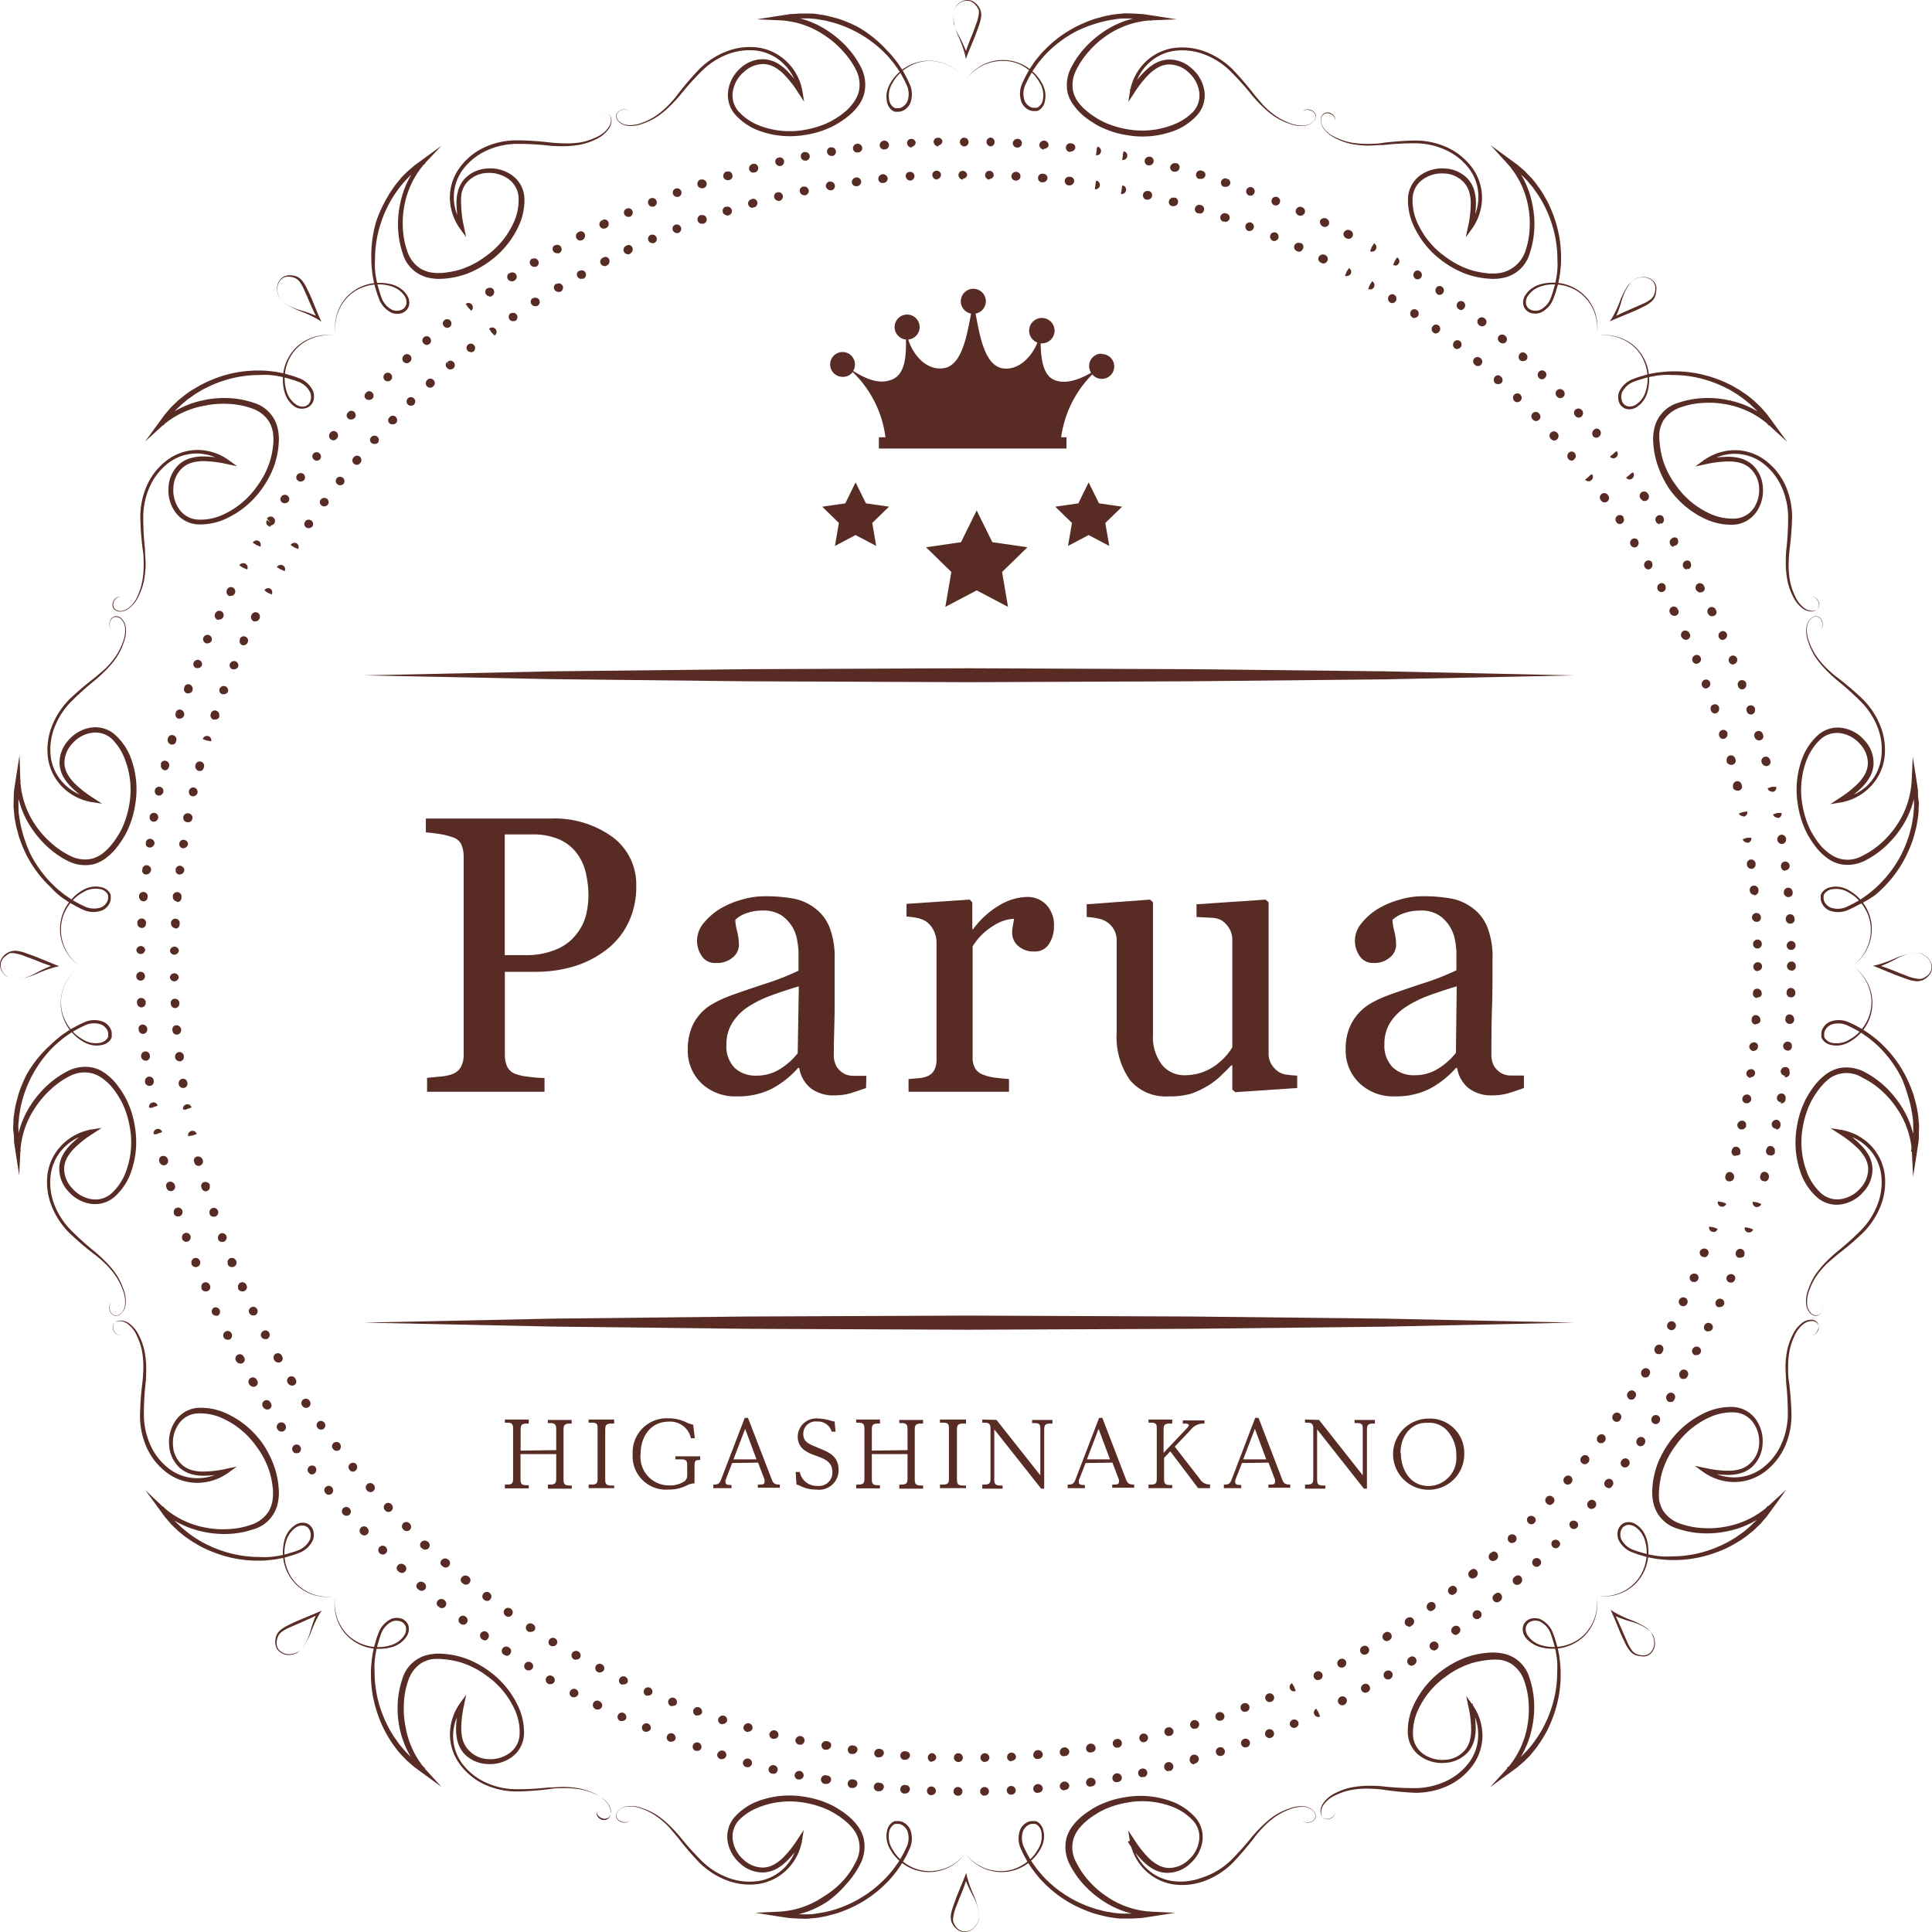
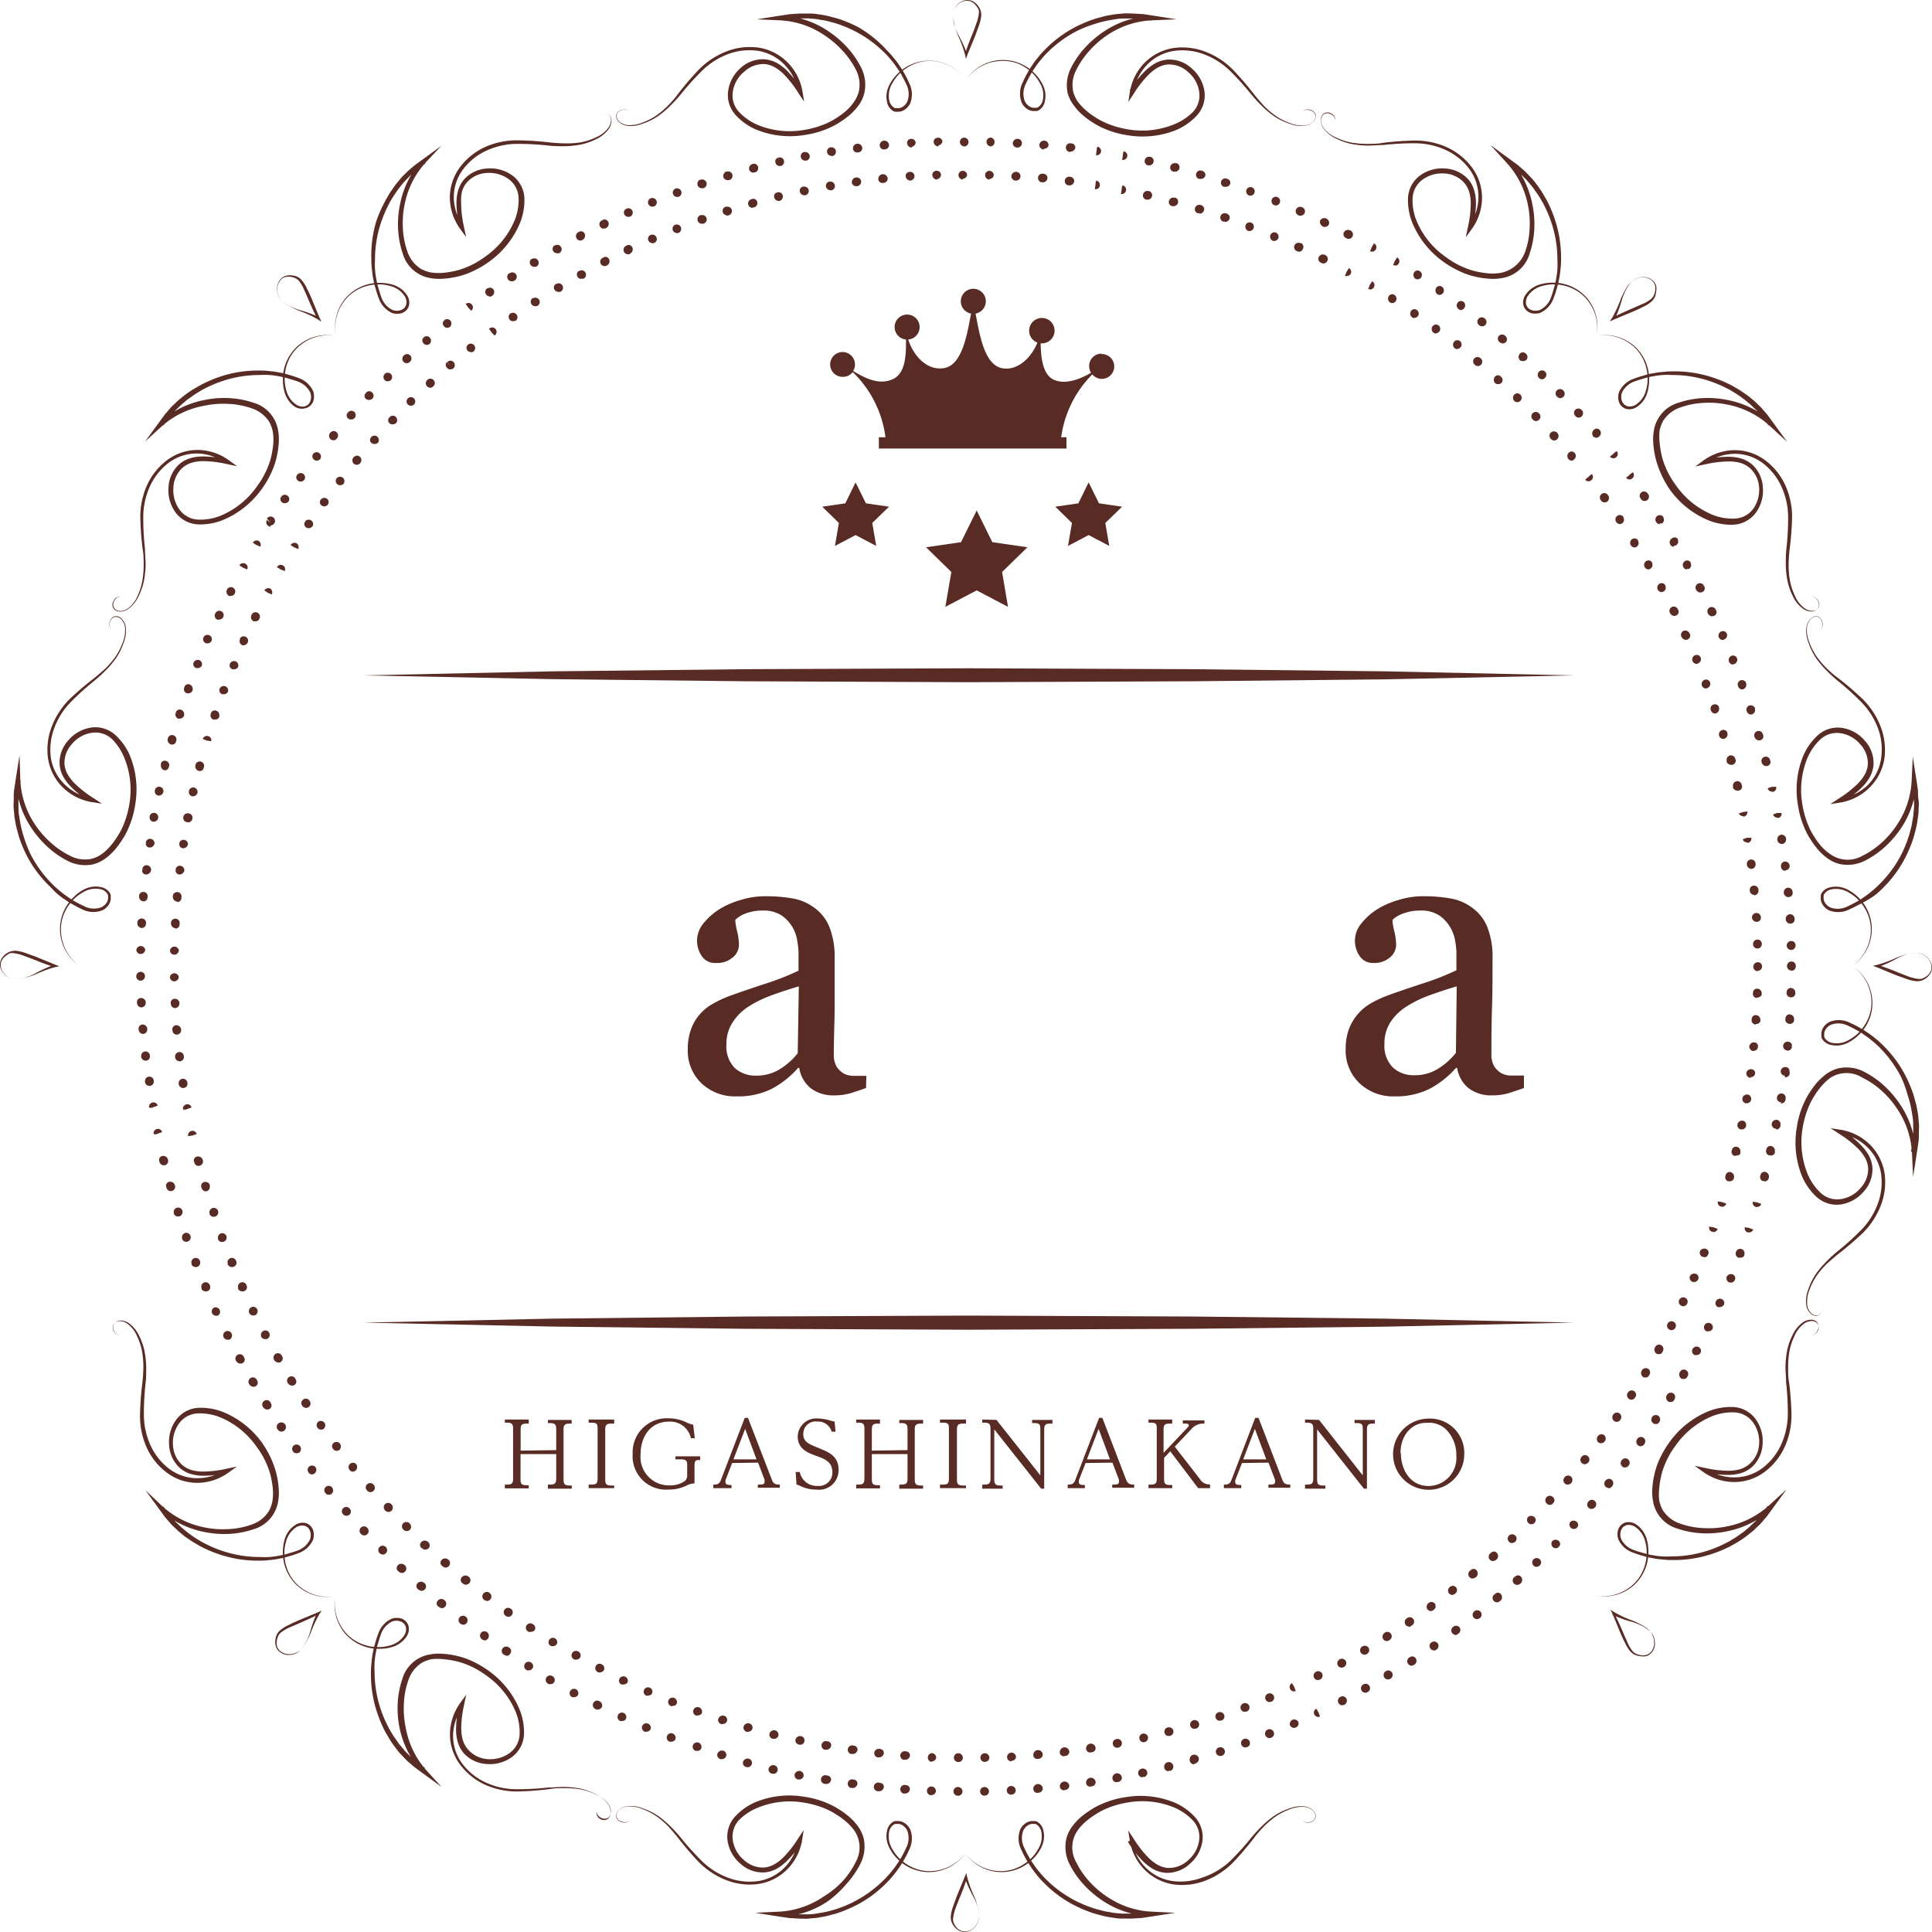
<svg xmlns="http://www.w3.org/2000/svg" width="190" height="190" viewBox="0 0 190 190">
  <defs>
    <style>
      .cls-1 {
        fill: #582b25;
      }
    </style>
  </defs>
  <g id="レイヤー_2" data-name="レイヤー 2">
    <g id="text">
      <g>
        <g>
-           <path class="cls-1" d="M62.57,87.13a8,8,0,0,1-.83,3.72,7.29,7.29,0,0,1-2.28,2.68,10,10,0,0,1-3.16,1.55,13.09,13.09,0,0,1-3.65.49h-3v8.14a2.87,2.87,0,0,0,.22,1.17,1.46,1.46,0,0,0,.9.76,5.16,5.16,0,0,0,1.2.25,13.41,13.41,0,0,0,1.58.13v1.35H42V106l1.32-.13a4.46,4.46,0,0,0,1.2-.25,1.61,1.61,0,0,0,.82-.71,2.57,2.57,0,0,0,.26-1.22V84.33a3.47,3.47,0,0,0-.19-1.2,1.42,1.42,0,0,0-.89-.79A7.64,7.64,0,0,0,43.1,82c-.48-.07-.88-.12-1.22-.14V80.5H54.15a9.7,9.7,0,0,1,6.08,1.81A5.79,5.79,0,0,1,62.57,87.13Zm-5.76,4.58a4.9,4.9,0,0,0,.86-1.88,8.38,8.38,0,0,0,.2-1.75,9.84,9.84,0,0,0-.25-2.2,5.12,5.12,0,0,0-.88-1.95A4.34,4.34,0,0,0,55,82.55a6.47,6.47,0,0,0-2.69-.49H49.64V93.93h1.93a7.52,7.52,0,0,0,3.32-.64A4.8,4.8,0,0,0,56.81,91.71Z" />
          <path class="cls-1" d="M85.17,107c-.59.21-1.11.38-1.56.52a5.51,5.51,0,0,1-1.53.2,3.65,3.65,0,0,1-2.35-.7,3.2,3.2,0,0,1-1.13-2h-.11a9.2,9.2,0,0,1-2.64,2.08,7.39,7.39,0,0,1-3.4.72A4.79,4.79,0,0,1,69,106.55a4.42,4.42,0,0,1-1.36-3.37,5.54,5.54,0,0,1,.31-1.93,4.55,4.55,0,0,1,.9-1.53,4.63,4.63,0,0,1,1.25-1,10.61,10.61,0,0,1,1.46-.7c.57-.22,1.72-.62,3.46-1.2a26.16,26.16,0,0,0,3.51-1.36V93.57a8.21,8.21,0,0,0-.11-.95A3.93,3.93,0,0,0,78,91.29a3.85,3.85,0,0,0-1.07-1.22,3.26,3.26,0,0,0-2-.52,4.52,4.52,0,0,0-1.62.29,3,3,0,0,0-1,.62,5.2,5.2,0,0,0,.18,1.12,5.72,5.72,0,0,1,.18,1.36,1.61,1.61,0,0,1-.6,1.21,2.33,2.33,0,0,1-1.66.55A1.53,1.53,0,0,1,69,94a2.65,2.65,0,0,1-.45-1.51,2.72,2.72,0,0,1,.61-1.66,6.35,6.35,0,0,1,1.6-1.42,8.27,8.27,0,0,1,2.07-.9,8,8,0,0,1,2.36-.37,15.13,15.13,0,0,1,2.78.22,4.94,4.94,0,0,1,2.15.94,4.31,4.31,0,0,1,1.46,1.9,8,8,0,0,1,.5,3.09c0,1.81,0,3.41,0,4.8S82,102,82,103.69a2.32,2.32,0,0,0,.26,1.18,2.1,2.1,0,0,0,.79.74,2,2,0,0,0,.89.19l1.26,0ZM78.56,97c-1.07.32-2,.63-2.81.93a11.14,11.14,0,0,0-2.26,1.14A5.12,5.12,0,0,0,72,100.62a3.87,3.87,0,0,0-.56,2.1,3,3,0,0,0,.83,2.32,3,3,0,0,0,2.09.74,4.27,4.27,0,0,0,2.37-.66,6.73,6.73,0,0,0,1.72-1.54Z" />
-           <path class="cls-1" d="M103.65,91.11a3.1,3.1,0,0,1-.48,1.71,1.59,1.59,0,0,1-1.45.75A2.24,2.24,0,0,1,100.1,93a1.69,1.69,0,0,1-.56-1.21,3.57,3.57,0,0,1,.07-.76l.12-.68a4.18,4.18,0,0,0-2.08.72,6.09,6.09,0,0,0-2,2V104a2.06,2.06,0,0,0,.26,1.08,1.55,1.55,0,0,0,.8.62,5.21,5.21,0,0,0,1.22.29c.5.06.93.1,1.3.13v1.25H89.35v-1.25l.9-.08a3,3,0,0,0,.81-.15,1.38,1.38,0,0,0,.79-.6,2.11,2.11,0,0,0,.25-1.1V92.67a2.65,2.65,0,0,0-.27-1.15,2.36,2.36,0,0,0-.77-.91,2.6,2.6,0,0,0-.85-.33,6.79,6.79,0,0,0-1.06-.14V88.89l6.21-.42.26.27v2.63h.09A8.63,8.63,0,0,1,98.33,89a5.53,5.53,0,0,1,2.63-.79,2.55,2.55,0,0,1,1.94.77A2.88,2.88,0,0,1,103.65,91.11Z" />
-           <path class="cls-1" d="M127.57,107l-6.09.41-.29-.26v-2.37h-.11c-.3.32-.64.65-1,1a7.25,7.25,0,0,1-1.3,1,8.71,8.71,0,0,1-1.65.78,7.69,7.69,0,0,1-2.25.26,4.54,4.54,0,0,1-3.77-1.62,7.39,7.39,0,0,1-1.29-4.7V92.6a2.17,2.17,0,0,0-1-1.95,2.49,2.49,0,0,0-.86-.33,7.2,7.2,0,0,0-1.09-.14V88.93l6.23-.46.29.27v13a4.47,4.47,0,0,0,.9,3,2.8,2.8,0,0,0,2.18,1,5.14,5.14,0,0,0,1.86-.32,5.44,5.44,0,0,0,1.36-.76,7.31,7.31,0,0,0,.9-.84,5.31,5.31,0,0,0,.6-.83V92.46a2.21,2.21,0,0,0-.27-1.1,2.41,2.41,0,0,0-.74-.82,2,2,0,0,0-1-.28l-1.51-.08V88.93l6.8-.46.29.27v14.8a2.11,2.11,0,0,0,.26,1.1,2.49,2.49,0,0,0,.74.78,2,2,0,0,0,.81.27,10.35,10.35,0,0,0,1,.09Z" />
          <path class="cls-1" d="M149.87,107c-.59.21-1.11.38-1.56.52a5.51,5.51,0,0,1-1.53.2,3.65,3.65,0,0,1-2.35-.7,3.2,3.2,0,0,1-1.13-2h-.11a9.2,9.2,0,0,1-2.64,2.08,7.39,7.39,0,0,1-3.4.72,4.79,4.79,0,0,1-3.45-1.29,4.42,4.42,0,0,1-1.36-3.37,5.54,5.54,0,0,1,.31-1.93,4.92,4.92,0,0,1,2.15-2.55,10.61,10.61,0,0,1,1.46-.7c.57-.22,1.72-.62,3.46-1.2a26.16,26.16,0,0,0,3.51-1.36V93.57a8.21,8.21,0,0,0-.11-.95,3.93,3.93,0,0,0-.44-1.33,3.85,3.85,0,0,0-1.07-1.22,3.26,3.26,0,0,0-2-.52,4.52,4.52,0,0,0-1.62.29,3,3,0,0,0-1.05.62,5.2,5.2,0,0,0,.18,1.12,5.72,5.72,0,0,1,.18,1.36,1.61,1.61,0,0,1-.6,1.21,2.33,2.33,0,0,1-1.66.55A1.53,1.53,0,0,1,133.7,94a2.63,2.63,0,0,1,.17-3.17,6.13,6.13,0,0,1,1.59-1.42,8.27,8.27,0,0,1,2.07-.9,8,8,0,0,1,2.36-.37,15.13,15.13,0,0,1,2.78.22,4.94,4.94,0,0,1,2.15.94,4.31,4.31,0,0,1,1.46,1.9,8,8,0,0,1,.5,3.09c0,1.81,0,3.41-.05,4.8s-.06,2.92-.06,4.57a2.32,2.32,0,0,0,.26,1.18,2.1,2.1,0,0,0,.79.74,2,2,0,0,0,.89.19l1.26,0Zm-6.61-10c-1.07.32-2,.63-2.81.93a11.14,11.14,0,0,0-2.26,1.14,5.12,5.12,0,0,0-1.49,1.52,3.87,3.87,0,0,0-.55,2.1A3,3,0,0,0,137,105a3,3,0,0,0,2.09.74,4.27,4.27,0,0,0,2.37-.66,6.73,6.73,0,0,0,1.72-1.54Z" />
        </g>
        <g>
          <path class="cls-1" d="M108.33,34.78A1.21,1.21,0,0,0,107.11,36a1.24,1.24,0,0,0,.19.66c-1.11.64-2.5,1.18-3.63.7s-1.3-2.19-1.33-3.59h.1a1.25,1.25,0,1,0-.42-.08c-.52,1.34-1.84,2.79-3.43,2.53-1.82-.31-2.27-3.45-2.65-5.38a1.23,1.23,0,1,0-.44,0c-.38,1.93-.84,5.06-2.65,5.36s-3.1-1.41-3.53-2.81a1.23,1.23,0,1,0-.22,0h0c0,1.45,0,3.34-1.34,3.92s-2.72-.13-3.86-.83a1.19,1.19,0,0,0,.18-.64,1.22,1.22,0,1,0-1.22,1.22,1.2,1.2,0,0,0,1-.47A10.81,10.81,0,0,1,87.08,43h-.65v1.11h18.45V43h-.52a10.81,10.81,0,0,1,3.06-6.18,1.22,1.22,0,1,0,.91-2Z" />
          <g>
            <g>
              <g>
                <path class="cls-1" d="M61.9,10.94a.79.79,0,0,0-.74-.12.67.67,0,0,0-.52.5.75.75,0,0,0,.3.66,1.4,1.4,0,0,0,.69.31,3.17,3.17,0,0,0,1.52-.22,6.4,6.4,0,0,0,1.38-.7,8.67,8.67,0,0,0,1.18-1c.36-.37.7-.76,1-1.17a28.77,28.77,0,0,1,2.05-2.39,7.73,7.73,0,0,1,2.65-1.74,6.33,6.33,0,0,1,3.17-.39,5.08,5.08,0,0,1,2.85,1.44A5.28,5.28,0,0,1,78.92,9l.16,1-.56-.85A10.83,10.83,0,0,0,77.08,7.3a4.23,4.23,0,0,0-.9-.69,2.47,2.47,0,0,0-1-.31,2.77,2.77,0,0,0-2,.76A3.15,3.15,0,0,0,72.07,9a2.39,2.39,0,0,0,.6,2,5.46,5.46,0,0,0,1.86,1.29,8.27,8.27,0,0,0,4.54.49,9.31,9.31,0,0,0,2.22-.65,7,7,0,0,0,1-.55,6.8,6.8,0,0,0,.93-.69A5,5,0,0,0,84,10a3.18,3.18,0,0,0,.46-1,3.17,3.17,0,0,0-.29-2.15A8.17,8.17,0,0,0,82.87,5a9.07,9.07,0,0,0-1.76-1.51A8.54,8.54,0,0,0,76.75,2L74.42,1.9l2.29-.36,1-.15,1-.06c.33,0,.65,0,1,0s.64.06,1,.11.63.11.94.19.63.16.93.26a13.82,13.82,0,0,1,1.77.75A11.67,11.67,0,0,1,87.27,5a7.31,7.31,0,0,1,.64.72,6.13,6.13,0,0,1,.57.77,6.19,6.19,0,0,1,.5.82,8.62,8.62,0,0,1,.43.86,2.43,2.43,0,0,1,.1,2,1.52,1.52,0,0,1-.72.72,1.15,1.15,0,0,1-.52.1l-.15,0-.11,0a1.15,1.15,0,0,1-.25-.12,1.32,1.32,0,0,1-.53-.87,2.31,2.31,0,0,1,0-1,2.78,2.78,0,0,1,.38-.9,4,4,0,0,1,.59-.77,4.35,4.35,0,0,1,6.68.44A4.36,4.36,0,0,0,91.66,6a4.06,4.06,0,0,0-1.82.32,4.54,4.54,0,0,0-1.51,1.06,4,4,0,0,0-.54.75,2.36,2.36,0,0,0-.34.84,2.42,2.42,0,0,0,0,.89,1.1,1.1,0,0,0,.44.7.49.49,0,0,0,.18.08l.11,0h.09a.8.8,0,0,0,.4-.08,1.23,1.23,0,0,0,.57-.6,2.11,2.11,0,0,0-.13-1.71,9.06,9.06,0,0,0-.42-.82,5.85,5.85,0,0,0-.5-.79,6.84,6.84,0,0,0-.56-.74A8.22,8.22,0,0,0,87,5.2,11.81,11.81,0,0,0,82.3,2.33c-.3-.1-.6-.17-.9-.25s-.61-.11-.91-.17-.61-.06-.92-.1l-.93,0-.92.07L76.81,2l0-.47a9,9,0,0,1,4.61,1.51,10.16,10.16,0,0,1,1.87,1.59,8.91,8.91,0,0,1,1.39,2A3.74,3.74,0,0,1,85,9.16a3.48,3.48,0,0,1-.54,1.17,5.74,5.74,0,0,1-.84.93,8.13,8.13,0,0,1-1,.74,6.77,6.77,0,0,1-1.09.59,9.08,9.08,0,0,1-2.36.68,8.81,8.81,0,0,1-4.84-.54,5.9,5.9,0,0,1-2-1.43,2.93,2.93,0,0,1-.71-2.42A3.65,3.65,0,0,1,72.82,6.7a3.24,3.24,0,0,1,2.36-.87,3.07,3.07,0,0,1,1.24.37,4.9,4.9,0,0,1,1,.77A10.59,10.59,0,0,1,78.89,8.9l-.4.15A4.87,4.87,0,0,0,77.18,6.4,4.63,4.63,0,0,0,74.55,5a6,6,0,0,0-3,.34A7.31,7.31,0,0,0,69,7,27.35,27.35,0,0,0,66.9,9.34a14.43,14.43,0,0,1-1.07,1.15,9,9,0,0,1-1.22,1,6.46,6.46,0,0,1-1.43.68,3.07,3.07,0,0,1-1.56.19,1.43,1.43,0,0,1-.71-.34.78.78,0,0,1-.31-.71.73.73,0,0,1,.56-.51A.76.76,0,0,1,61.9,10.94Z" />
                <path class="cls-1" d="M128.1,10.94a.76.76,0,0,1,.74-.14.73.73,0,0,1,.56.51.78.78,0,0,1-.31.71,1.43,1.43,0,0,1-.71.34,3.07,3.07,0,0,1-1.56-.19,6.46,6.46,0,0,1-1.43-.68,9,9,0,0,1-1.22-1,14.43,14.43,0,0,1-1.07-1.15A27.35,27.35,0,0,0,121,7a7.31,7.31,0,0,0-2.57-1.65,6,6,0,0,0-3-.34,4.63,4.63,0,0,0-2.63,1.37,4.87,4.87,0,0,0-1.31,2.65l-.4-.15A10.59,10.59,0,0,1,112.6,7a4.9,4.9,0,0,1,1-.77,3.07,3.07,0,0,1,1.24-.37,3.24,3.24,0,0,1,2.36.87,3.65,3.65,0,0,1,1.24,2.18,2.93,2.93,0,0,1-.71,2.42,5.9,5.9,0,0,1-2,1.43,8.81,8.81,0,0,1-4.84.54,9,9,0,0,1-2.36-.68,6.77,6.77,0,0,1-1.09-.59,8.13,8.13,0,0,1-1-.74,5.74,5.74,0,0,1-.84-.93A3.48,3.48,0,0,1,105,9.16a3.74,3.74,0,0,1,.33-2.49,8.91,8.91,0,0,1,1.39-2,10.16,10.16,0,0,1,1.87-1.59,9,9,0,0,1,4.61-1.51l0,.47-.91-.15-.92-.07-.93,0c-.31,0-.62.05-.92.1s-.61.1-.91.17-.6.15-.9.25A12.16,12.16,0,0,0,106,3a11.6,11.6,0,0,0-3,2.17,8.22,8.22,0,0,0-.62.69,6.84,6.84,0,0,0-.56.74,5.85,5.85,0,0,0-.5.79,9.06,9.06,0,0,0-.42.82,2.11,2.11,0,0,0-.13,1.71,1.23,1.23,0,0,0,.57.6.8.8,0,0,0,.4.08h.09l.11,0a.49.49,0,0,0,.18-.08,1.1,1.1,0,0,0,.44-.7,2.42,2.42,0,0,0,0-.89,2.36,2.36,0,0,0-.34-.84,4,4,0,0,0-.54-.75,4.54,4.54,0,0,0-1.51-1.06A4.06,4.06,0,0,0,98.34,6a4.36,4.36,0,0,0-3.23,1.7,4.35,4.35,0,0,1,6.68-.44,4,4,0,0,1,.59.77,2.78,2.78,0,0,1,.38.9,2.31,2.31,0,0,1,0,1,1.32,1.32,0,0,1-.53.87,1.15,1.15,0,0,1-.25.12l-.11,0-.15,0a1.15,1.15,0,0,1-.52-.1,1.52,1.52,0,0,1-.72-.72,2.43,2.43,0,0,1,.1-2,8.62,8.62,0,0,1,.43-.86,6.19,6.19,0,0,1,.5-.82,6.13,6.13,0,0,1,.57-.77,7.31,7.31,0,0,1,.64-.72,11.67,11.67,0,0,1,3.07-2.29,13.82,13.82,0,0,1,1.77-.75c.3-.1.62-.17.93-.26s.63-.13.94-.19.64-.07,1-.11.64,0,1,0l1,.06,1,.15,2.29.36L113.25,2a8.54,8.54,0,0,0-4.36,1.46A9.07,9.07,0,0,0,107.13,5a8.17,8.17,0,0,0-1.3,1.91A3.17,3.17,0,0,0,105.54,9a3.18,3.18,0,0,0,.46,1,5,5,0,0,0,.77.83,6.8,6.8,0,0,0,.93.69,7,7,0,0,0,1,.55,9.31,9.31,0,0,0,2.22.65,8.27,8.27,0,0,0,4.54-.49A5.46,5.46,0,0,0,117.33,11a2.39,2.39,0,0,0,.6-2,3.15,3.15,0,0,0-1.07-1.9,2.77,2.77,0,0,0-2-.76,2.47,2.47,0,0,0-1,.31,4.23,4.23,0,0,0-.9.69,10.83,10.83,0,0,0-1.44,1.84l-.56.85.16-1a5.28,5.28,0,0,1,1.46-2.87,5.08,5.08,0,0,1,2.85-1.44,6.33,6.33,0,0,1,3.17.39,7.73,7.73,0,0,1,2.65,1.74,30.8,30.8,0,0,1,2.05,2.39c.33.41.67.8,1,1.17a8.67,8.67,0,0,0,1.18,1,6.4,6.4,0,0,0,1.38.7,3.17,3.17,0,0,0,1.52.22,1.4,1.4,0,0,0,.69-.31.75.75,0,0,0,.3-.66.67.67,0,0,0-.52-.5A.79.79,0,0,0,128.1,10.94Z" />
                <path class="cls-1" d="M93.71,1.53a3.41,3.41,0,0,0,.16,1,5.53,5.53,0,0,0,.4.94,12,12,0,0,1,.86,1.9h-.24a19.61,19.61,0,0,1,.71-1.94c.13-.32.25-.63.37-1a4.35,4.35,0,0,0,.28-1,1.23,1.23,0,0,0,0-.47A1.74,1.74,0,0,0,96,.58a1.19,1.19,0,0,0-.38-.36,1,1,0,0,0-.54-.15,1.34,1.34,0,0,0-1,.51A1.78,1.78,0,0,0,93.8,1,1.43,1.43,0,0,0,93.71,1.53Zm0,0a1.42,1.42,0,0,1,.08-.5,1.79,1.79,0,0,1,.27-.46,1.45,1.45,0,0,1,1-.57,1.23,1.23,0,0,1,.63.13,1.85,1.85,0,0,1,.45.38,1.89,1.89,0,0,1,.28.47,1.67,1.67,0,0,1,.08.53,3.88,3.88,0,0,1-.23,1c-.11.32-.23.64-.36,1-.26.64-.53,1.27-.78,1.9L95,5.8l-.09-.4a11.56,11.56,0,0,0-.7-1.91,8.59,8.59,0,0,1-.34-1c0-.16-.08-.33-.11-.49A4.32,4.32,0,0,1,93.71,1.53Z" />
              </g>
              <g>
                <path class="cls-1" d="M128.1,179.06a.79.79,0,0,0,.74.12.67.67,0,0,0,.52-.5.75.75,0,0,0-.3-.66,1.4,1.4,0,0,0-.69-.31,3.17,3.17,0,0,0-1.52.22,6.4,6.4,0,0,0-1.38.7,8.67,8.67,0,0,0-1.18,1c-.36.37-.7.76-1,1.17a30.8,30.8,0,0,1-2.05,2.39,7.73,7.73,0,0,1-2.65,1.74,6.33,6.33,0,0,1-3.17.39,5.08,5.08,0,0,1-2.85-1.44,5.28,5.28,0,0,1-1.46-2.87l-.16-1,.56.85a10.83,10.83,0,0,0,1.44,1.84,4.23,4.23,0,0,0,.9.69,2.47,2.47,0,0,0,1,.31,2.77,2.77,0,0,0,2-.76,3.15,3.15,0,0,0,1.07-1.9,2.39,2.39,0,0,0-.6-2,5.46,5.46,0,0,0-1.86-1.29,8.27,8.27,0,0,0-4.54-.49,9.31,9.31,0,0,0-2.22.65,7,7,0,0,0-1,.55,6.8,6.8,0,0,0-.93.69,5,5,0,0,0-.77.83,2.92,2.92,0,0,0-.17,3.14,8.17,8.17,0,0,0,1.3,1.91,9.07,9.07,0,0,0,1.76,1.51,8.54,8.54,0,0,0,4.36,1.46l2.33.11-2.29.36-1,.15-1,.06c-.33,0-.65,0-1,0s-.64-.06-1-.11-.63-.11-.94-.19-.63-.16-.93-.26a13.82,13.82,0,0,1-1.77-.75,11.67,11.67,0,0,1-3.07-2.29,7.31,7.31,0,0,1-.64-.72,10.7,10.7,0,0,1-1.07-1.59,8.62,8.62,0,0,1-.43-.86,2.43,2.43,0,0,1-.1-2,1.52,1.52,0,0,1,.72-.72,1.15,1.15,0,0,1,.52-.1l.15,0,.11,0a1.15,1.15,0,0,1,.25.12,1.32,1.32,0,0,1,.53.87,2.31,2.31,0,0,1,0,1,2.78,2.78,0,0,1-.38.9,4,4,0,0,1-.59.77,4.35,4.35,0,0,1-6.68-.44,4.36,4.36,0,0,0,3.23,1.7,4.06,4.06,0,0,0,1.82-.32,4.54,4.54,0,0,0,1.51-1.06,4,4,0,0,0,.54-.75,2.36,2.36,0,0,0,.34-.84,2.42,2.42,0,0,0,0-.89,1.1,1.1,0,0,0-.44-.7.49.49,0,0,0-.18-.08l-.11,0h-.09a.8.8,0,0,0-.4.08,1.23,1.23,0,0,0-.57.6,2.11,2.11,0,0,0,.13,1.71,9.06,9.06,0,0,0,.42.82,5.85,5.85,0,0,0,.5.79,6.84,6.84,0,0,0,.56.74,8.22,8.22,0,0,0,.62.69,11.6,11.6,0,0,0,3,2.17,12.16,12.16,0,0,0,1.72.7c.3.1.6.17.9.25s.61.11.91.17.61.06.92.1l.93,0,.92-.07.91-.15,0,.47a9,9,0,0,1-4.61-1.51,10.16,10.16,0,0,1-1.87-1.59,8.91,8.91,0,0,1-1.39-2,3.74,3.74,0,0,1-.33-2.49,3.48,3.48,0,0,1,.54-1.17,5.74,5.74,0,0,1,.84-.93,8.13,8.13,0,0,1,1-.74,6.77,6.77,0,0,1,1.09-.59,9,9,0,0,1,2.36-.68,8.81,8.81,0,0,1,4.84.54,5.9,5.9,0,0,1,2,1.43,2.93,2.93,0,0,1,.71,2.42,3.65,3.65,0,0,1-1.24,2.18,3.24,3.24,0,0,1-2.36.87,3.07,3.07,0,0,1-1.24-.37,4.9,4.9,0,0,1-1-.77,10.59,10.59,0,0,1-1.49-1.93l.4-.15a4.87,4.87,0,0,0,1.31,2.65,4.63,4.63,0,0,0,2.63,1.37,6,6,0,0,0,3-.34A7.31,7.31,0,0,0,121,183a27.35,27.35,0,0,0,2.09-2.32,14.43,14.43,0,0,1,1.07-1.15,9,9,0,0,1,1.22-1,6.46,6.46,0,0,1,1.43-.68,3.07,3.07,0,0,1,1.56-.19,1.43,1.43,0,0,1,.71.34.78.78,0,0,1,.31.71.73.73,0,0,1-.56.51A.76.76,0,0,1,128.1,179.06Z" />
                <path class="cls-1" d="M61.9,179.06a.76.76,0,0,1-.74.14.73.73,0,0,1-.56-.51.78.78,0,0,1,.31-.71,1.43,1.43,0,0,1,.71-.34,3.07,3.07,0,0,1,1.56.19,6.46,6.46,0,0,1,1.43.68,9,9,0,0,1,1.22,1,14.43,14.43,0,0,1,1.07,1.15A27.35,27.35,0,0,0,69,183a7.31,7.31,0,0,0,2.57,1.65,6,6,0,0,0,3,.34,4.63,4.63,0,0,0,2.63-1.37A4.87,4.87,0,0,0,78.49,181l.4.15A10.59,10.59,0,0,1,77.4,183a4.9,4.9,0,0,1-1,.77,3.07,3.07,0,0,1-1.24.37,3.24,3.24,0,0,1-2.36-.87,3.65,3.65,0,0,1-1.24-2.18,2.93,2.93,0,0,1,.71-2.42,5.9,5.9,0,0,1,2-1.43,8.81,8.81,0,0,1,4.84-.54,9.08,9.08,0,0,1,2.36.68,7.22,7.22,0,0,1,1.09.59,8.13,8.13,0,0,1,1,.74,5.74,5.74,0,0,1,.84.93,3.48,3.48,0,0,1,.54,1.17,3.74,3.74,0,0,1-.33,2.49,8.91,8.91,0,0,1-1.39,2A10.16,10.16,0,0,1,81.38,187a9,9,0,0,1-4.61,1.51l0-.47.91.15.92.07.93,0c.31,0,.62-.05.92-.1s.61-.1.91-.17.6-.15.9-.25A11.81,11.81,0,0,0,87,184.8a8.22,8.22,0,0,0,.62-.69,6.84,6.84,0,0,0,.56-.74,5.85,5.85,0,0,0,.5-.79,9.06,9.06,0,0,0,.42-.82,2.11,2.11,0,0,0,.13-1.71,1.23,1.23,0,0,0-.57-.6.8.8,0,0,0-.4-.08h-.09l-.11,0a.49.49,0,0,0-.18.08,1.1,1.1,0,0,0-.44.7,2.42,2.42,0,0,0,0,.89,2.36,2.36,0,0,0,.34.84,4,4,0,0,0,.54.75,4.54,4.54,0,0,0,1.51,1.06,4.06,4.06,0,0,0,1.82.32,4.36,4.36,0,0,0,3.23-1.7,4.35,4.35,0,0,1-6.68.44,4,4,0,0,1-.59-.77,2.78,2.78,0,0,1-.38-.9,2.31,2.31,0,0,1,0-1,1.32,1.32,0,0,1,.53-.87,1.15,1.15,0,0,1,.25-.12l.11,0,.15,0a1.15,1.15,0,0,1,.52.1,1.52,1.52,0,0,1,.72.72,2.43,2.43,0,0,1-.1,2,8.62,8.62,0,0,1-.43.86,10.7,10.7,0,0,1-1.07,1.59,7.31,7.31,0,0,1-.64.72,11.67,11.67,0,0,1-3.07,2.29,13.82,13.82,0,0,1-1.77.75c-.3.1-.62.17-.93.26s-.63.13-.94.19-.64.07-1,.11-.64,0-1,0l-1-.06-1-.15-2.29-.36,2.33-.11a8.54,8.54,0,0,0,4.36-1.46A9.07,9.07,0,0,0,82.87,185a8.17,8.17,0,0,0,1.3-1.91A2.92,2.92,0,0,0,84,180a5,5,0,0,0-.77-.83,6.8,6.8,0,0,0-.93-.69,7,7,0,0,0-1-.55,9.31,9.31,0,0,0-2.22-.65,8.27,8.27,0,0,0-4.54.49A5.46,5.46,0,0,0,72.67,179a2.39,2.39,0,0,0-.6,2,3.15,3.15,0,0,0,1.07,1.9,2.77,2.77,0,0,0,2,.76,2.47,2.47,0,0,0,1-.31,4.23,4.23,0,0,0,.9-.69,10.83,10.83,0,0,0,1.44-1.84l.56-.85-.16,1a5.28,5.28,0,0,1-1.46,2.87,5.08,5.08,0,0,1-2.85,1.44,6.33,6.33,0,0,1-3.17-.39,7.73,7.73,0,0,1-2.65-1.74,28.77,28.77,0,0,1-2.05-2.39c-.33-.41-.67-.8-1-1.17a8.67,8.67,0,0,0-1.18-1,6.4,6.4,0,0,0-1.38-.7,3.17,3.17,0,0,0-1.52-.22,1.4,1.4,0,0,0-.69.31.75.75,0,0,0-.3.66.67.67,0,0,0,.52.5A.79.79,0,0,0,61.9,179.06Z" />
                <path class="cls-1" d="M96.29,188.47a3.41,3.41,0,0,0-.16-1,5.53,5.53,0,0,0-.4-.94,12,12,0,0,1-.86-1.9h.24a19.61,19.61,0,0,1-.71,1.94c-.13.32-.25.63-.37.95a4.35,4.35,0,0,0-.28,1,1.23,1.23,0,0,0,0,.47,1.74,1.74,0,0,0,.23.45,1.19,1.19,0,0,0,.38.36,1,1,0,0,0,.54.15,1.34,1.34,0,0,0,1-.51,1.78,1.78,0,0,0,.28-.45A1.43,1.43,0,0,0,96.29,188.47Zm0,0a1.42,1.42,0,0,1-.08.5,2.13,2.13,0,0,1-.27.46,1.45,1.45,0,0,1-1,.57,1.23,1.23,0,0,1-.63-.13,1.85,1.85,0,0,1-.45-.38,1.89,1.89,0,0,1-.28-.47,1.67,1.67,0,0,1-.08-.53,3.88,3.88,0,0,1,.23-1c.11-.32.23-.64.36-1,.26-.64.53-1.27.78-1.9l.15-.4.09.4a11.56,11.56,0,0,0,.7,1.91,8.59,8.59,0,0,1,.34,1c0,.16.08.33.11.49A4.32,4.32,0,0,1,96.29,188.47Z" />
              </g>
              <g>
                <path class="cls-1" d="M131.33,11.85a.73.73,0,0,0-.43-.61.67.67,0,0,0-.72,0,.75.75,0,0,0-.26.68,1.35,1.35,0,0,0,.28.7,2.93,2.93,0,0,0,1.22.92,6,6,0,0,0,1.47.48,8.93,8.93,0,0,0,1.55.13c.52,0,1,0,1.55-.1a29.74,29.74,0,0,1,3.14-.23,7.6,7.6,0,0,1,3.11.64,6.34,6.34,0,0,1,2.51,2,5,5,0,0,1,1,3,5.31,5.31,0,0,1-1,3.05l-.6.83.21-1a10.89,10.89,0,0,0,.28-2.32,4.22,4.22,0,0,0-.15-1.13,2.49,2.49,0,0,0-.52-.94,2.78,2.78,0,0,0-1.95-.89,3.25,3.25,0,0,0-2.1.59,2.39,2.39,0,0,0-1,1.84,5.31,5.31,0,0,0,.39,2.23,8.2,8.2,0,0,0,2.88,3.56,8.35,8.35,0,0,0,2,1.11,6.66,6.66,0,0,0,1.1.33,9.24,9.24,0,0,0,1.14.17,5.32,5.32,0,0,0,1.13-.05,3.34,3.34,0,0,0,1-.37A3.23,3.23,0,0,0,150,24.73a7.81,7.81,0,0,0,.43-2.27,9,9,0,0,0-.17-2.31A8.61,8.61,0,0,0,148.16,16l-1.58-1.73,1.88,1.37.78.57.73.63c.22.24.45.46.67.7s.41.5.6.76.37.52.53.8.33.55.47.84a12.63,12.63,0,0,1,.72,1.79,11.82,11.82,0,0,1,.56,3.78,7.73,7.73,0,0,1-.06,1,7.5,7.5,0,0,1-.14.95,5.75,5.75,0,0,1-.23.93,7.6,7.6,0,0,1-.3.92,2.46,2.46,0,0,1-1.31,1.45,1.58,1.58,0,0,1-1,0,1.22,1.22,0,0,1-.44-.31l-.08-.11-.06-.1a.89.89,0,0,1-.09-.26,1.3,1.3,0,0,1,.23-1,2.46,2.46,0,0,1,.71-.69,2.72,2.72,0,0,1,.9-.37,4.43,4.43,0,0,1,1-.12,4.38,4.38,0,0,1,3.4,1.49,4.43,4.43,0,0,1,1,3.54,4.4,4.4,0,0,0-1.08-3.48,4,4,0,0,0-1.52-1.06,4.35,4.35,0,0,0-1.82-.32,3.93,3.93,0,0,0-.91.14,2.58,2.58,0,0,0-.83.36,2.36,2.36,0,0,0-.63.63,1.1,1.1,0,0,0-.18.81.45.45,0,0,0,.07.18l.06.1s0,.05.05.08a1,1,0,0,0,.34.22,1.25,1.25,0,0,0,.83,0,2.15,2.15,0,0,0,1.12-1.3c.11-.28.19-.59.28-.88a7.47,7.47,0,0,0,.21-.91,7,7,0,0,0,.12-.92,7.25,7.25,0,0,0,0-.93,11.4,11.4,0,0,0-.59-3.66,11.67,11.67,0,0,0-.72-1.71c-.13-.28-.3-.54-.46-.81s-.35-.5-.52-.76-.39-.48-.58-.72-.43-.45-.64-.67l-.7-.61-.75-.53.31-.37a9.09,9.09,0,0,1,2.18,4.34,9.51,9.51,0,0,1,.2,2.44,9.15,9.15,0,0,1-.45,2.42,3.4,3.4,0,0,1-2.74,2.44,4.77,4.77,0,0,1-1.25.06,8,8,0,0,1-1.22-.17,7.78,7.78,0,0,1-1.19-.35,9.59,9.59,0,0,1-2.15-1.19,8.86,8.86,0,0,1-3-3.8,6,6,0,0,1-.42-2.45,2.92,2.92,0,0,1,1.21-2.21,3.68,3.68,0,0,1,2.42-.67,3.29,3.29,0,0,1,2.28,1.05,2.93,2.93,0,0,1,.61,1.14,4.4,4.4,0,0,1,.16,1.24,10.23,10.23,0,0,1-.32,2.42l-.39-.18a4.84,4.84,0,0,0,.95-2.8,4.58,4.58,0,0,0-.89-2.82,6,6,0,0,0-2.35-1.88,7.26,7.26,0,0,0-3-.65,27.31,27.31,0,0,0-3.12.17c-.52,0-1,.06-1.57.06a9.31,9.31,0,0,1-1.58-.17,6.34,6.34,0,0,1-1.48-.52,3.2,3.2,0,0,1-1.24-1,1.45,1.45,0,0,1-.27-.75.78.78,0,0,1,.29-.71.68.68,0,0,1,.75,0A.71.71,0,0,1,131.33,11.85Z" />
                <path class="cls-1" d="M178.15,58.67a.71.71,0,0,1,.62.42.68.68,0,0,1,0,.75.78.78,0,0,1-.71.29,1.45,1.45,0,0,1-.75-.27,3.2,3.2,0,0,1-1-1.24,6.34,6.34,0,0,1-.52-1.48,9.31,9.31,0,0,1-.17-1.58c0-.52,0-1.05.06-1.57a27.31,27.31,0,0,0,.17-3.12,7.26,7.26,0,0,0-.65-3,6,6,0,0,0-1.88-2.35,4.58,4.58,0,0,0-2.82-.89,4.84,4.84,0,0,0-2.8,1l-.18-.39a10.23,10.23,0,0,1,2.42-.32,4.4,4.4,0,0,1,1.24.16,2.93,2.93,0,0,1,1.14.61,3.29,3.29,0,0,1,1.05,2.28,3.68,3.68,0,0,1-.67,2.42,2.92,2.92,0,0,1-2.21,1.21,6,6,0,0,1-2.45-.42,8.86,8.86,0,0,1-3.8-3A9.59,9.59,0,0,1,163.11,46a7.78,7.78,0,0,1-.35-1.19,8,8,0,0,1-.17-1.22,4.77,4.77,0,0,1,.06-1.25,3.4,3.4,0,0,1,2.44-2.74,8.76,8.76,0,0,1,2.42-.45,9.51,9.51,0,0,1,2.44.2,9.09,9.09,0,0,1,4.34,2.18l-.37.31-.53-.75c-.21-.23-.4-.47-.61-.7l-.67-.64c-.24-.19-.47-.4-.72-.58s-.5-.36-.76-.52-.53-.33-.81-.46a11.67,11.67,0,0,0-1.71-.72,11.4,11.4,0,0,0-3.66-.59,7.25,7.25,0,0,0-.93,0,7,7,0,0,0-.92.12,7.47,7.47,0,0,0-.91.21c-.29.09-.6.17-.88.28a2.15,2.15,0,0,0-1.3,1.12,1.25,1.25,0,0,0,0,.83,1,1,0,0,0,.22.34s.06.05.08.05l.1.06a.45.45,0,0,0,.18.07,1.1,1.1,0,0,0,.81-.18,2.36,2.36,0,0,0,.63-.63,2.58,2.58,0,0,0,.36-.83,3.93,3.93,0,0,0,.14-.91,4.35,4.35,0,0,0-.32-1.82,4,4,0,0,0-1.06-1.52A4.4,4.4,0,0,0,157.15,33a4.43,4.43,0,0,1,3.54,1,4.38,4.38,0,0,1,1.49,3.4,4.43,4.43,0,0,1-.12,1,2.72,2.72,0,0,1-.37.9A2.46,2.46,0,0,1,161,40a1.3,1.3,0,0,1-1,.23.89.89,0,0,1-.26-.09l-.1-.06-.11-.08a1.22,1.22,0,0,1-.31-.44,1.58,1.58,0,0,1,0-1,2.46,2.46,0,0,1,1.45-1.31,7.6,7.6,0,0,1,.92-.3,5.75,5.75,0,0,1,.93-.23,7.5,7.5,0,0,1,1-.14,7.73,7.73,0,0,1,1-.06,11.82,11.82,0,0,1,3.78.56,12.63,12.63,0,0,1,1.79.72c.29.14.56.31.84.47s.53.35.8.53.5.4.76.6l.7.67.63.73.57.78,1.37,1.88L174,41.84a8.61,8.61,0,0,0-4.11-2.05,9,9,0,0,0-2.31-.17,7.81,7.81,0,0,0-2.27.43,3.23,3.23,0,0,0-1.73,1.31,3.34,3.34,0,0,0-.37,1,5.32,5.32,0,0,0,0,1.13,9.24,9.24,0,0,0,.17,1.14,6.66,6.66,0,0,0,.33,1.1,8.35,8.35,0,0,0,1.11,2,8.2,8.2,0,0,0,3.56,2.88,5.31,5.31,0,0,0,2.23.39,2.39,2.39,0,0,0,1.84-1A3.25,3.25,0,0,0,173,48a2.78,2.78,0,0,0-.89-1.95,2.49,2.49,0,0,0-.94-.52,4.22,4.22,0,0,0-1.13-.15,10.89,10.89,0,0,0-2.32.28l-1,.21.83-.6a5.31,5.31,0,0,1,3.05-1,5,5,0,0,1,3,1,6.34,6.34,0,0,1,2,2.51,7.6,7.6,0,0,1,.64,3.11A29.74,29.74,0,0,1,176,54c-.06.52-.09,1-.1,1.55a8.93,8.93,0,0,0,.13,1.55,6,6,0,0,0,.48,1.47,2.93,2.93,0,0,0,.92,1.22,1.35,1.35,0,0,0,.7.28.75.75,0,0,0,.68-.26.67.67,0,0,0,0-.72A.73.73,0,0,0,178.15,58.67Z" />
                <path class="cls-1" d="M160.49,27.69a3.18,3.18,0,0,0-.59.81,7.27,7.27,0,0,0-.39.95,11.11,11.11,0,0,1-.72,1.95l-.17-.17c.6-.33,1.24-.6,1.87-.88l.94-.41a4.05,4.05,0,0,0,.87-.48,1,1,0,0,0,.31-.35,1.51,1.51,0,0,0,.16-.48,1.31,1.31,0,0,0,0-.52,1,1,0,0,0-.28-.49,1.34,1.34,0,0,0-1.06-.34,1.52,1.52,0,0,0-.52.12A1.46,1.46,0,0,0,160.49,27.69Zm0,0a1.36,1.36,0,0,1,.41-.3,1.74,1.74,0,0,1,.51-.13,1.39,1.39,0,0,1,1.11.31,1.1,1.1,0,0,1,.35.53,1.46,1.46,0,0,1,0,.58,1.64,1.64,0,0,1-.13.54,1.38,1.38,0,0,1-.32.43,3.51,3.51,0,0,1-.88.55c-.3.16-.62.3-.94.44l-1.9.79-.39.18.23-.35a11.14,11.14,0,0,0,.85-1.85,9.79,9.79,0,0,1,.45-.92,3.87,3.87,0,0,1,.27-.43A3.8,3.8,0,0,1,160.49,27.69Z" />
              </g>
              <g>
                <path class="cls-1" d="M58.67,178.15a.73.73,0,0,0,.43.61.67.67,0,0,0,.72,0,.75.75,0,0,0,.26-.68,1.35,1.35,0,0,0-.28-.7,2.93,2.93,0,0,0-1.22-.92,6,6,0,0,0-1.47-.48,8.93,8.93,0,0,0-1.55-.13c-.52,0-1,0-1.55.1a29.74,29.74,0,0,1-3.14.23,7.6,7.6,0,0,1-3.11-.64,6.34,6.34,0,0,1-2.51-2,5,5,0,0,1-1-3,5.31,5.31,0,0,1,1-3.05l.6-.83-.21,1a10.89,10.89,0,0,0-.28,2.32,4.22,4.22,0,0,0,.15,1.13,2.49,2.49,0,0,0,.52.94A2.78,2.78,0,0,0,48,173a3.25,3.25,0,0,0,2.1-.59,2.39,2.39,0,0,0,1-1.84,5.31,5.31,0,0,0-.39-2.23,8.2,8.2,0,0,0-2.88-3.56,8.35,8.35,0,0,0-2-1.11,6.66,6.66,0,0,0-1.1-.33,9.24,9.24,0,0,0-1.14-.17,5.32,5.32,0,0,0-1.13,0,3.34,3.34,0,0,0-1,.37,3.23,3.23,0,0,0-1.31,1.73,7.81,7.81,0,0,0-.43,2.27,9,9,0,0,0,.17,2.31A8.61,8.61,0,0,0,41.84,174l1.58,1.73-1.88-1.37-.78-.57-.73-.63c-.22-.24-.45-.46-.67-.7s-.41-.5-.6-.76-.37-.52-.53-.8-.33-.55-.47-.84a12.63,12.63,0,0,1-.72-1.79,11.82,11.82,0,0,1-.56-3.78,7.73,7.73,0,0,1,.06-1,7.5,7.5,0,0,1,.14-1,5.75,5.75,0,0,1,.23-.93,7.6,7.6,0,0,1,.3-.92,2.46,2.46,0,0,1,1.31-1.45,1.58,1.58,0,0,1,1,0,1.22,1.22,0,0,1,.44.31l.08.11.06.1a.89.89,0,0,1,.09.26,1.3,1.3,0,0,1-.23,1,2.46,2.46,0,0,1-.71.69,2.72,2.72,0,0,1-.9.37,4.43,4.43,0,0,1-1,.12,4.38,4.38,0,0,1-3.4-1.49,4.43,4.43,0,0,1-1-3.54,4.4,4.4,0,0,0,1.08,3.48,4,4,0,0,0,1.52,1.06,4.35,4.35,0,0,0,1.82.32,3.93,3.93,0,0,0,.91-.14,2.58,2.58,0,0,0,.83-.36,2.36,2.36,0,0,0,.63-.63,1.1,1.1,0,0,0,.18-.81.45.45,0,0,0-.07-.18l-.06-.1s0,0-.05-.08a1,1,0,0,0-.34-.22,1.25,1.25,0,0,0-.83,0,2.15,2.15,0,0,0-1.12,1.3c-.11.28-.19.59-.28.88a7.47,7.47,0,0,0-.21.91,7,7,0,0,0-.12.92,7.25,7.25,0,0,0,0,.93,11.4,11.4,0,0,0,.59,3.66,11.67,11.67,0,0,0,.72,1.71c.13.28.3.54.46.81s.35.5.52.76.39.48.58.72.43.45.64.67l.7.61.75.53-.31.37A9.09,9.09,0,0,1,39.31,170a9.51,9.51,0,0,1-.2-2.44,8.76,8.76,0,0,1,.45-2.42,3.4,3.4,0,0,1,2.74-2.44,4.77,4.77,0,0,1,1.25-.06,8,8,0,0,1,1.22.17,7.78,7.78,0,0,1,1.19.35,9.59,9.59,0,0,1,2.15,1.19,8.86,8.86,0,0,1,3,3.8,6,6,0,0,1,.42,2.45,2.92,2.92,0,0,1-1.21,2.21,3.68,3.68,0,0,1-2.42.67,3.29,3.29,0,0,1-2.28-1.05,2.93,2.93,0,0,1-.61-1.14,4.4,4.4,0,0,1-.16-1.24,10.23,10.23,0,0,1,.32-2.42l.39.18a4.84,4.84,0,0,0-1,2.8,4.58,4.58,0,0,0,.89,2.82,6,6,0,0,0,2.35,1.88,7.26,7.26,0,0,0,3,.65,27.31,27.31,0,0,0,3.12-.17c.52,0,1-.06,1.57-.06a9.31,9.31,0,0,1,1.58.17,6.34,6.34,0,0,1,1.48.52,3.2,3.2,0,0,1,1.24,1,1.45,1.45,0,0,1,.27.75.78.78,0,0,1-.29.71.68.68,0,0,1-.75,0A.71.71,0,0,1,58.67,178.15Z" />
                <path class="cls-1" d="M11.85,131.33a.71.71,0,0,1-.62-.42.68.68,0,0,1,0-.75.78.78,0,0,1,.71-.29,1.45,1.45,0,0,1,.75.27,3.2,3.2,0,0,1,1,1.24,6.34,6.34,0,0,1,.52,1.48,9.31,9.31,0,0,1,.17,1.58c0,.52,0,1.05-.06,1.57a27.31,27.31,0,0,0-.17,3.12,7.26,7.26,0,0,0,.65,3,6,6,0,0,0,1.88,2.35,4.58,4.58,0,0,0,2.82.89,4.84,4.84,0,0,0,2.8-.95l.18.39a10.23,10.23,0,0,1-2.42.32,4.4,4.4,0,0,1-1.24-.16,2.93,2.93,0,0,1-1.14-.61,3.29,3.29,0,0,1-1.05-2.28,3.68,3.68,0,0,1,.67-2.42,2.92,2.92,0,0,1,2.21-1.21,6,6,0,0,1,2.45.42,8.86,8.86,0,0,1,3.8,3A9.59,9.59,0,0,1,26.89,144a7.78,7.78,0,0,1,.35,1.19,8,8,0,0,1,.17,1.22,4.77,4.77,0,0,1-.06,1.25,3.4,3.4,0,0,1-2.44,2.74,8.76,8.76,0,0,1-2.42.45,9.51,9.51,0,0,1-2.44-.2,9.09,9.09,0,0,1-4.34-2.18l.37-.31.53.75c.21.23.4.47.61.7l.67.64c.24.19.47.4.72.58s.5.36.76.52.53.33.81.46a11.67,11.67,0,0,0,1.71.72,11.4,11.4,0,0,0,3.66.59,7.25,7.25,0,0,0,.93,0,7,7,0,0,0,.92-.12,7.47,7.47,0,0,0,.91-.21c.29-.09.6-.17.88-.28a2.15,2.15,0,0,0,1.3-1.12,1.25,1.25,0,0,0,0-.83,1,1,0,0,0-.22-.34s-.06-.05-.08-.05l-.1-.06a.45.45,0,0,0-.18-.07,1.1,1.1,0,0,0-.81.18,2.36,2.36,0,0,0-.63.63,2.58,2.58,0,0,0-.36.83,3.93,3.93,0,0,0-.14.91,4.35,4.35,0,0,0,.32,1.82,4,4,0,0,0,1.06,1.52A4.4,4.4,0,0,0,32.85,157a4.43,4.43,0,0,1-3.54-1,4.38,4.38,0,0,1-1.49-3.4,4.43,4.43,0,0,1,.12-1,2.72,2.72,0,0,1,.37-.9A2.46,2.46,0,0,1,29,150a1.3,1.3,0,0,1,1-.23.89.89,0,0,1,.26.09l.1.06.11.08a1.22,1.22,0,0,1,.31.44,1.58,1.58,0,0,1,0,1,2.46,2.46,0,0,1-1.45,1.31,7.6,7.6,0,0,1-.92.3,5.75,5.75,0,0,1-.93.23,7.5,7.5,0,0,1-.95.14,7.73,7.73,0,0,1-1,.06,11.82,11.82,0,0,1-3.78-.56,12.63,12.63,0,0,1-1.79-.72c-.29-.14-.56-.31-.84-.47s-.53-.35-.8-.53-.5-.4-.76-.6l-.7-.67-.63-.73-.57-.78-1.37-1.88L16,148.16a8.61,8.61,0,0,0,4.11,2.05,9,9,0,0,0,2.31.17,7.81,7.81,0,0,0,2.27-.43,3.23,3.23,0,0,0,1.73-1.31,3.34,3.34,0,0,0,.37-1,5.32,5.32,0,0,0,.05-1.13,9.24,9.24,0,0,0-.17-1.14,6.66,6.66,0,0,0-.33-1.1,8.35,8.35,0,0,0-1.11-2,8.2,8.2,0,0,0-3.56-2.88,5.31,5.31,0,0,0-2.23-.39,2.39,2.39,0,0,0-1.84,1,3.25,3.25,0,0,0-.59,2.1,2.78,2.78,0,0,0,.89,1.95,2.49,2.49,0,0,0,.94.52,4.22,4.22,0,0,0,1.13.15,10.89,10.89,0,0,0,2.32-.28l1-.21-.83.6a5.31,5.31,0,0,1-3.05,1,5,5,0,0,1-3-1,6.34,6.34,0,0,1-2-2.51,7.6,7.6,0,0,1-.64-3.11A29.74,29.74,0,0,1,14,136c.06-.52.09-1,.1-1.55a8.93,8.93,0,0,0-.13-1.55,6,6,0,0,0-.48-1.47,2.93,2.93,0,0,0-.92-1.22,1.35,1.35,0,0,0-.7-.28.75.75,0,0,0-.68.26.67.67,0,0,0,0,.72A.73.73,0,0,0,11.85,131.33Z" />
                <path class="cls-1" d="M29.51,162.31a3.18,3.18,0,0,0,.59-.81,7.27,7.27,0,0,0,.39-.95,11.11,11.11,0,0,1,.72-2l.17.17c-.6.33-1.24.6-1.87.88l-.94.41a4.05,4.05,0,0,0-.87.48,1,1,0,0,0-.31.35,1.51,1.51,0,0,0-.16.48,1.31,1.31,0,0,0,0,.52,1,1,0,0,0,.28.49,1.34,1.34,0,0,0,1.06.34,1.52,1.52,0,0,0,.52-.12A1.46,1.46,0,0,0,29.51,162.31Zm0,0a1.36,1.36,0,0,1-.41.3,1.74,1.74,0,0,1-.51.13,1.39,1.39,0,0,1-1.11-.31,1.1,1.1,0,0,1-.35-.53,1.46,1.46,0,0,1-.05-.58,1.64,1.64,0,0,1,.13-.54,1.38,1.38,0,0,1,.32-.43,3.51,3.51,0,0,1,.88-.55c.3-.16.62-.3.94-.44l1.9-.79.39-.18-.23.35a11.14,11.14,0,0,0-.85,1.85,9.79,9.79,0,0,1-.45.92,3.87,3.87,0,0,1-.27.43A3.8,3.8,0,0,1,29.51,162.31Z" />
              </g>
              <g>
                <path class="cls-1" d="M179.06,61.9a.79.79,0,0,0,.12-.74.67.67,0,0,0-.5-.52.75.75,0,0,0-.66.3,1.4,1.4,0,0,0-.31.69,3.17,3.17,0,0,0,.22,1.52,6.4,6.4,0,0,0,.7,1.38,8.67,8.67,0,0,0,1,1.18c.37.36.76.7,1.17,1a28.77,28.77,0,0,1,2.39,2.05,7.73,7.73,0,0,1,1.74,2.65,6.33,6.33,0,0,1,.39,3.17,5.08,5.08,0,0,1-1.44,2.85A5.28,5.28,0,0,1,181,78.92l-1,.16.85-.56a10.83,10.83,0,0,0,1.84-1.44,4.23,4.23,0,0,0,.69-.9,2.47,2.47,0,0,0,.31-1,2.77,2.77,0,0,0-.76-2,3.15,3.15,0,0,0-1.9-1.07,2.39,2.39,0,0,0-2,.6,5.46,5.46,0,0,0-1.29,1.86,8.27,8.27,0,0,0-.49,4.54,9.31,9.31,0,0,0,.65,2.22,7,7,0,0,0,.55,1,6.8,6.8,0,0,0,.69.93A5,5,0,0,0,180,84a2.92,2.92,0,0,0,3.14.17,8.17,8.17,0,0,0,1.91-1.3,9.07,9.07,0,0,0,1.51-1.76A8.54,8.54,0,0,0,188,76.75l.11-2.33.36,2.29.15,1c0,.32,0,.64.06,1s0,.65,0,1-.06.64-.11,1-.11.63-.19.94-.16.63-.26.93a13.82,13.82,0,0,1-.75,1.77,11.67,11.67,0,0,1-2.29,3.07,7.31,7.31,0,0,1-.72.64A10.7,10.7,0,0,1,182.74,89a8.62,8.62,0,0,1-.86.43,2.43,2.43,0,0,1-2,.1,1.52,1.52,0,0,1-.72-.72,1.15,1.15,0,0,1-.1-.52s0-.09,0-.15l0-.11a1.15,1.15,0,0,1,.12-.25,1.32,1.32,0,0,1,.87-.53,2.31,2.31,0,0,1,1,0,2.78,2.78,0,0,1,.9.38,4,4,0,0,1,.77.59,4.35,4.35,0,0,1-.44,6.68,4.36,4.36,0,0,0,1.7-3.23,4.06,4.06,0,0,0-.32-1.82,4.54,4.54,0,0,0-1.06-1.51,4,4,0,0,0-.75-.54,2.36,2.36,0,0,0-.84-.34,2.42,2.42,0,0,0-.89,0,1.1,1.1,0,0,0-.7.44.49.49,0,0,0-.08.18l0,.11a.25.25,0,0,0,0,.09.8.8,0,0,0,.08.4,1.23,1.23,0,0,0,.6.57,2.11,2.11,0,0,0,1.71-.13,9.06,9.06,0,0,0,.82-.42,5.85,5.85,0,0,0,.79-.5,6.84,6.84,0,0,0,.74-.56,8.22,8.22,0,0,0,.69-.62A11.6,11.6,0,0,0,187,84a12.16,12.16,0,0,0,.7-1.72c.1-.3.17-.6.25-.9s.11-.61.17-.91.06-.61.1-.92,0-.62,0-.93-.05-.61-.07-.92l-.15-.91.47,0A9,9,0,0,1,187,81.38a10.16,10.16,0,0,1-1.59,1.87,8.91,8.91,0,0,1-2,1.39,3.74,3.74,0,0,1-2.49.33,3.48,3.48,0,0,1-1.17-.54,5.74,5.74,0,0,1-.93-.84,8.13,8.13,0,0,1-.74-1,6.77,6.77,0,0,1-.59-1.09,9.08,9.08,0,0,1-.68-2.36,8.81,8.81,0,0,1,.54-4.84,5.9,5.9,0,0,1,1.43-2,2.93,2.93,0,0,1,2.42-.71,3.65,3.65,0,0,1,2.18,1.24,3.24,3.24,0,0,1,.87,2.36,3.07,3.07,0,0,1-.37,1.24,4.9,4.9,0,0,1-.77,1,10.59,10.59,0,0,1-1.93,1.49l-.15-.4a4.87,4.87,0,0,0,2.65-1.31A4.63,4.63,0,0,0,185,74.55a6,6,0,0,0-.34-3A7.31,7.31,0,0,0,183,69a27.35,27.35,0,0,0-2.32-2.09,14.43,14.43,0,0,1-1.15-1.07,9,9,0,0,1-1-1.22,6.46,6.46,0,0,1-.68-1.43,3.07,3.07,0,0,1-.19-1.56,1.43,1.43,0,0,1,.34-.71.78.78,0,0,1,.71-.31.73.73,0,0,1,.51.56A.76.76,0,0,1,179.06,61.9Z" />
                <path class="cls-1" d="M179.06,128.1a.76.76,0,0,1,.14.74.73.73,0,0,1-.51.56.78.78,0,0,1-.71-.31,1.43,1.43,0,0,1-.34-.71,3.07,3.07,0,0,1,.19-1.56,6.46,6.46,0,0,1,.68-1.43,9,9,0,0,1,1-1.22,14.43,14.43,0,0,1,1.15-1.07A27.35,27.35,0,0,0,183,121a7.31,7.31,0,0,0,1.65-2.57,6,6,0,0,0,.34-3,4.63,4.63,0,0,0-1.37-2.63,4.87,4.87,0,0,0-2.65-1.31l.15-.4A10.59,10.59,0,0,1,183,112.6a4.9,4.9,0,0,1,.77,1,3.07,3.07,0,0,1,.37,1.24,3.24,3.24,0,0,1-.87,2.36,3.65,3.65,0,0,1-2.18,1.24,2.93,2.93,0,0,1-2.42-.71,5.9,5.9,0,0,1-1.43-2,8.81,8.81,0,0,1-.54-4.84,9,9,0,0,1,.68-2.36,7.22,7.22,0,0,1,.59-1.09,8.13,8.13,0,0,1,.74-1,5.74,5.74,0,0,1,.93-.84,3.48,3.48,0,0,1,1.17-.54,3.74,3.74,0,0,1,2.49.33,8.91,8.91,0,0,1,2,1.39,10.16,10.16,0,0,1,1.59,1.87,9,9,0,0,1,1.51,4.61l-.47,0,.15-.91c0-.31.05-.62.07-.92s0-.62,0-.93-.05-.62-.1-.92-.1-.61-.17-.91-.15-.6-.25-.9A12.16,12.16,0,0,0,187,106a11.6,11.6,0,0,0-2.17-3,8.22,8.22,0,0,0-.69-.62,6.84,6.84,0,0,0-.74-.56,5.85,5.85,0,0,0-.79-.5,9.06,9.06,0,0,0-.82-.42,2.11,2.11,0,0,0-1.71-.13,1.23,1.23,0,0,0-.6.57.8.8,0,0,0-.08.4.25.25,0,0,0,0,.09l0,.11a.49.49,0,0,0,.08.18,1.1,1.1,0,0,0,.7.44,2.42,2.42,0,0,0,.89,0,2.36,2.36,0,0,0,.84-.34,4,4,0,0,0,.75-.54,4.54,4.54,0,0,0,1.06-1.51,4.06,4.06,0,0,0,.32-1.82,4.36,4.36,0,0,0-1.7-3.23,4.35,4.35,0,0,1,.44,6.68,4,4,0,0,1-.77.59,2.78,2.78,0,0,1-.9.38,2.31,2.31,0,0,1-1,0,1.32,1.32,0,0,1-.87-.53,1.15,1.15,0,0,1-.12-.25l0-.11c0-.06,0-.1,0-.15a1.15,1.15,0,0,1,.1-.52,1.52,1.52,0,0,1,.72-.72,2.43,2.43,0,0,1,2,.1,8.62,8.62,0,0,1,.86.43,10.7,10.7,0,0,1,1.59,1.07,7.31,7.31,0,0,1,.72.64,11.67,11.67,0,0,1,2.29,3.07,13.82,13.82,0,0,1,.75,1.77c.1.3.17.62.26.93s.13.63.19.94.07.64.11,1,0,.64,0,1,0,.64-.06,1l-.15,1-.36,2.29-.11-2.33a8.54,8.54,0,0,0-1.46-4.36,9.07,9.07,0,0,0-1.51-1.76,8.17,8.17,0,0,0-1.91-1.3A2.92,2.92,0,0,0,180,106a5,5,0,0,0-.83.77,6.8,6.8,0,0,0-.69.93,7,7,0,0,0-.55,1,9.31,9.31,0,0,0-.65,2.22,8.27,8.27,0,0,0,.49,4.54,5.46,5.46,0,0,0,1.29,1.86,2.39,2.39,0,0,0,2,.6,3.15,3.15,0,0,0,1.9-1.07,2.77,2.77,0,0,0,.76-2,2.47,2.47,0,0,0-.31-1,4.23,4.23,0,0,0-.69-.9,10.83,10.83,0,0,0-1.84-1.44l-.85-.56,1,.16a5.28,5.28,0,0,1,2.87,1.46,5.08,5.08,0,0,1,1.44,2.85,6.33,6.33,0,0,1-.39,3.17,7.73,7.73,0,0,1-1.74,2.65,28.77,28.77,0,0,1-2.39,2.05c-.41.33-.8.67-1.17,1a8.67,8.67,0,0,0-1,1.18,6.4,6.4,0,0,0-.7,1.38,3.17,3.17,0,0,0-.22,1.52,1.4,1.4,0,0,0,.31.69.75.75,0,0,0,.66.3.67.67,0,0,0,.5-.52A.79.79,0,0,0,179.06,128.1Z" />
                <path class="cls-1" d="M188.47,93.71a3.41,3.41,0,0,0-1,.16,5.53,5.53,0,0,0-.94.4,12,12,0,0,1-1.9.86v-.24a19.61,19.61,0,0,1,1.94.71l.95.37a4.35,4.35,0,0,0,1,.28,1.23,1.23,0,0,0,.47,0,1.74,1.74,0,0,0,.45-.23,1.19,1.19,0,0,0,.36-.38,1,1,0,0,0,.15-.54,1.34,1.34,0,0,0-.51-1,1.78,1.78,0,0,0-.45-.28A1.43,1.43,0,0,0,188.47,93.71Zm0,0a1.42,1.42,0,0,1,.5.08,1.79,1.79,0,0,1,.46.27,1.45,1.45,0,0,1,.57,1,1.23,1.23,0,0,1-.13.63,1.85,1.85,0,0,1-.38.45,1.89,1.89,0,0,1-.47.28,1.67,1.67,0,0,1-.53.08,3.88,3.88,0,0,1-1-.23l-1-.36-1.9-.78-.4-.15.4-.09a11.56,11.56,0,0,0,1.91-.7,8.59,8.59,0,0,1,1-.34l.49-.11Z" />
              </g>
              <g>
-                 <path class="cls-1" d="M10.94,128.1a.79.79,0,0,0-.12.74.67.67,0,0,0,.5.52.75.75,0,0,0,.66-.3,1.4,1.4,0,0,0,.31-.69,3.17,3.17,0,0,0-.22-1.52,6.4,6.4,0,0,0-.7-1.38,8.67,8.67,0,0,0-1-1.18c-.37-.36-.76-.7-1.17-1a28.77,28.77,0,0,1-2.39-2.05,7.73,7.73,0,0,1-1.74-2.65,6.33,6.33,0,0,1-.39-3.17,5.08,5.08,0,0,1,1.44-2.85A5.28,5.28,0,0,1,9,111.08l1-.16-.85.56a10.83,10.83,0,0,0-1.84,1.44,4.23,4.23,0,0,0-.69.9,2.47,2.47,0,0,0-.31,1,2.77,2.77,0,0,0,.76,2A3.15,3.15,0,0,0,9,117.93a2.39,2.39,0,0,0,2-.6,5.46,5.46,0,0,0,1.29-1.86,8.27,8.27,0,0,0,.49-4.54,9.31,9.31,0,0,0-.65-2.22,7,7,0,0,0-.55-1,6.8,6.8,0,0,0-.69-.93A5,5,0,0,0,10,106a3.18,3.18,0,0,0-1-.46,3.17,3.17,0,0,0-2.15.29A8.17,8.17,0,0,0,5,107.13a9.07,9.07,0,0,0-1.51,1.76A8.54,8.54,0,0,0,2,113.25l-.11,2.33-.36-2.29-.15-1c0-.32,0-.64-.06-1s0-.65,0-1,.06-.64.11-1,.11-.63.19-.94.16-.63.26-.93a13.82,13.82,0,0,1,.75-1.77A11.67,11.67,0,0,1,5,102.73a7.31,7.31,0,0,1,.72-.64,6.13,6.13,0,0,1,.77-.57,6.19,6.19,0,0,1,.82-.5,8.62,8.62,0,0,1,.86-.43,2.43,2.43,0,0,1,2-.1,1.52,1.52,0,0,1,.72.72,1.15,1.15,0,0,1,.1.52s0,.09,0,.15l0,.11a1.15,1.15,0,0,1-.12.25,1.32,1.32,0,0,1-.87.53,2.31,2.31,0,0,1-1,0,2.78,2.78,0,0,1-.9-.38,4,4,0,0,1-.77-.59,4.35,4.35,0,0,1,.44-6.68A4.36,4.36,0,0,0,6,98.34a4.06,4.06,0,0,0,.32,1.82,4.54,4.54,0,0,0,1.06,1.51,4,4,0,0,0,.75.54,2.36,2.36,0,0,0,.84.34,2.42,2.42,0,0,0,.89,0,1.1,1.1,0,0,0,.7-.44.49.49,0,0,0,.08-.18l0-.11a.25.25,0,0,0,0-.09.8.8,0,0,0-.08-.4,1.23,1.23,0,0,0-.6-.57,2.11,2.11,0,0,0-1.71.13,9.06,9.06,0,0,0-.82.42,5.85,5.85,0,0,0-.79.5,6.84,6.84,0,0,0-.74.56,8.22,8.22,0,0,0-.69.62,11.81,11.81,0,0,0-2.87,4.72c-.1.3-.17.6-.25.9s-.11.61-.17.91-.06.61-.1.92,0,.62,0,.93.05.61.07.92l.15.91-.47,0a9,9,0,0,1,1.51-4.61,10.16,10.16,0,0,1,1.59-1.87,8.91,8.91,0,0,1,2-1.39A3.74,3.74,0,0,1,9.16,105a3.48,3.48,0,0,1,1.17.54,5.74,5.74,0,0,1,.93.84,8.13,8.13,0,0,1,.74,1,6.77,6.77,0,0,1,.59,1.09,9.08,9.08,0,0,1,.68,2.36,8.81,8.81,0,0,1-.54,4.84,5.9,5.9,0,0,1-1.43,2,2.93,2.93,0,0,1-2.42.71,3.65,3.65,0,0,1-2.18-1.24,3.24,3.24,0,0,1-.87-2.36,3.07,3.07,0,0,1,.37-1.24,4.9,4.9,0,0,1,.77-1,10.59,10.59,0,0,1,1.93-1.49l.15.4a4.87,4.87,0,0,0-2.65,1.31A4.63,4.63,0,0,0,5,115.45a6,6,0,0,0,.34,3A7.31,7.31,0,0,0,7,121a27.35,27.35,0,0,0,2.32,2.09,14.43,14.43,0,0,1,1.15,1.07,9,9,0,0,1,1,1.22,6.46,6.46,0,0,1,.68,1.43,3.07,3.07,0,0,1,.19,1.56,1.43,1.43,0,0,1-.34.71.78.78,0,0,1-.71.31.73.73,0,0,1-.51-.56A.76.76,0,0,1,10.94,128.1Z" />
                <path class="cls-1" d="M10.94,61.9a.76.76,0,0,1-.14-.74.73.73,0,0,1,.51-.56.78.78,0,0,1,.71.31,1.43,1.43,0,0,1,.34.71,3.07,3.07,0,0,1-.19,1.56,6.46,6.46,0,0,1-.68,1.43,9,9,0,0,1-1,1.22A14.43,14.43,0,0,1,9.34,66.9,27.35,27.35,0,0,0,7,69a7.31,7.31,0,0,0-1.65,2.57,6,6,0,0,0-.34,3A4.63,4.63,0,0,0,6.4,77.18a4.87,4.87,0,0,0,2.65,1.31l-.15.4A10.59,10.59,0,0,1,7,77.4a4.9,4.9,0,0,1-.77-1,3.07,3.07,0,0,1-.37-1.24,3.24,3.24,0,0,1,.87-2.36,3.65,3.65,0,0,1,2.18-1.24,2.93,2.93,0,0,1,2.42.71,5.9,5.9,0,0,1,1.43,2,8.81,8.81,0,0,1,.54,4.84,9,9,0,0,1-.68,2.36A6.77,6.77,0,0,1,12,82.61a8.13,8.13,0,0,1-.74,1,5.74,5.74,0,0,1-.93.84A3.48,3.48,0,0,1,9.16,85a3.74,3.74,0,0,1-2.49-.33,8.91,8.91,0,0,1-2-1.39,10.16,10.16,0,0,1-1.59-1.87,9,9,0,0,1-1.51-4.61l.47,0-.15.91c0,.31-.05.62-.07.92s0,.62,0,.93.05.62.1.92.1.61.17.91.15.6.25.9A12.16,12.16,0,0,0,3,84,11.6,11.6,0,0,0,5.2,87a8.22,8.22,0,0,0,.69.62,6.84,6.84,0,0,0,.74.56,5.85,5.85,0,0,0,.79.5,9.06,9.06,0,0,0,.82.42,2.11,2.11,0,0,0,1.71.13,1.23,1.23,0,0,0,.6-.57.8.8,0,0,0,.08-.4.25.25,0,0,0,0-.09l0-.11a.49.49,0,0,0-.08-.18,1.1,1.1,0,0,0-.7-.44,2.42,2.42,0,0,0-.89,0,2.36,2.36,0,0,0-.84.34,4,4,0,0,0-.75.54,4.54,4.54,0,0,0-1.06,1.51A4.06,4.06,0,0,0,6,91.66a4.36,4.36,0,0,0,1.7,3.23,4.35,4.35,0,0,1-.44-6.68A4,4,0,0,1,8,87.62a2.78,2.78,0,0,1,.9-.38,2.31,2.31,0,0,1,1,0,1.32,1.32,0,0,1,.87.53,1.15,1.15,0,0,1,.12.25l0,.11c0,.06,0,.1,0,.15a1.15,1.15,0,0,1-.1.52,1.52,1.52,0,0,1-.72.72,2.43,2.43,0,0,1-2-.1A8.62,8.62,0,0,1,7.26,89a6.19,6.19,0,0,1-.82-.5,6.13,6.13,0,0,1-.77-.57A7.31,7.31,0,0,1,5,87.27,11.67,11.67,0,0,1,2.66,84.2a13.82,13.82,0,0,1-.75-1.77c-.1-.3-.17-.62-.26-.93s-.13-.63-.19-.94-.07-.64-.11-1,0-.64,0-1,0-.64.06-1l.15-1,.36-2.29L2,76.75a8.54,8.54,0,0,0,1.46,4.36A9.07,9.07,0,0,0,5,82.87a8.17,8.17,0,0,0,1.91,1.3A3.17,3.17,0,0,0,9,84.46,3.18,3.18,0,0,0,10,84a5,5,0,0,0,.83-.77,6.8,6.8,0,0,0,.69-.93,7,7,0,0,0,.55-1,9.31,9.31,0,0,0,.65-2.22,8.27,8.27,0,0,0-.49-4.54A5.46,5.46,0,0,0,11,72.67a2.39,2.39,0,0,0-2-.6,3.15,3.15,0,0,0-1.9,1.07,2.77,2.77,0,0,0-.76,2,2.47,2.47,0,0,0,.31,1,4.23,4.23,0,0,0,.69.9,10.83,10.83,0,0,0,1.84,1.44l.85.56-1-.16a5.28,5.28,0,0,1-2.87-1.46,5.08,5.08,0,0,1-1.44-2.85,6.33,6.33,0,0,1,.39-3.17,7.73,7.73,0,0,1,1.74-2.65A28.77,28.77,0,0,1,9.2,66.74c.41-.33.8-.67,1.17-1a8.67,8.67,0,0,0,1-1.18,6.4,6.4,0,0,0,.7-1.38,3.17,3.17,0,0,0,.22-1.52,1.4,1.4,0,0,0-.31-.69.75.75,0,0,0-.66-.3.67.67,0,0,0-.5.52A.79.79,0,0,0,10.94,61.9Z" />
                <path class="cls-1" d="M1.53,96.29a3.41,3.41,0,0,0,1-.16,5.53,5.53,0,0,0,.94-.4,12,12,0,0,1,1.9-.86v.24a19.61,19.61,0,0,1-1.94-.71l-1-.37a4.35,4.35,0,0,0-1-.28,1.23,1.23,0,0,0-.47,0A1.74,1.74,0,0,0,.58,94a1.19,1.19,0,0,0-.36.38,1,1,0,0,0-.15.54,1.34,1.34,0,0,0,.51,1A1.78,1.78,0,0,0,1,96.2,1.43,1.43,0,0,0,1.53,96.29Zm0,0a1.42,1.42,0,0,1-.5-.08,1.79,1.79,0,0,1-.46-.27,1.45,1.45,0,0,1-.57-1,1.23,1.23,0,0,1,.13-.63,1.85,1.85,0,0,1,.38-.45A1.89,1.89,0,0,1,1,93.58a1.67,1.67,0,0,1,.53-.08,3.88,3.88,0,0,1,1,.23l1,.36,1.9.78.4.15-.4.09a11.56,11.56,0,0,0-1.91.7,8.59,8.59,0,0,1-1,.34L2,96.26Z" />
              </g>
              <g>
                <path class="cls-1" d="M178.15,131.33a.73.73,0,0,0,.61-.43.67.67,0,0,0,0-.72.75.75,0,0,0-.68-.26,1.35,1.35,0,0,0-.7.28,2.93,2.93,0,0,0-.92,1.22,6,6,0,0,0-.48,1.47,8.93,8.93,0,0,0-.13,1.55c0,.52,0,1,.1,1.55a29.74,29.74,0,0,1,.23,3.14,7.6,7.6,0,0,1-.64,3.11,6.34,6.34,0,0,1-2,2.51,5,5,0,0,1-3,1,5.31,5.31,0,0,1-3.05-1l-.83-.6,1,.21a10.89,10.89,0,0,0,2.32.28,4.22,4.22,0,0,0,1.13-.15,2.49,2.49,0,0,0,.94-.52A2.78,2.78,0,0,0,173,142a3.25,3.25,0,0,0-.59-2.1,2.39,2.39,0,0,0-1.84-1,5.31,5.31,0,0,0-2.23.39,8.2,8.2,0,0,0-3.56,2.88,8.35,8.35,0,0,0-1.11,2,6.66,6.66,0,0,0-.33,1.1,9.24,9.24,0,0,0-.17,1.14,5.32,5.32,0,0,0,0,1.13,3.34,3.34,0,0,0,.37,1,3.23,3.23,0,0,0,1.73,1.31,7.81,7.81,0,0,0,2.27.43,9,9,0,0,0,2.31-.17,8.61,8.61,0,0,0,4.11-2.05l1.73-1.58-1.37,1.88-.57.78-.63.73-.7.67c-.26.2-.5.41-.76.6s-.52.37-.8.53-.55.33-.84.47a12.63,12.63,0,0,1-1.79.72,11.82,11.82,0,0,1-3.78.56,7.73,7.73,0,0,1-1-.06,7.5,7.5,0,0,1-1-.14,5.75,5.75,0,0,1-.93-.23,7.6,7.6,0,0,1-.92-.3,2.46,2.46,0,0,1-1.45-1.31,1.58,1.58,0,0,1,0-1,1.22,1.22,0,0,1,.31-.44l.11-.08.1-.06a.89.89,0,0,1,.26-.09,1.3,1.3,0,0,1,1,.23,2.46,2.46,0,0,1,.69.71,2.72,2.72,0,0,1,.37.9,4.43,4.43,0,0,1,.12,1,4.38,4.38,0,0,1-1.49,3.4,4.43,4.43,0,0,1-3.54,1,4.4,4.4,0,0,0,3.48-1.08,4,4,0,0,0,1.06-1.52,4.35,4.35,0,0,0,.32-1.82,3.93,3.93,0,0,0-.14-.91,2.58,2.58,0,0,0-.36-.83,2.36,2.36,0,0,0-.63-.63,1.1,1.1,0,0,0-.81-.18.45.45,0,0,0-.18.07l-.1.06s0,0-.08.05a1,1,0,0,0-.22.34,1.25,1.25,0,0,0,0,.83,2.15,2.15,0,0,0,1.3,1.12c.28.11.59.19.88.28a7.47,7.47,0,0,0,.91.21,7,7,0,0,0,.92.12,7.25,7.25,0,0,0,.93,0,11.4,11.4,0,0,0,3.66-.59,11.67,11.67,0,0,0,1.71-.72c.28-.13.54-.3.81-.46s.5-.35.76-.52.48-.39.72-.58l.67-.64c.21-.23.4-.47.61-.7l.53-.75.37.31a9.09,9.09,0,0,1-4.34,2.18,9.51,9.51,0,0,1-2.44.2,8.76,8.76,0,0,1-2.42-.45,3.4,3.4,0,0,1-2.44-2.74,4.77,4.77,0,0,1-.06-1.25,8,8,0,0,1,.17-1.22,7.78,7.78,0,0,1,.35-1.19,9.59,9.59,0,0,1,1.19-2.15,8.86,8.86,0,0,1,3.8-3,6,6,0,0,1,2.45-.42,2.92,2.92,0,0,1,2.21,1.21,3.68,3.68,0,0,1,.67,2.42,3.29,3.29,0,0,1-1.05,2.28,2.93,2.93,0,0,1-1.14.61,4.4,4.4,0,0,1-1.24.16,10.23,10.23,0,0,1-2.42-.32l.18-.39a4.84,4.84,0,0,0,2.8.95,4.58,4.58,0,0,0,2.82-.89,6,6,0,0,0,1.88-2.35,7.26,7.26,0,0,0,.65-3,27.31,27.31,0,0,0-.17-3.12c0-.52-.06-1-.06-1.57a9.31,9.31,0,0,1,.17-1.58,6.34,6.34,0,0,1,.52-1.48,3.2,3.2,0,0,1,1-1.24,1.45,1.45,0,0,1,.75-.27.78.78,0,0,1,.71.29.68.68,0,0,1,0,.75A.71.71,0,0,1,178.15,131.33Z" />
-                 <path class="cls-1" d="M131.33,178.15a.71.71,0,0,1-.42.62.68.68,0,0,1-.75,0,.78.78,0,0,1-.29-.71,1.45,1.45,0,0,1,.27-.75,3.2,3.2,0,0,1,1.24-1,6.34,6.34,0,0,1,1.48-.52,9.31,9.31,0,0,1,1.58-.17c.52,0,1.05,0,1.57.06a27.31,27.31,0,0,0,3.12.17,7.26,7.26,0,0,0,3-.65,6,6,0,0,0,2.35-1.88,4.58,4.58,0,0,0,.89-2.82,4.84,4.84,0,0,0-.95-2.8l.39-.18a10.23,10.23,0,0,1,.32,2.42,4.4,4.4,0,0,1-.16,1.24,2.93,2.93,0,0,1-.61,1.14,3.29,3.29,0,0,1-2.28,1.05,3.68,3.68,0,0,1-2.42-.67,2.92,2.92,0,0,1-1.21-2.21,6,6,0,0,1,.42-2.45,8.86,8.86,0,0,1,3-3.8,9.59,9.59,0,0,1,2.15-1.19,7.78,7.78,0,0,1,1.19-.35,8,8,0,0,1,1.22-.17,4.77,4.77,0,0,1,1.25.06,3.4,3.4,0,0,1,2.74,2.44,8.76,8.76,0,0,1,.45,2.42,9.51,9.51,0,0,1-.2,2.44,9,9,0,0,1-2.19,4.34l-.3-.37.75-.53.7-.61c.21-.22.43-.44.64-.67s.4-.47.58-.72.36-.5.52-.76.33-.53.46-.81a11.67,11.67,0,0,0,.72-1.71,11.4,11.4,0,0,0,.59-3.66,7.25,7.25,0,0,0,0-.93,7,7,0,0,0-.12-.92,7.47,7.47,0,0,0-.21-.91c-.09-.29-.17-.6-.28-.88a2.15,2.15,0,0,0-1.12-1.3,1.25,1.25,0,0,0-.83,0,1,1,0,0,0-.34.22s-.05.06-.05.08l-.06.1a.45.45,0,0,0-.07.18,1.1,1.1,0,0,0,.18.81,2.36,2.36,0,0,0,.63.63,2.58,2.58,0,0,0,.83.36,3.93,3.93,0,0,0,.91.14,4.35,4.35,0,0,0,1.82-.32,4,4,0,0,0,1.52-1.06,4.4,4.4,0,0,0,1.08-3.48,4.43,4.43,0,0,1-1,3.54,4.38,4.38,0,0,1-3.4,1.49,4.43,4.43,0,0,1-1-.12,2.72,2.72,0,0,1-.9-.37A2.46,2.46,0,0,1,150,161a1.3,1.3,0,0,1-.23-1,.89.89,0,0,1,.09-.26l.06-.1.08-.11a1.22,1.22,0,0,1,.44-.31,1.58,1.58,0,0,1,1,0,2.46,2.46,0,0,1,1.31,1.45,7.6,7.6,0,0,1,.3.92,5.75,5.75,0,0,1,.23.93,7.5,7.5,0,0,1,.14,1,7.73,7.73,0,0,1,.06,1,11.82,11.82,0,0,1-.56,3.78,12.63,12.63,0,0,1-.72,1.79c-.14.29-.31.56-.47.84s-.35.53-.53.8-.4.5-.6.76-.45.46-.67.7l-.73.63-.78.57-1.88,1.37,1.58-1.73a8.61,8.61,0,0,0,2.05-4.11,9,9,0,0,0,.17-2.31,7.81,7.81,0,0,0-.43-2.27,3.23,3.23,0,0,0-1.31-1.73,3.34,3.34,0,0,0-1-.37,5.32,5.32,0,0,0-1.13,0,9.24,9.24,0,0,0-1.14.17,6.66,6.66,0,0,0-1.1.33,8.35,8.35,0,0,0-2,1.11,8.2,8.2,0,0,0-2.88,3.56,5.31,5.31,0,0,0-.39,2.23,2.39,2.39,0,0,0,1,1.84,3.25,3.25,0,0,0,2.1.59,2.78,2.78,0,0,0,1.95-.89,2.49,2.49,0,0,0,.52-.94,4.22,4.22,0,0,0,.15-1.13,10.89,10.89,0,0,0-.28-2.32l-.21-1,.6.83a5.31,5.31,0,0,1,1,3.05,5,5,0,0,1-1,3,6.34,6.34,0,0,1-2.51,2,7.6,7.6,0,0,1-3.11.64A29.74,29.74,0,0,1,136,176c-.52-.06-1-.09-1.55-.1a8.93,8.93,0,0,0-1.55.13,6,6,0,0,0-1.47.48,2.93,2.93,0,0,0-1.22.92,1.35,1.35,0,0,0-.28.7.75.75,0,0,0,.26.68.67.67,0,0,0,.72,0A.73.73,0,0,0,131.33,178.15Z" />
                <path class="cls-1" d="M162.31,160.49a3.18,3.18,0,0,0-.81-.59,7.27,7.27,0,0,0-.95-.39,11.11,11.11,0,0,1-2-.72l.17-.17c.33.6.6,1.24.88,1.87.13.32.27.63.41.94a4.05,4.05,0,0,0,.48.87,1,1,0,0,0,.35.31,1.51,1.51,0,0,0,.48.16,1.31,1.31,0,0,0,.52,0,1,1,0,0,0,.49-.28,1.34,1.34,0,0,0,.34-1.06,1.52,1.52,0,0,0-.12-.52A1.46,1.46,0,0,0,162.31,160.49Zm0,0a1.36,1.36,0,0,1,.3.41,1.74,1.74,0,0,1,.13.51,1.39,1.39,0,0,1-.31,1.11,1.1,1.1,0,0,1-.53.35,1.46,1.46,0,0,1-.58,0,1.64,1.64,0,0,1-.54-.13,1.38,1.38,0,0,1-.43-.32,3.51,3.51,0,0,1-.55-.88c-.16-.3-.3-.62-.44-.94-.26-.63-.52-1.27-.79-1.9l-.18-.39.35.23a11.14,11.14,0,0,0,1.85.85,9.79,9.79,0,0,1,.92.45,3.87,3.87,0,0,1,.43.27A3.8,3.8,0,0,1,162.31,160.49Z" />
              </g>
              <g>
                <path class="cls-1" d="M11.85,58.67a.73.73,0,0,0-.61.43.67.67,0,0,0,0,.72.75.75,0,0,0,.68.26,1.35,1.35,0,0,0,.7-.28,2.93,2.93,0,0,0,.92-1.22A6,6,0,0,0,14,57.11a8.93,8.93,0,0,0,.13-1.55c0-.52,0-1-.1-1.55a29.74,29.74,0,0,1-.23-3.14,7.6,7.6,0,0,1,.64-3.11,6.34,6.34,0,0,1,2-2.51,5,5,0,0,1,3-1,5.31,5.31,0,0,1,3.05,1l.83.6-1-.21A10.89,10.89,0,0,0,20,45.35a4.22,4.22,0,0,0-1.13.15,2.49,2.49,0,0,0-.94.52A2.78,2.78,0,0,0,17.05,48a3.25,3.25,0,0,0,.59,2.1,2.39,2.39,0,0,0,1.84,1,5.31,5.31,0,0,0,2.23-.39,8.2,8.2,0,0,0,3.56-2.88,8.35,8.35,0,0,0,1.11-2,6.66,6.66,0,0,0,.33-1.1,9.24,9.24,0,0,0,.17-1.14,5.32,5.32,0,0,0-.05-1.13,3.34,3.34,0,0,0-.37-1,3.23,3.23,0,0,0-1.73-1.31,7.81,7.81,0,0,0-2.27-.43,9,9,0,0,0-2.31.17A8.61,8.61,0,0,0,16,41.84l-1.73,1.58,1.37-1.88.57-.78.63-.73.7-.67c.26-.2.5-.41.76-.6s.52-.37.8-.53.55-.33.84-.47A12.63,12.63,0,0,1,21.77,37a11.82,11.82,0,0,1,3.78-.56,7.73,7.73,0,0,1,1,.06,7.5,7.5,0,0,1,.95.14,5.75,5.75,0,0,1,.93.23,7.6,7.6,0,0,1,.92.3,2.46,2.46,0,0,1,1.45,1.31,1.58,1.58,0,0,1,0,1,1.22,1.22,0,0,1-.31.44l-.11.08-.1.06a.89.89,0,0,1-.26.09A1.3,1.3,0,0,1,29,40a2.46,2.46,0,0,1-.69-.71,2.72,2.72,0,0,1-.37-.9,4.43,4.43,0,0,1-.12-1A4.38,4.38,0,0,1,29.31,34a4.43,4.43,0,0,1,3.54-1,4.4,4.4,0,0,0-3.48,1.08,4,4,0,0,0-1.06,1.52A4.35,4.35,0,0,0,28,37.42a3.93,3.93,0,0,0,.14.91,2.58,2.58,0,0,0,.36.83,2.36,2.36,0,0,0,.63.63,1.1,1.1,0,0,0,.81.18.45.45,0,0,0,.18-.07l.1-.06s.05,0,.08-.05a1,1,0,0,0,.22-.34,1.25,1.25,0,0,0,0-.83,2.15,2.15,0,0,0-1.3-1.12c-.28-.11-.59-.19-.88-.28A7.47,7.47,0,0,0,27.4,37a7,7,0,0,0-.92-.12,7.25,7.25,0,0,0-.93,0,11.4,11.4,0,0,0-3.66.59,11.67,11.67,0,0,0-1.71.72c-.28.13-.54.3-.81.46s-.5.35-.76.52-.48.39-.72.58l-.67.64c-.21.23-.4.47-.61.7l-.53.75-.37-.31a9.09,9.09,0,0,1,4.34-2.18,9.51,9.51,0,0,1,2.44-.2,8.76,8.76,0,0,1,2.42.45,3.4,3.4,0,0,1,2.44,2.74,4.77,4.77,0,0,1,.06,1.25,8,8,0,0,1-.17,1.22A7.78,7.78,0,0,1,26.89,46a9.59,9.59,0,0,1-1.19,2.15,8.86,8.86,0,0,1-3.8,3,6,6,0,0,1-2.45.42,2.92,2.92,0,0,1-2.21-1.21,3.68,3.68,0,0,1-.67-2.42,3.29,3.29,0,0,1,1.05-2.28,2.93,2.93,0,0,1,1.14-.61A4.4,4.4,0,0,1,20,44.89a10.23,10.23,0,0,1,2.42.32l-.18.39a4.84,4.84,0,0,0-2.8-1,4.58,4.58,0,0,0-2.82.89,6,6,0,0,0-1.88,2.35,7.26,7.26,0,0,0-.65,3A27.31,27.31,0,0,0,14.26,54c0,.52.06,1,.06,1.57a9.31,9.31,0,0,1-.17,1.58,6.34,6.34,0,0,1-.52,1.48,3.2,3.2,0,0,1-1,1.24,1.45,1.45,0,0,1-.75.27.78.78,0,0,1-.71-.29.68.68,0,0,1,0-.75A.71.71,0,0,1,11.85,58.67Z" />
                <path class="cls-1" d="M58.67,11.85a.71.71,0,0,1,.42-.62.68.68,0,0,1,.75,0,.78.78,0,0,1,.29.71,1.45,1.45,0,0,1-.27.75,3.2,3.2,0,0,1-1.24,1,6.34,6.34,0,0,1-1.48.52,9.31,9.31,0,0,1-1.58.17c-.52,0-1.05,0-1.57-.06a27.31,27.31,0,0,0-3.12-.17,7.26,7.26,0,0,0-3,.65,6,6,0,0,0-2.35,1.88,4.58,4.58,0,0,0-.89,2.82,4.84,4.84,0,0,0,1,2.8l-.39.18A10.23,10.23,0,0,1,44.89,20a4.4,4.4,0,0,1,.16-1.24,2.93,2.93,0,0,1,.61-1.14,3.29,3.29,0,0,1,2.28-1.05,3.68,3.68,0,0,1,2.42.67,2.92,2.92,0,0,1,1.21,2.21,6,6,0,0,1-.42,2.45,8.86,8.86,0,0,1-3,3.8A9.59,9.59,0,0,1,46,26.89a7.78,7.78,0,0,1-1.19.35,8,8,0,0,1-1.22.17,4.77,4.77,0,0,1-1.25-.06,3.4,3.4,0,0,1-2.74-2.44,8.76,8.76,0,0,1-.45-2.42,9.51,9.51,0,0,1,.2-2.44,9.09,9.09,0,0,1,2.18-4.34l.31.37-.75.53-.7.61c-.21.22-.43.44-.64.67s-.4.47-.58.72-.36.5-.52.76-.33.53-.46.81a11.67,11.67,0,0,0-.72,1.71,11.4,11.4,0,0,0-.59,3.66,7.25,7.25,0,0,0,0,.93,7,7,0,0,0,.12.92,7.47,7.47,0,0,0,.21.91c.09.29.17.6.28.88a2.15,2.15,0,0,0,1.12,1.3,1.25,1.25,0,0,0,.83,0,1,1,0,0,0,.34-.22s.05-.06.05-.08l.06-.1a.45.45,0,0,0,.07-.18,1.1,1.1,0,0,0-.18-.81,2.36,2.36,0,0,0-.63-.63,2.58,2.58,0,0,0-.83-.36,3.93,3.93,0,0,0-.91-.14,4.35,4.35,0,0,0-1.82.32,4,4,0,0,0-1.52,1.06A4.4,4.4,0,0,0,33,32.85a4.43,4.43,0,0,1,1-3.54,4.38,4.38,0,0,1,3.4-1.49,4.43,4.43,0,0,1,1,.12,2.72,2.72,0,0,1,.9.37A2.46,2.46,0,0,1,40,29a1.3,1.3,0,0,1,.23,1,.89.89,0,0,1-.09.26l-.06.1-.08.11a1.22,1.22,0,0,1-.44.31,1.58,1.58,0,0,1-1,0,2.46,2.46,0,0,1-1.31-1.45,7.6,7.6,0,0,1-.3-.92,5.75,5.75,0,0,1-.23-.93,7.5,7.5,0,0,1-.14-.95,7.73,7.73,0,0,1-.06-1A11.82,11.82,0,0,1,37,21.77,12.63,12.63,0,0,1,37.76,20c.14-.29.31-.56.47-.84s.35-.53.53-.8.4-.5.6-.76.45-.46.67-.7l.73-.63.78-.57,1.88-1.37L41.84,16a8.61,8.61,0,0,0-2.05,4.11,9,9,0,0,0-.17,2.31,7.81,7.81,0,0,0,.43,2.27,3.23,3.23,0,0,0,1.31,1.73,3.34,3.34,0,0,0,1,.37,5.32,5.32,0,0,0,1.13.05,9.24,9.24,0,0,0,1.14-.17,6.66,6.66,0,0,0,1.1-.33,8.35,8.35,0,0,0,2-1.11,8.2,8.2,0,0,0,2.88-3.56,5.31,5.31,0,0,0,.39-2.23,2.39,2.39,0,0,0-1-1.84,3.25,3.25,0,0,0-2.1-.59,2.78,2.78,0,0,0-1.95.89,2.49,2.49,0,0,0-.52.94A4.22,4.22,0,0,0,45.35,20a10.89,10.89,0,0,0,.28,2.32l.21,1-.6-.83a5.31,5.31,0,0,1-1-3.05,5,5,0,0,1,1-3,6.34,6.34,0,0,1,2.51-2,7.6,7.6,0,0,1,3.11-.64A29.74,29.74,0,0,1,54,14c.52.06,1,.09,1.55.1A8.93,8.93,0,0,0,57.11,14a6,6,0,0,0,1.47-.48,2.93,2.93,0,0,0,1.22-.92,1.35,1.35,0,0,0,.28-.7.75.75,0,0,0-.26-.68.67.67,0,0,0-.72,0A.73.73,0,0,0,58.67,11.85Z" />
                <path class="cls-1" d="M27.69,29.51a3.18,3.18,0,0,0,.81.59,7.27,7.27,0,0,0,.95.39,11.11,11.11,0,0,1,1.95.72l-.17.17c-.33-.6-.6-1.24-.88-1.87-.13-.32-.27-.63-.41-.94a4.05,4.05,0,0,0-.48-.87,1,1,0,0,0-.35-.31,1.51,1.51,0,0,0-.48-.16,1.31,1.31,0,0,0-.52,0,1,1,0,0,0-.49.28,1.34,1.34,0,0,0-.34,1.06,1.52,1.52,0,0,0,.12.52A1.46,1.46,0,0,0,27.69,29.51Zm0,0a1.36,1.36,0,0,1-.3-.41,1.74,1.74,0,0,1-.13-.51,1.39,1.39,0,0,1,.31-1.11,1.1,1.1,0,0,1,.53-.35,1.46,1.46,0,0,1,.58-.05,1.64,1.64,0,0,1,.54.13,1.38,1.38,0,0,1,.43.32,3.51,3.51,0,0,1,.55.88c.16.3.3.62.44.94.26.63.52,1.27.79,1.9l.18.39-.35-.23a11.14,11.14,0,0,0-1.85-.85,9.79,9.79,0,0,1-.92-.45,3.87,3.87,0,0,1-.43-.27A3.8,3.8,0,0,1,27.69,29.51Z" />
              </g>
            </g>
            <path class="cls-1" d="M94.2,176.6h0a.43.43,0,0,1-.43-.43.43.43,0,0,1,.43-.43.44.44,0,0,1,.45.43A.42.42,0,0,1,94.2,176.6Zm2.62,0h0a.43.43,0,1,1,0-.86.44.44,0,0,1,.44.43A.41.41,0,0,1,96.82,176.58Zm-5.23-.05h0a.43.43,0,0,1-.43-.43.43.43,0,0,1,.43-.43.45.45,0,0,1,.45.43A.42.42,0,0,1,91.59,176.53Zm7.85-.05h0a.43.43,0,0,1,0-.86.44.44,0,0,1,.45.43A.41.41,0,0,1,99.44,176.48ZM89,176.38l-.17,0a.44.44,0,0,1-.27-.55.42.42,0,0,1,.54-.27.38.38,0,0,1,.38.42A.46.46,0,0,1,89,176.38Zm13-.06a.4.4,0,0,1-.37-.3.46.46,0,0,1,.32-.55.47.47,0,0,1,.6.4.43.43,0,0,1-.43.43v0Zm-15.57-.17a.55.55,0,0,1-.17,0,.43.43,0,1,1,.28-.81.38.38,0,0,1,.38.42A.47.47,0,0,1,86.36,176.15Zm18.17-.09a.41.41,0,0,1-.37-.31.47.47,0,1,1,.93-.15.43.43,0,0,1-.43.43v0A.27.27,0,0,1,104.53,176.06Zm-20.77-.23-.17,0a.43.43,0,1,1,.28-.82.38.38,0,0,1,.38.42A.47.47,0,0,1,83.76,175.83Zm23.36-.12a.41.41,0,0,1-.37-.31.48.48,0,0,1,.33-.55.47.47,0,0,1,.6.4.43.43,0,0,1-.43.43v0Zm-25.94-.28a.47.47,0,0,1-.17,0,.43.43,0,1,1,.27-.81.38.38,0,0,1,.38.42A.46.46,0,0,1,81.18,175.43Zm28.53-.16a.4.4,0,0,1-.37-.3.48.48,0,0,1,.32-.56.47.47,0,0,1,.6.41.43.43,0,0,1-.43.43v0ZM78.6,175l-.12,0a.43.43,0,0,1-.34-.42.46.46,0,0,1,.62-.39.43.43,0,0,1,.24.56A.44.44,0,0,1,78.6,175Zm0-.42h0Zm33.76.21a.43.43,0,0,1-.43-.43.43.43,0,0,1,.35-.42.44.44,0,0,1,.52.25.43.43,0,0,1-.24.56A.65.65,0,0,1,112.36,174.74Zm-36.31-.36-.12,0a.43.43,0,0,1-.35-.42.46.46,0,0,1,.63-.39.43.43,0,0,1-.16.83Zm0-.42h0Zm38.87.18a.43.43,0,0,1-.43-.43.45.45,0,1,1,.63.39A.65.65,0,0,1,114.91,174.14Zm-41.4-.41-.13,0a.42.42,0,0,1-.33-.42.46.46,0,0,1,.62-.39.43.43,0,0,1-.16.83Zm0-.42h0Zm43.94.15A.44.44,0,0,1,117,173a.45.45,0,0,1,.35-.43.47.47,0,0,1,.52.26.44.44,0,0,1-.24.56A.65.65,0,0,1,117.45,173.46ZM71,173l-.13,0a.44.44,0,0,1-.34-.42.48.48,0,0,1,.63-.4.43.43,0,0,1,.24.56A.44.44,0,0,1,71,173Zm0-.42v0Zm49,.11a.43.43,0,0,1-.09-.85.45.45,0,0,1,.52.26.43.43,0,0,1-.24.56A.63.63,0,0,1,120,172.69Zm-51.46-.51-.15,0,0,0a.43.43,0,0,1-.24-.56.44.44,0,0,1,.56-.24.45.45,0,0,1,.25.57A.42.42,0,0,1,68.49,172.18Zm53.94-.33a.43.43,0,0,1-.16-.83.44.44,0,0,1,.57.23.42.42,0,0,1-.22.56h0ZM66,171.28a.41.41,0,0,1-.16,0h0a.43.43,0,1,1,.32-.8.46.46,0,0,1,.26.57A.44.44,0,0,1,66,171.28Zm58.84-.35a.45.45,0,0,1-.4-.27.44.44,0,0,1,.82-.33.41.41,0,0,1-.22.55l0,0A.41.41,0,0,1,124.87,170.93Zm-61.28-.63a.45.45,0,0,1-.16,0h0a.43.43,0,0,1-.24-.56.44.44,0,0,1,.56-.24A.45.45,0,0,1,64,170,.43.43,0,0,1,63.59,170.3Zm63.7-.37a.45.45,0,0,1-.4-.27.44.44,0,0,1,.81-.33.41.41,0,0,1-.22.55l0,0A.45.45,0,0,1,127.29,169.93Zm-66.11-.68a.4.4,0,0,1-.15,0l0,0a.43.43,0,0,1-.24-.56.44.44,0,0,1,.56-.24.45.45,0,0,1,.25.57A.42.42,0,0,1,61.18,169.25Zm68.5-.4a.45.45,0,0,1-.4-.25.42.42,0,0,1,.2-.56l.22.37.15.4A.53.53,0,0,1,129.68,168.85Zm-70.86-.73-.16,0a1,1,0,0,1-.17-.11.43.43,0,0,1,.54-.67.43.43,0,0,1,.19.54A.45.45,0,0,1,58.82,168.12ZM132,167.7a.39.39,0,0,1-.3-.13.43.43,0,0,1,0-.61.62.62,0,0,1,.17-.11.44.44,0,0,1,.56.24.45.45,0,0,1-.2.55A.46.46,0,0,1,132,167.7Zm0-.44h0Zm-75.55-.35-.16,0a.66.66,0,0,1-.17-.12.43.43,0,1,1,.73-.12A.45.45,0,0,1,56.49,166.91Zm77.82-.44a.43.43,0,0,1-.3-.13.43.43,0,0,1,0-.61.62.62,0,0,1,.17-.11.43.43,0,0,1,.56.24.41.41,0,0,1-.2.54A.39.39,0,0,1,134.31,166.47Zm0-.44h0Zm-80.14-.41a.41.41,0,0,1-.16,0,.67.67,0,0,1-.18-.11.45.45,0,0,1,0-.61.43.43,0,0,1,.54-.06.44.44,0,0,1,.2.54A.43.43,0,0,1,54.21,165.62Zm82.37-.46a.47.47,0,0,1-.31-.12.46.46,0,0,1,0-.62.78.78,0,0,1,.18-.11.44.44,0,0,1,.56.24.45.45,0,0,1-.2.55A.46.46,0,0,1,136.58,165.16Zm0-.44h0ZM52,164.27l-.16,0a1,1,0,0,1-.17-.12.43.43,0,0,1,.54-.66.42.42,0,0,1,.19.53A.44.44,0,0,1,52,164.27Zm86.82-.46a.44.44,0,0,1-.34-.17.45.45,0,0,1,.09-.62l.11-.07a.42.42,0,0,1,.58.19.43.43,0,0,1-.2.58l-.19-.39.19.39A.38.38,0,0,1,138.78,163.81Zm-89-1a.41.41,0,0,1-.21-.05l-.1-.06a.43.43,0,0,1-.07-.61.44.44,0,0,1,.61-.07.4.4,0,0,1,.16.56A.42.42,0,0,1,49.78,162.84Zm91.2-.51a.43.43,0,0,1-.4-.27.41.41,0,0,1,.16-.51.43.43,0,0,1,.57.64.62.62,0,0,1-.17.11A.3.3,0,0,1,141,162.33Zm-93.37-1a.39.39,0,0,1-.27-.1.43.43,0,0,1,.4-.75.57.57,0,0,1,.18.12.45.45,0,0,1,0,.61A.47.47,0,0,1,47.61,161.34Zm0-.42h0Zm95.51-.1a.45.45,0,0,1-.4-.27.43.43,0,0,1,.15-.52.44.44,0,0,1,.58,0,.43.43,0,0,1,0,.61.66.66,0,0,1-.17.12A.45.45,0,0,1,143.11,160.82Zm-97.6-1a.48.48,0,0,1-.28-.1.43.43,0,0,1,.41-.75.5.5,0,0,1,.17.11.43.43,0,0,1,0,.61A.39.39,0,0,1,45.51,159.78Zm0-.42h0Zm99.69-.13a.43.43,0,0,1-.4-.27.45.45,0,0,1,.73-.48.43.43,0,0,1,0,.61,1,1,0,0,1-.17.11A.45.45,0,0,1,145.19,159.23ZM43.46,158.15a.43.43,0,0,1-.3-.13l.3-.31-.31.31a.38.38,0,0,1-.14-.55.46.46,0,0,1,.62-.16.64.64,0,0,1,.13.1.43.43,0,0,1,0,.61A.43.43,0,0,1,43.46,158.15Zm103.76-.57a.44.44,0,0,1-.39-.24.43.43,0,0,1,.2-.58.37.37,0,0,1,.56,0,.47.47,0,0,1,0,.64l-.14.1A.45.45,0,0,1,147.22,157.58ZM41.47,156.45a.48.48,0,0,1-.31-.13l.31-.3-.31.3a.38.38,0,0,1-.15-.55.46.46,0,0,1,.62-.16l.14.1a.43.43,0,0,1,0,.61A.43.43,0,0,1,41.47,156.45Zm107.72-.59a.41.41,0,0,1-.38-.24.42.42,0,0,1,.19-.57.39.39,0,0,1,.57,0,.48.48,0,0,1,0,.65.38.38,0,0,1-.13.09A.35.35,0,0,1,149.19,155.86ZM39.53,154.69a.48.48,0,0,1-.31-.13l.31-.31-.31.31a.39.39,0,0,1-.15-.55.45.45,0,0,1,.62-.16.5.5,0,0,1,.14.1.43.43,0,0,1,0,.61A.43.43,0,0,1,39.53,154.69Zm111.58-.6a.43.43,0,0,1-.3-.13.43.43,0,0,1,0-.61.45.45,0,0,1,.62,0,.42.42,0,0,1,0,.6l0,0A.48.48,0,0,1,151.11,154.09ZM37.66,152.88a.48.48,0,0,1-.32-.13l-.07-.08a.43.43,0,0,1,.69-.51.43.43,0,0,1-.3.72ZM153,152.26a.43.43,0,0,1-.26-.09.45.45,0,0,1-.08-.62.47.47,0,0,1,.64,0,.38.38,0,0,1,0,.57l-.3-.3.3.31A.42.42,0,0,1,153,152.26ZM35.84,151a.42.42,0,0,1-.32-.13.23.23,0,0,1-.07-.07.43.43,0,0,1,.69-.52.43.43,0,0,1-.3.72Zm118.94-.63a.44.44,0,0,1-.35-.7.47.47,0,0,1,.64,0,.39.39,0,0,1,0,.58l-.3-.31.3.31A.39.39,0,0,1,154.78,150.36Zm-120.71-1.3a.46.46,0,0,1-.31-.13l-.07-.08a.43.43,0,0,1,.69-.51.42.42,0,0,1,0,.6A.42.42,0,0,1,34.07,149.06Zm122.45-.67a.43.43,0,0,1-.3-.13.43.43,0,0,1,0-.61.41.41,0,0,1,.59-.07.44.44,0,0,1,.08.61l-.06.07A.48.48,0,0,1,156.52,148.39ZM32.31,147a.35.35,0,0,1-.29-.15l.34-.26-.34.26a.42.42,0,0,1,0-.6.43.43,0,0,1,.61,0,.46.46,0,0,1,0,.64A.44.44,0,0,1,32.31,147Zm125.89-.67a.42.42,0,0,1-.3-.12.43.43,0,0,1,0-.61.42.42,0,0,1,.59-.08.44.44,0,0,1,.08.61l-.07.08A.42.42,0,0,1,158.2,146.37ZM30.68,145a.36.36,0,0,1-.3-.15l.35-.26-.35.26a.42.42,0,0,1,0-.6.45.45,0,0,1,.62,0,.46.46,0,0,1-.05.64A.46.46,0,0,1,30.68,145Zm129.13-.68a.39.39,0,0,1-.3-.13.43.43,0,0,1,0-.61.42.42,0,0,1,.59-.07.44.44,0,0,1,.08.61l-.07.07A.39.39,0,0,1,159.81,144.31Zm-130.66-1.4a.4.4,0,0,1-.33-.17l0,0a.43.43,0,0,1,.69-.52.45.45,0,0,1-.08.62A.43.43,0,0,1,29.15,142.91Zm132.21-.69a.41.41,0,0,1-.21-.05.46.46,0,0,1-.18-.6.47.47,0,0,0,.06-.09.44.44,0,0,1,.61-.09.43.43,0,0,1,.08.6l-.34-.25.34.25A.39.39,0,0,1,161.36,142.22ZM27.69,140.79a.47.47,0,0,1-.37-.19l-.06-.09a.43.43,0,0,1,.2-.58.46.46,0,0,1,.48.78A.46.46,0,0,1,27.69,140.79Zm135.15-.74a.54.54,0,0,1-.21-.05.45.45,0,0,1-.18-.6l.06-.09a.43.43,0,0,1,.69.51l-.35-.26.35.26A.41.41,0,0,1,162.84,140.05ZM26.3,138.62a.54.54,0,0,1-.41-.21s-.06-.1-.08-.15a.43.43,0,0,1,.82-.27.39.39,0,0,1-.11.56A.44.44,0,0,1,26.3,138.62Zm138-.75-.17,0a.48.48,0,0,1-.25-.59,1.19,1.19,0,0,1,.09-.15.44.44,0,0,1,.6-.09.43.43,0,0,1,.08.61l-.34-.26.34.26A.34.34,0,0,1,164.25,137.87ZM24.94,136.38a.52.52,0,0,1-.4-.2.55.55,0,0,1-.08-.15.43.43,0,0,1,.27-.55.44.44,0,0,1,.55.27.4.4,0,0,1-.11.56A.39.39,0,0,1,24.94,136.38Zm140.64-.77-.16,0a.47.47,0,0,1-.25-.6.55.55,0,0,1,.08-.15.43.43,0,1,1,.69.52l-.35-.26.35.26A.36.36,0,0,1,165.58,135.61ZM23.66,134.1a.49.49,0,0,1-.4-.2,1.19,1.19,0,0,1-.09-.15.44.44,0,0,1,.28-.55.43.43,0,0,1,.54.27.39.39,0,0,1-.11.57A.4.4,0,0,1,23.66,134.1Zm143.18-.84a.41.41,0,0,1-.19,0,.43.43,0,0,1-.2-.58.44.44,0,0,1,.59-.21.42.42,0,0,1,.2.57v0A.44.44,0,0,1,166.84,133.26ZM22.37,131.75a.42.42,0,0,1-.37-.23v0a.43.43,0,0,1,.77-.39.45.45,0,0,1-.18.6A.54.54,0,0,1,22.37,131.75ZM168,130.92a.34.34,0,0,1-.19,0,.43.43,0,0,1-.19-.58.43.43,0,0,1,.58-.2.42.42,0,0,1,.21.56l0,0A.44.44,0,0,1,168,130.92ZM21.24,129.39a.42.42,0,0,1-.37-.22v0a.43.43,0,0,1,.19-.58.44.44,0,0,1,.39.78A.35.35,0,0,1,21.24,129.39Zm147.89-.85a.34.34,0,0,1-.19,0,.42.42,0,0,1-.19-.57.43.43,0,0,1,.58-.21.41.41,0,0,1,.2.56v0A.44.44,0,0,1,169.13,128.54ZM20.22,127a.45.45,0,0,1-.4-.24l0-.09a.44.44,0,0,1,.27-.55.45.45,0,0,1,.55.28.41.41,0,0,1-.2.56A.39.39,0,0,1,20.22,127Zm150-.88a.4.4,0,0,1-.15,0,.44.44,0,0,1-.26-.56.47.47,0,0,1,.59-.23.39.39,0,0,1,.21.54l-.38-.2.38.2A.42.42,0,0,1,170.17,126.14ZM19.24,124.61a.47.47,0,0,1-.4-.25l0-.09a.43.43,0,0,1,.28-.54.43.43,0,0,1,.54.27.44.44,0,0,1-.38.61Zm151.88-.93a.43.43,0,0,1-.19,0,.45.45,0,0,1-.2-.58.43.43,0,0,1,.55-.26.44.44,0,0,1,.26.56.94.94,0,0,0,0,.09A.43.43,0,0,1,171.12,123.68ZM18.31,122.12a.42.42,0,0,1-.4-.28s0,0,0-.06a.44.44,0,0,1,.31-.53.43.43,0,0,1,.52.32.44.44,0,0,1-.29.53A.3.3,0,0,1,18.31,122.12ZM172,121.2l-.11,0a.42.42,0,0,1-.3-.51l.42.07.41.15A.44.44,0,0,1,172,121.2Zm-154.5-1.57a.41.41,0,0,1-.4-.27.64.64,0,0,0,0-.07.42.42,0,0,1,.32-.52.43.43,0,0,1,.52.31.46.46,0,0,1-.29.54Zm155.29-.93h-.11a.43.43,0,0,1-.3-.52l.43.07.4.15A.44.44,0,0,1,172.78,118.7Zm-156-1.56a.43.43,0,0,1-.42-.36l.42-.07-.42.07a.39.39,0,0,1,.21-.54.48.48,0,0,1,.59.24,1,1,0,0,1,.05.16.42.42,0,0,1-.35.49Zm156.74-1a.46.46,0,0,1-.2,0,.43.43,0,0,1-.19-.58.39.39,0,0,1,.48-.31.47.47,0,0,1,.34.54,1,1,0,0,1-.05.16A.43.43,0,0,1,173.5,116.19ZM16.11,114.6a.44.44,0,0,1-.43-.36l.43-.07-.43.07a.39.39,0,0,1,.21-.53.46.46,0,0,1,.59.23.49.49,0,0,1,.05.16.43.43,0,0,1-.35.5Zm158-1a.34.34,0,0,1-.19,0,.43.43,0,0,1-.2-.58.39.39,0,0,1,.48-.31.46.46,0,0,1,.34.54.42.42,0,0,1,0,.16A.44.44,0,0,1,174.12,113.64Zm-159-2,.42-.07-.42,0a.43.43,0,0,1,.32-.5.41.41,0,0,1,.51.31l-.41.14Zm159.56-.61h-.11a.44.44,0,0,1-.31-.53.46.46,0,0,1,.51-.33.43.43,0,0,1,.34.47s0,.06,0,.07A.42.42,0,0,1,174.67,111.08Zm-160-2,.42-.06-.43,0a.43.43,0,0,1,.33-.5.4.4,0,0,1,.51.31l-.41.14Zm160.5-.6-.1,0a.42.42,0,0,1-.31-.52.45.45,0,0,1,.5-.33.41.41,0,0,1,.34.47s0,.06,0,.07A.43.43,0,0,1,175.12,108.51Zm-160.48-1.6a.44.44,0,0,1-.43-.38.31.31,0,0,1,0-.1.43.43,0,1,1,.86,0,.42.42,0,0,1-.36.48Zm160.86-1a.44.44,0,0,1-.43-.45.45.45,0,0,1,.5-.4.38.38,0,0,1,.36.44l-.42-.07.42.07A.41.41,0,0,1,175.5,105.93ZM14.31,104.31a.46.46,0,0,1-.43-.38s0-.07,0-.1a.43.43,0,0,1,.43-.43.43.43,0,0,1,.43.43.42.42,0,0,1-.35.48Zm161.48-1a.44.44,0,0,1-.43-.45c0-.23.26-.48.51-.41a.38.38,0,0,1,.35.44l-.42-.07.42.08A.41.41,0,0,1,175.79,103.33ZM14.07,101.68a.43.43,0,0,1-.43-.43h0a.4.4,0,0,1,.32-.49.47.47,0,0,1,.52.36.59.59,0,0,1,0,.13A.43.43,0,0,1,14.07,101.68Zm161.93-1h-.1a.43.43,0,0,1-.31-.52.39.39,0,0,1,.42-.4.46.46,0,0,1,.43.47.59.59,0,0,1,0,.13A.43.43,0,0,1,176,100.7ZM13.91,99.07a.43.43,0,0,1-.43-.43h0a.4.4,0,0,1,.32-.49.48.48,0,0,1,.53.35.71.71,0,0,1,0,.14A.43.43,0,0,1,13.91,99.07Zm162.22-1-.11,0a.42.42,0,0,1-.31-.52.4.4,0,0,1,.42-.39.45.45,0,0,1,.43.46s0,.1,0,.14A.44.44,0,0,1,176.13,98.09ZM13.83,96.44A.42.42,0,0,1,13.4,96v0a.44.44,0,0,1,.43-.43.43.43,0,0,1,.43.43A.44.44,0,0,1,13.83,96.44Zm162.34-1a.43.43,0,0,1-.43-.43.44.44,0,0,1,.43-.45.41.41,0,0,1,.43.41v0A.43.43,0,0,1,176.17,95.47ZM13.84,93.82a.42.42,0,0,1-.43-.41v0a.44.44,0,0,1,.87,0A.45.45,0,0,1,13.84,93.82Zm162.31-.4a.44.44,0,0,1-.44-.43.46.46,0,0,1,.44-.45.42.42,0,0,1,.43.42v0A.43.43,0,0,1,176.15,93.42ZM13.93,91.26a.45.45,0,0,1-.42-.47.71.71,0,0,1,0-.14.44.44,0,0,1,.52-.31.42.42,0,0,1,.32.52A.4.4,0,0,1,13.93,91.26Zm162.13-.42a.48.48,0,0,1-.44-.36s0-.1,0-.14a.43.43,0,1,1,.86,0h0a.39.39,0,0,1-.32.48ZM14.11,88.64a.45.45,0,0,1-.43-.46.68.68,0,0,1,0-.14.43.43,0,0,1,.52-.31.42.42,0,0,1,.31.52A.39.39,0,0,1,14.11,88.64Zm161.76-.41a.48.48,0,0,1-.44-.36.66.66,0,0,1,0-.14.43.43,0,1,1,.86,0h0a.39.39,0,0,1-.32.48ZM14.36,86H14.3A.38.38,0,0,1,14,85.5l.42.07L14,85.49a.41.41,0,0,1,.43-.4.45.45,0,0,1,.43.45A.5.5,0,0,1,14.36,86Zm161.22-.36a.43.43,0,0,1-.43-.43.42.42,0,0,1,.36-.48.45.45,0,0,1,.49.38.34.34,0,0,1,0,.1A.43.43,0,0,1,175.58,85.59ZM14.7,83.35h0a.38.38,0,0,1-.36-.44l.42.07-.42-.08a.41.41,0,0,1,.43-.41.45.45,0,0,1,.43.45A.49.49,0,0,1,14.7,83.35ZM175.23,83a.46.46,0,0,1-.08-.91.45.45,0,0,1,.5.38s0,.07,0,.1A.43.43,0,0,1,175.23,83ZM15.14,80.81h-.08a.42.42,0,0,1-.34-.48s0-.06,0-.07a.43.43,0,0,1,.52-.31.43.43,0,0,1,.31.52A.45.45,0,0,1,15.14,80.81Zm159.64-.4a.43.43,0,0,1-.41-.32l.41-.14.42-.07-.42.07.42,0a.42.42,0,0,1-.33.5ZM15.65,78.24h-.08a.41.41,0,0,1-.34-.47.56.56,0,0,1,0-.07.43.43,0,0,1,.52-.32.43.43,0,0,1,.31.52A.45.45,0,0,1,15.65,78.24Zm158.61-.39a.43.43,0,0,1-.42-.33l.41-.14.43-.06-.43.06.43,0a.42.42,0,0,1-.33.5Zm-158-2.1h-.09a.46.46,0,0,1-.34-.54.49.49,0,0,1,0-.16.41.41,0,0,1,.57-.19.43.43,0,0,1,.2.58A.38.38,0,0,1,16.25,75.75Zm157.45-.41a.5.5,0,0,1-.43-.27,1,1,0,0,1-.05-.16.43.43,0,1,1,.85-.14l-.42.07.42-.07a.38.38,0,0,1-.21.53A.29.29,0,0,1,173.7,75.34ZM16.92,73.22h-.09a.48.48,0,0,1-.34-.54,1,1,0,0,1,.05-.16.42.42,0,0,1,.58-.18.42.42,0,0,1,.19.57A.36.36,0,0,1,16.92,73.22ZM173,72.82a.51.51,0,0,1-.43-.28,1,1,0,0,1-.05-.16.43.43,0,0,1,.36-.49.42.42,0,0,1,.49.35l-.42.07.43-.07a.4.4,0,0,1-.21.54A.53.53,0,0,1,173,72.82ZM17.68,70.67a.41.41,0,0,1-.16,0,.43.43,0,0,1-.24-.56l.4.16-.4-.17a.41.41,0,0,1,.5-.31.48.48,0,0,1,.3.64A.45.45,0,0,1,17.68,70.67Zm154.52-.4a.43.43,0,0,1-.42-.34.41.41,0,0,1,.24-.54.45.45,0,0,1,.57.26.35.35,0,0,1,0,.11.42.42,0,0,1-.34.5ZM18.52,68.18a.41.41,0,0,1-.16,0,.43.43,0,0,1-.24-.56l.4.16-.4-.16a.4.4,0,0,1,.5-.32.48.48,0,0,1,.3.64A.43.43,0,0,1,18.52,68.18Zm152.82-.38a.43.43,0,0,1-.42-.35.41.41,0,0,1,.25-.54.44.44,0,0,1,.56.27l0,.1a.44.44,0,0,1-.34.51ZM19.44,65.7a.37.37,0,0,1-.15,0,.41.41,0,0,1-.25-.54v0a.45.45,0,0,1,.56-.24.43.43,0,0,1,.24.56A.44.44,0,0,1,19.44,65.7Zm151-.35a.42.42,0,0,1-.4-.27.45.45,0,0,1,.23-.58.42.42,0,0,1,.55.23l0,0a.43.43,0,0,1-.24.56Zm-150-2.08-.15,0A.43.43,0,0,1,20,62.7v0a.45.45,0,0,1,.56-.24.44.44,0,0,1,.25.56A.47.47,0,0,1,20.44,63.27Zm149-.33a.44.44,0,0,1-.41-.27.45.45,0,0,1,.24-.57.41.41,0,0,1,.55.22l0,0a.43.43,0,0,1-.25.56A.4.4,0,0,1,169.41,62.94Zm-147.89-2a.38.38,0,0,1-.17,0,.43.43,0,0,1-.23-.57.41.41,0,0,1,.05-.09.42.42,0,0,1,.59-.15.42.42,0,0,1,.14.59A.4.4,0,0,1,21.52,60.92Zm146.85-.33a.47.47,0,0,1-.39-.2.54.54,0,0,1-.07-.13.43.43,0,0,1,.24-.56.45.45,0,0,1,.56.24l-.4.16.4-.15a.39.39,0,0,1-.11.56A.34.34,0,0,1,168.37,60.59Zm-145.69-2a.58.58,0,0,1-.18,0,.46.46,0,0,1-.22-.59.54.54,0,0,1,.07-.13.43.43,0,0,1,.69.51A.39.39,0,0,1,22.68,58.59Zm144.53-.34a.47.47,0,0,1-.39-.2.57.57,0,0,1-.08-.13.44.44,0,0,1,.25-.56.45.45,0,0,1,.56.24l-.4.16.4-.15a.39.39,0,0,1-.11.56A.34.34,0,0,1,167.21,58.25ZM24.31,56l-.4-.16-.37-.24a.45.45,0,0,1,.58-.17A.43.43,0,0,1,24.31,56Zm141.61,0a.41.41,0,0,1-.38-.24.44.44,0,0,1,.17-.58.4.4,0,0,1,.56.14l0,.06a.44.44,0,0,1-.19.58A.45.45,0,0,1,165.92,55.92Zm-142-.12h0Zm1.71-2.11-.41-.17-.36-.23a.44.44,0,0,1,.58-.17A.43.43,0,0,1,25.62,53.69Zm139,0a.41.41,0,0,1-.38-.24.44.44,0,0,1,.17-.58A.4.4,0,0,1,165,53l0,.06a.44.44,0,0,1-.19.58A.48.48,0,0,1,164.61,53.66Zm-139.4-.14h0Zm1.38-1.84a.37.37,0,0,1-.24-.08.4.4,0,0,1-.11-.57l.35.26L26.25,51a.43.43,0,0,1,.73.46A.49.49,0,0,1,26.59,51.68Zm136.64-.24a.44.44,0,0,1-.37-.2.43.43,0,0,1,.7-.51l0,.06a.43.43,0,0,1-.15.59A.33.33,0,0,1,163.23,51.44ZM28,49.49a.42.42,0,0,1-.24-.07.4.4,0,0,1-.11-.57l.35.26-.34-.27a.43.43,0,0,1,.59-.11.42.42,0,0,1,.14.57A.49.49,0,0,1,28,49.49Zm133.74-.22a.42.42,0,0,1-.37-.21.43.43,0,1,1,.69-.5l.05.06a.44.44,0,0,1-.15.59A.46.46,0,0,1,161.78,49.27ZM29.56,47.36a.35.35,0,0,1-.24-.08.4.4,0,0,1-.11-.57l.35.26-.35-.26a.45.45,0,0,1,.6-.12.43.43,0,0,1,.13.58A.49.49,0,0,1,29.56,47.36Zm130.69-.21a.42.42,0,0,1-.33-.17l.66-.55-.35.26.36-.24a.42.42,0,0,1-.07.6A.39.39,0,0,1,160.25,47.15ZM31.14,45.3a.38.38,0,0,1-.25-.09.41.41,0,0,1-.09-.58s0,0,0,0a.43.43,0,1,1,.67.54A.46.46,0,0,1,31.14,45.3Zm127.52-.23a.44.44,0,0,1-.33-.16l.66-.56-.35.26.36-.24a.43.43,0,0,1-.07.61A.44.44,0,0,1,158.66,45.07ZM32.79,43.3a.43.43,0,0,1-.26-.09.45.45,0,0,1-.08-.62l.06-.07a.43.43,0,0,1,.61.61A.4.4,0,0,1,32.79,43.3ZM157,43.05a.5.5,0,0,1-.32-.13.48.48,0,0,1,.06-.64.38.38,0,0,1,.57,0l-.35.26.35-.26a.42.42,0,0,1,0,.6A.42.42,0,0,1,157,43.05Zm-122.5-1.8a.37.37,0,0,1-.28-.11.38.38,0,0,1,0-.57l.3.3-.3-.31a.43.43,0,0,1,.6-.07.45.45,0,0,1,.07.61A.49.49,0,0,1,34.52,41.25Zm120.76-.18a.42.42,0,0,1-.34-.17.42.42,0,0,1,0-.6.44.44,0,0,1,.61,0l.07.07a.44.44,0,0,1-.09.61A.42.42,0,0,1,155.28,41.07Zm-119-1.74a.41.41,0,0,1-.28-.11.38.38,0,0,1,0-.57l.3.3-.3-.31a.41.41,0,0,1,.59-.07.44.44,0,0,1,.08.61A.53.53,0,0,1,36.3,39.33Zm117.2-.17a.46.46,0,0,1-.35-.17.42.42,0,0,1,0-.6.44.44,0,0,1,.62,0l.06.07a.43.43,0,0,1-.34.69ZM38.13,37.5a.44.44,0,0,1-.3-.12.44.44,0,0,1,0-.6l0,0a.43.43,0,0,1,.61,0,.43.43,0,0,1,0,.6A.47.47,0,0,1,38.13,37.5Zm113.52-.2a.39.39,0,0,1-.3-.13.45.45,0,0,1,0-.62.43.43,0,0,1,.6,0l0,0a.42.42,0,0,1,0,.6A.39.39,0,0,1,151.65,37.3ZM40,35.72a.43.43,0,0,1-.3-.74l.07-.07a.44.44,0,0,1,.61.09.43.43,0,0,1-.09.6A.42.42,0,0,1,40,35.72Zm109.74-.21a.46.46,0,0,1-.27-.09.48.48,0,0,1,0-.64.39.39,0,0,1,.58,0l-.31.3.31-.3a.42.42,0,0,1,.08.59A.46.46,0,0,1,149.76,35.51ZM42,33.92a.42.42,0,0,1-.34-.15.4.4,0,0,1,0-.58l.26.35-.26-.35a.42.42,0,0,1,.6,0,.44.44,0,0,1,0,.62A.49.49,0,0,1,42,33.92Zm105.78-.15a.48.48,0,0,1-.31-.13.42.42,0,0,1-.08-.59A.44.44,0,0,1,148,33l.07.06a.43.43,0,0,1,0,.61A.43.43,0,0,1,147.79,33.77ZM44,32.24a.41.41,0,0,1-.33-.15.39.39,0,0,1,0-.57l.26.34-.26-.35a.43.43,0,0,1,.6,0,.45.45,0,0,1,0,.62A.5.5,0,0,1,44,32.24Zm101.76-.15a.47.47,0,0,1-.31-.12.43.43,0,1,1,.54-.67.2.2,0,0,1,.07.06.43.43,0,0,1,0,.61A.42.42,0,0,1,145.77,32.09ZM46.34,30.56l-.29-.31-.25-.36a.43.43,0,0,1,.61.07A.42.42,0,0,1,46.34,30.56Zm97.36-.07a.41.41,0,0,1-.27-.1.45.45,0,0,1-.09-.61.41.41,0,0,1,.59-.09l0,0a.44.44,0,0,1,.07.61A.46.46,0,0,1,143.7,30.49Zm-97.65-.24h0Zm2.1-1.11a.41.41,0,0,1-.34-.18.42.42,0,0,1,.09-.6l.06,0a.42.42,0,0,1,.59.14.47.47,0,0,1-.4.68ZM141.57,29a.39.39,0,0,1-.21-.06.48.48,0,0,1-.12-.63.4.4,0,0,1,.57-.11l-.26.35.26-.35a.44.44,0,0,1-.24.8ZM50.31,27.66a.42.42,0,0,1-.34-.17.43.43,0,0,1,.09-.61l.06,0a.43.43,0,1,1,.44.73A.38.38,0,0,1,50.31,27.66Zm89.09-.19a.39.39,0,0,1-.21-.06.46.46,0,0,1-.12-.62.39.39,0,0,1,.57-.11l-.26.35.26-.35a.43.43,0,0,1-.24.79ZM52.54,26.24a.43.43,0,0,1-.38-.22.41.41,0,0,1,.14-.57l.06,0a.43.43,0,0,1,.57.19.43.43,0,0,1-.19.58A.46.46,0,0,1,52.54,26.24Zm84.65-.16a.45.45,0,0,1-.19,0l.16-.4.22-.37-.22.37.24-.37a.44.44,0,0,1-.21.82ZM54.79,24.9a.42.42,0,0,1-.24-.78l.06,0a.43.43,0,0,1,.38.78A.45.45,0,0,1,54.79,24.9Zm80.14-.15a.41.41,0,0,1-.19-.05l.16-.4.22-.37-.22.37.23-.37a.44.44,0,0,1,.18.59A.45.45,0,0,1,134.93,24.75ZM57.06,23.66a.44.44,0,0,1-.16-.84l.16.4-.16-.4a.4.4,0,0,1,.57.11.47.47,0,0,1-.12.62.91.91,0,0,1-.13.08Zm75.57-.17a.5.5,0,0,1-.26-.08.41.41,0,0,1-.21-.55.46.46,0,0,1,.6-.21.33.33,0,0,1,.13.07.43.43,0,0,1-.26.77Zm-73.25-1a.43.43,0,0,1-.16-.83l.16.4-.15-.4a.39.39,0,0,1,.56.11.45.45,0,0,1-.12.62.54.54,0,0,1-.13.07A.41.41,0,0,1,59.38,22.47Zm70.91-.16a.52.52,0,0,1-.47-.63.47.47,0,0,1,.59-.22.57.57,0,0,1,.13.08.43.43,0,0,1,.09.6A.42.42,0,0,1,130.29,22.31Zm-68.47-1a.44.44,0,0,1-.42-.25.39.39,0,0,1,.19-.54l.16.4-.16-.4a.42.42,0,0,1,.58.15.44.44,0,0,1-.17.6A.37.37,0,0,1,61.82,21.32Zm66.08-.11a.46.46,0,0,1-.22-.06.42.42,0,0,1-.22-.56.44.44,0,0,1,.57-.23l.1.05a.42.42,0,0,1,.14.59A.44.44,0,0,1,127.9,21.21Zm-63.73-.89a.44.44,0,0,1-.41-.27A.42.42,0,0,1,64,19.5h0a.44.44,0,0,1,.56.24.43.43,0,0,1-.24.56A.47.47,0,0,1,64.17,20.32Zm61.32-.14a.45.45,0,0,1-.16,0,.44.44,0,0,1-.26-.56.42.42,0,0,1,.55-.25h0a.43.43,0,0,1-.16.83Zm-58.88-.82a.45.45,0,0,1-.41-.26.42.42,0,0,1,.23-.56h0a.44.44,0,0,1,.56.24.43.43,0,0,1-.24.56A.51.51,0,0,1,66.61,19.36ZM123,19.23a.41.41,0,0,1-.16,0,.44.44,0,0,1-.26-.56.43.43,0,0,1,.54-.25h0a.43.43,0,0,1-.16.83Zm-54-.72a.43.43,0,0,1-.39-.28.45.45,0,0,1,.26-.57l.11,0a.43.43,0,1,1,.17.85A.4.4,0,0,1,69,18.51Zm51.54-.14h-.09l-.1,0a.43.43,0,0,1-.25-.56.44.44,0,0,1,.56-.24l-.16.4.17-.39a.4.4,0,0,1,.31.5A.44.44,0,0,1,120.56,18.37Zm-49-.66a.42.42,0,0,1-.39-.27.47.47,0,0,1,.27-.57l.11,0a.41.41,0,0,1,.5.34.42.42,0,0,1-.34.5A.4.4,0,0,1,71.51,17.71Zm46.56-.12H118l-.11,0a.43.43,0,0,1-.24-.56.44.44,0,0,1,.56-.24l-.16.4.16-.39a.4.4,0,0,1,.32.5A.45.45,0,0,1,118.07,17.59Zm-44-.61a.43.43,0,0,1-.43-.34.45.45,0,0,1,.34-.51l.09.42L74,16.13a.41.41,0,0,1,.54.25.45.45,0,0,1-.26.57l-.11,0Zm41.47-.1a.41.41,0,0,1-.16,0,.41.41,0,0,1-.32-.5.46.46,0,0,1,.53-.33l.11,0a.43.43,0,0,1-.16.83Zm-38.85-.55a.46.46,0,0,1-.46-.33.39.39,0,0,1,.29-.5l.09.42-.08-.42a.42.42,0,0,1,.53.27.44.44,0,0,1-.28.55Zm36.3-.07a.3.3,0,0,1-.13,0,.43.43,0,0,1,.18-.84l.09,0a.43.43,0,0,1,.27.55A.42.42,0,0,1,113,16.26ZM79.2,15.8a.44.44,0,0,1-.44-.35.42.42,0,0,1,.32-.5h.12a.44.44,0,0,1,.43.36.43.43,0,0,1-.36.49Zm31.23-.07h-.07l.12-.85-.08.42.1-.42a.43.43,0,0,1,.36.5A.44.44,0,0,1,110.43,15.73Zm-28.65-.4a.44.44,0,0,1-.44-.35.41.41,0,0,1,.32-.49l.12,0a.42.42,0,0,1,.42.36.43.43,0,0,1-.35.5Zm26.07-.06h-.07l.12-.86-.08.43.1-.42a.44.44,0,0,1,.36.49A.43.43,0,0,1,107.85,15.27ZM84.29,15a.41.41,0,0,1-.4-.35.45.45,0,0,1,.36-.51.46.46,0,0,1,.55.42.43.43,0,0,1-.43.43Zm21-.06h-.12a.43.43,0,0,1-.34-.51.42.42,0,0,1,.51-.33l-.09.42.09-.42a.41.41,0,0,1,.41.42A.45.45,0,0,1,105.26,14.9Zm-18.37-.24a.41.41,0,0,1-.4-.35.45.45,0,0,1,.36-.51.46.46,0,0,1,.55.42.43.43,0,0,1-.43.43Zm15.77,0a.45.45,0,0,1-.48-.44.46.46,0,0,1,.55-.42.43.43,0,0,1,.35.5A.43.43,0,0,1,102.66,14.62Zm-13-.19a.46.46,0,0,1-.48-.42.39.39,0,0,1,.37-.43v0a.42.42,0,0,1,.47.36A.44.44,0,0,1,89.65,14.43Zm10.39,0a.44.44,0,0,1-.48-.43.47.47,0,0,1,.56-.42.43.43,0,0,1-.08.85Zm-7.77-.11a.48.48,0,0,1-.49-.42.39.39,0,0,1,.38-.43v0a.41.41,0,0,1,.48.35A.45.45,0,0,1,92.27,14.3Zm5.16,0a.45.45,0,0,1-.45-.44.42.42,0,0,1,.42-.43h0a.44.44,0,0,1,0,.87Zm-2.62,0a.45.45,0,0,1-.45-.43.42.42,0,0,1,.42-.43h0a.43.43,0,0,1,0,.86Z" />
            <path class="cls-1" d="M94.24,173.28h0a.43.43,0,0,1-.43-.43.43.43,0,0,1,.43-.43.45.45,0,0,1,.45.43A.42.42,0,0,1,94.24,173.28Zm2.61,0h0a.43.43,0,0,1-.43-.43.43.43,0,0,1,.43-.43.45.45,0,0,1,.45.43A.42.42,0,0,1,96.85,173.26Zm-5.23,0h0a.44.44,0,0,1,0-.87.45.45,0,0,1,.45.43A.43.43,0,0,1,91.62,173.22Zm7.85-.06h0a.43.43,0,0,1-.43-.43.43.43,0,0,1,.43-.43.45.45,0,0,1,.45.43A.42.42,0,0,1,99.47,173.16ZM89,173.06l-.17,0a.44.44,0,0,1-.27-.55.45.45,0,0,1,.55-.27.39.39,0,0,1,.38.42A.47.47,0,0,1,89,173.06Zm13-.07a.4.4,0,0,1-.37-.3.48.48,0,0,1,.32-.56.47.47,0,0,1,.6.41.43.43,0,0,1-.43.43v0Zm-15.56-.17a.47.47,0,0,1-.17,0,.42.42,0,0,1-.27-.54.45.45,0,0,1,.54-.28.39.39,0,0,1,.38.43A.47.47,0,0,1,86.4,172.82Zm18.16-.1a.4.4,0,0,1-.37-.31.48.48,0,0,1,.33-.55.47.47,0,0,1,.6.4.43.43,0,0,1-.43.43v0Zm-20.76-.23-.17,0a.43.43,0,0,1,.27-.82.39.39,0,0,1,.39.43A.48.48,0,0,1,83.8,172.49Zm23.35-.14a.41.41,0,0,1-.37-.3.48.48,0,0,1,.33-.56.48.48,0,0,1,.6.41.43.43,0,0,1-.43.43v0Zm-25.94-.28-.17,0a.44.44,0,0,1-.27-.55.43.43,0,0,1,.55-.27.38.38,0,0,1,.38.42A.47.47,0,0,1,81.21,172.07Zm28.61-.19a.43.43,0,0,1-.43-.43.43.43,0,0,1,.35-.42.42.42,0,0,1,.52.25.43.43,0,0,1-.24.56A.65.65,0,0,1,109.82,171.88Zm-31.17-.31a.23.23,0,0,1-.12,0,.43.43,0,0,1-.35-.42.47.47,0,0,1,.63-.39.43.43,0,0,1-.16.83Zm0-.42h0Zm33.75.19a.43.43,0,1,1,.43-.6.43.43,0,0,1-.24.56A.65.65,0,0,1,112.39,171.34ZM76.1,171,76,171a.43.43,0,0,1-.34-.42.46.46,0,0,1,.62-.39.44.44,0,0,1,.25.56A.43.43,0,0,1,76.1,171Zm0-.42h0Zm38.84.15a.43.43,0,0,1-.43-.43.42.42,0,0,1,.34-.42.45.45,0,0,1,.52.25.43.43,0,0,1-.24.56A.65.65,0,0,1,114.93,170.71Zm-41.36-.41h-.13a.45.45,0,0,1-.34-.43.47.47,0,0,1,.63-.39A.44.44,0,0,1,74,170,.43.43,0,0,1,73.57,170.3Zm0-.42h0Zm43.89.13a.44.44,0,0,1-.43-.44.45.45,0,0,1,.34-.42.46.46,0,0,1,.52.26.43.43,0,0,1-.24.56A.65.65,0,0,1,117.45,170Zm-46.39-.47-.13,0a.43.43,0,0,1-.33-.42.47.47,0,0,1,.62-.4.43.43,0,0,1,.24.56A.44.44,0,0,1,71.06,169.54Zm0-.42v0Zm48.88.09a.43.43,0,0,1-.16-.83.46.46,0,0,1,.58.23.42.42,0,0,1-.23.56h0A.41.41,0,0,1,119.94,169.21Zm-51.37-.52a.4.4,0,0,1-.15,0h0a.43.43,0,0,1-.24-.56.43.43,0,0,1,.56-.24.45.45,0,0,1,.26.57A.43.43,0,0,1,68.57,168.69Zm53.84-.36a.43.43,0,0,1-.16-.83.45.45,0,0,1,.58.23.43.43,0,0,1-.23.56h0A.45.45,0,0,1,122.41,168.33Zm-56.3-.57a.4.4,0,0,1-.15,0l0,0a.43.43,0,1,1,.32-.8.45.45,0,0,1,.25.57A.42.42,0,0,1,66.11,167.76Zm58.73-.39a.44.44,0,0,1-.4-.27.42.42,0,0,1,.24-.56.44.44,0,0,1,.57.23.41.41,0,0,1-.22.55l0,0Zm-61.15-.63-.15,0h0a.43.43,0,1,1,.57-.23A.42.42,0,0,1,63.69,166.74Zm63.55-.42a.44.44,0,0,1-.39-.25.42.42,0,0,1,.19-.56l.22.37.15.4A.47.47,0,0,1,127.24,166.32Zm-65.93-.68a.3.3,0,0,1-.16,0l-.06,0a.42.42,0,0,1-.19-.57.43.43,0,0,1,.58-.19.43.43,0,0,1,.21.56A.41.41,0,0,1,61.31,165.64Zm68.28-.43a.39.39,0,0,1-.3-.13.43.43,0,0,1,0-.61.62.62,0,0,1,.17-.11.44.44,0,0,1,.56.24.43.43,0,0,1-.2.54A.39.39,0,0,1,129.59,165.21Zm0-.44h0ZM59,164.47a.45.45,0,0,1-.16,0,1,1,0,0,1-.17-.11.44.44,0,0,1,0-.62.42.42,0,0,1,.53-.05.43.43,0,0,1,.2.54A.45.45,0,0,1,59,164.47Zm72.94-.47a.42.42,0,0,1-.3-.12.43.43,0,0,1,0-.61.66.66,0,0,1,.17-.12.44.44,0,0,1,.56.24.45.45,0,0,1-.2.55A.46.46,0,0,1,131.91,164Zm0-.44h0Zm-75.27-.35a.29.29,0,0,1-.16,0,.54.54,0,0,1-.18-.11.43.43,0,0,1,0-.61.45.45,0,0,1,.74.48A.43.43,0,0,1,56.67,163.21Zm77.52-.48a.48.48,0,0,1-.31-.13.45.45,0,0,1,0-.61.54.54,0,0,1,.18-.11.43.43,0,0,1,.36.78A.39.39,0,0,1,134.19,162.73Zm0-.44h0Zm-79.81-.4a.41.41,0,0,1-.16,0,.81.81,0,0,1-.18-.12.43.43,0,1,1,.74-.13A.44.44,0,0,1,54.41,161.89Zm82-.5a.45.45,0,0,1-.34-.17.46.46,0,0,1,.1-.62l.1-.07a.43.43,0,0,1,.39.77l-.2-.38.2.38A.37.37,0,0,1,136.4,161.39Zm-84.18-.91a.54.54,0,0,1-.22,0l-.1-.07a.42.42,0,0,1-.07-.6.43.43,0,0,1,.61-.07.41.41,0,0,1,.17.56A.45.45,0,0,1,52.22,160.48Zm86.37-.52a.44.44,0,0,1-.34-.17.45.45,0,0,1,.09-.62l.11-.07a.43.43,0,1,1,.38.77l-.19-.38.19.38A.38.38,0,0,1,138.59,160ZM50,159a.48.48,0,0,1-.28-.1.42.42,0,0,1-.15-.51.43.43,0,0,1,.56-.24.62.62,0,0,1,.17.11.43.43,0,0,1,0,.61A.39.39,0,0,1,50,159Zm0-.42h0Zm90.73-.14a.43.43,0,0,1-.4-.27.45.45,0,0,1,.16-.52.44.44,0,0,1,.57,0,.43.43,0,0,1,0,.61.52.52,0,0,1-.17.12A.41.41,0,0,1,140.75,158.44Zm-92.83-1a.48.48,0,0,1-.28-.1.42.42,0,0,1-.15-.51.44.44,0,0,1,.56-.25,1,1,0,0,1,.17.12.43.43,0,0,1,0,.61A.43.43,0,0,1,47.92,157.45Zm0-.42h0Zm94.93-.17a.43.43,0,0,1-.4-.27.44.44,0,0,1,.16-.51.41.41,0,0,1,.57,0,.43.43,0,0,1,0,.61.71.71,0,0,1-.17.11A.41.41,0,0,1,142.84,156.86Zm-97-1a.48.48,0,0,1-.31-.13l.31-.3-.31.3a.38.38,0,0,1-.15-.55A.47.47,0,0,1,46,155a.5.5,0,0,1,.14.1.43.43,0,0,1,0,.61A.43.43,0,0,1,45.86,155.83Zm99-.61a.42.42,0,0,1-.38-.24.43.43,0,0,1,.19-.58.37.37,0,0,1,.56,0,.47.47,0,0,1,0,.64.5.5,0,0,1-.14.1A.41.41,0,0,1,144.88,155.22Zm-101-1.08a.43.43,0,0,1-.3-.13l.3-.3-.3.3a.38.38,0,0,1-.15-.55.47.47,0,0,1,.62-.16l.14.1a.44.44,0,0,1-.31.74Zm103-.64a.41.41,0,0,1-.38-.23.43.43,0,0,1,.19-.58.37.37,0,0,1,.56,0,.47.47,0,0,1,0,.64.5.5,0,0,1-.14.1A.41.41,0,0,1,146.86,153.5Zm-105-1.12a.42.42,0,0,1-.3-.12l.3-.31-.31.31a.39.39,0,0,1-.15-.55.47.47,0,0,1,.63-.16.64.64,0,0,1,.13.1.43.43,0,0,1,0,.61A.42.42,0,0,1,41.91,152.38Zm106.87-.65a.39.39,0,0,1-.3-.13.43.43,0,0,1,0-.61.46.46,0,0,1,.62,0,.42.42,0,0,1,0,.6l0,0A.39.39,0,0,1,148.78,151.73ZM40,150.57a.44.44,0,0,1-.32-.13l-.06-.07a.43.43,0,0,1,.08-.61.45.45,0,0,1,.61.09.44.44,0,0,1,0,.6A.44.44,0,0,1,40,150.57Zm110.6-.67a.43.43,0,0,1-.26-.09.44.44,0,0,1-.08-.61.47.47,0,0,1,.64,0,.38.38,0,0,1,0,.57l-.3-.3.3.31A.39.39,0,0,1,150.64,149.9ZM38.22,148.69a.42.42,0,0,1-.32-.13l-.07-.07a.43.43,0,0,1,.69-.52.43.43,0,0,1-.3.72ZM152.44,148a.48.48,0,0,1-.27-.09.44.44,0,1,1,.57-.66.39.39,0,0,1,0,.58l-.3-.31.3.31A.42.42,0,0,1,152.44,148Zm-116-1.26a.44.44,0,0,1-.32-.13l-.06-.07a.42.42,0,0,1,.08-.6.44.44,0,0,1,.61.08.43.43,0,0,1-.31.72ZM154.18,146a.42.42,0,0,1-.3-.12.43.43,0,0,1,0-.61.44.44,0,0,1,.59-.08.45.45,0,0,1,.08.62l-.06.07A.47.47,0,0,1,154.18,146ZM34.7,144.73a.38.38,0,0,1-.3-.15l.35-.26-.35.26a.43.43,0,0,1,0-.6.44.44,0,0,1,.62,0,.46.46,0,0,1-.05.64A.46.46,0,0,1,34.7,144.73ZM155.85,144a.43.43,0,0,1-.3-.13.43.43,0,0,1,0-.61.42.42,0,0,1,.59-.07.44.44,0,0,1,.08.61l-.07.07A.43.43,0,0,1,155.85,144ZM33.08,142.68a.37.37,0,0,1-.3-.16l.35-.25-.35.25a.41.41,0,0,1,0-.59.45.45,0,0,1,.62,0,.5.5,0,0,1,0,.65A.53.53,0,0,1,33.08,142.68Zm124.37-.75a.42.42,0,0,1-.3-.12.46.46,0,0,1,.59-.69.45.45,0,0,1,.08.62.2.2,0,0,0-.06.07A.47.47,0,0,1,157.45,141.93Zm-125.9-1.34a.4.4,0,0,1-.32-.17l0,0a.43.43,0,0,1,.08-.61.44.44,0,0,1,.53.7A.41.41,0,0,1,31.55,140.59ZM159,139.83a.41.41,0,0,1-.21-.05.45.45,0,0,1-.18-.6l.06-.09a.43.43,0,1,1,.69.52l-.35-.26.35.26A.41.41,0,0,1,159,139.83ZM30.11,138.46a.47.47,0,0,1-.37-.19.47.47,0,0,0-.06-.09.43.43,0,0,1,.2-.58.42.42,0,0,1,.58.19.41.41,0,0,1-.1.58A.4.4,0,0,1,30.11,138.46Zm130.33-.81a.37.37,0,0,1-.2-.05.45.45,0,0,1-.18-.6l.06-.09a.43.43,0,1,1,.69.52l-.35-.26.34.26A.4.4,0,0,1,160.44,137.65Zm-131.7-1.38a.54.54,0,0,1-.41-.21,1,1,0,0,1-.08-.15.43.43,0,0,1,.28-.54.43.43,0,0,1,.54.27.39.39,0,0,1-.11.56A.34.34,0,0,1,28.74,136.27Zm133.1-.81a.51.51,0,0,1-.17,0,.46.46,0,0,1-.25-.59.53.53,0,0,1,.08-.15.45.45,0,0,1,.61-.09.43.43,0,0,1,.08.6l-.34-.26.34.26A.35.35,0,0,1,161.84,135.46ZM27.4,134a.52.52,0,0,1-.4-.2.55.55,0,0,1-.08-.15.43.43,0,0,1,.27-.55.45.45,0,0,1,.55.27.41.41,0,0,1-.34.63Zm135.75-.84-.17,0a.47.47,0,0,1-.25-.6,1.09,1.09,0,0,1,.08-.15.45.45,0,0,1,.61-.09.44.44,0,0,1,.08.61l-.34-.26.34.26A.35.35,0,0,1,163.15,133.18ZM26.07,131.69a.41.41,0,0,1-.37-.22l0,0a.44.44,0,0,1,.2-.58.42.42,0,0,1,.58.19.45.45,0,0,1-.19.59A.39.39,0,0,1,26.07,131.69Zm138.3-.88a.34.34,0,0,1-.19-.05.42.42,0,0,1-.19-.57.43.43,0,0,1,.58-.21.42.42,0,0,1,.21.56l0,0A.43.43,0,0,1,164.37,130.81ZM24.89,129.36a.41.41,0,0,1-.37-.22v0a.43.43,0,0,1,.19-.58.43.43,0,0,1,.58.19.44.44,0,0,1-.19.59A.35.35,0,0,1,24.89,129.36Zm140.64-.9a.32.32,0,0,1-.19-.05.43.43,0,0,1-.2-.58.44.44,0,0,1,.59-.2.42.42,0,0,1,.2.56l0,0A.43.43,0,0,1,165.53,128.46ZM23.82,127a.46.46,0,0,1-.4-.24l0-.09a.44.44,0,0,1,.28-.55.43.43,0,0,1,.54.27.41.41,0,0,1-.2.57A.37.37,0,0,1,23.82,127Zm142.78-.93-.14,0a.44.44,0,0,1-.27-.56.48.48,0,0,1,.6-.23.39.39,0,0,1,.21.54l-.38-.2.38.2A.42.42,0,0,1,166.6,126.08ZM22.8,124.61a.47.47,0,0,1-.4-.25.32.32,0,0,1,0-.09.42.42,0,0,1,.27-.54.44.44,0,0,1,.55.27.42.42,0,0,1-.2.56A.41.41,0,0,1,22.8,124.61Zm144.8-1-.15,0a.45.45,0,0,1-.27-.56.48.48,0,0,1,.6-.23.39.39,0,0,1,.21.54l-.38-.2.38.2A.42.42,0,0,1,167.6,123.65ZM21.83,122.14a.4.4,0,0,1-.39-.28.64.64,0,0,1,0-.07.43.43,0,1,1,.54.33Zm146.67-1-.11,0a.42.42,0,0,1-.3-.51l.43.07.4.15A.45.45,0,0,1,168.5,121.17ZM21,119.66a.41.41,0,0,1-.39-.27.64.64,0,0,0,0-.07.42.42,0,0,1,.32-.52.43.43,0,0,1,.52.31.45.45,0,0,1-.3.54Zm148.36-1-.12,0a.43.43,0,0,1-.3-.51l.43.07.4.15A.44.44,0,0,1,169.33,118.68Zm-149.11-1.5a.44.44,0,0,1-.43-.36l.43-.07-.43.07a.4.4,0,0,1,.21-.54.49.49,0,0,1,.6.24.94.94,0,0,1,0,.16.44.44,0,0,1-.35.5Zm149.85-1a.32.32,0,0,1-.19,0,.43.43,0,0,1-.2-.58.39.39,0,0,1,.48-.31.46.46,0,0,1,.34.54.43.43,0,0,1-.05.16A.42.42,0,0,1,170.07,116.17ZM19.53,114.66a.42.42,0,0,1-.42-.37l.42-.06-.43.06a.39.39,0,0,1,.21-.53.48.48,0,0,1,.6.24.75.75,0,0,1,.05.16.44.44,0,0,1-.36.49Zm151.19-1a.34.34,0,0,1-.19,0,.42.42,0,0,1-.2-.57.39.39,0,0,1,.48-.31.45.45,0,0,1,.34.53.75.75,0,0,1,0,.16A.44.44,0,0,1,170.72,113.63ZM18.51,111.74l.42-.07-.43.06a.44.44,0,0,1,.33-.51.42.42,0,0,1,.51.31l-.41.14Zm152.78-.67h-.1a.43.43,0,0,1-.32-.52.48.48,0,0,1,.51-.34.41.41,0,0,1,.34.47s0,.06,0,.07A.44.44,0,0,1,171.29,111.07ZM18,109.17l.42-.06-.42,0a.42.42,0,0,1,.33-.5.4.4,0,0,1,.5.31l-.41.14Zm153.78-.67h-.11a.44.44,0,0,1-.31-.53.47.47,0,0,1,.51-.33.41.41,0,0,1,.34.47s0,.06,0,.07A.44.44,0,0,1,171.77,108.5ZM18,107a.46.46,0,0,1-.43-.38s0-.08,0-.1a.43.43,0,1,1,.86,0,.4.4,0,0,1-.35.47Zm154.17-1a.44.44,0,0,1-.43-.45.45.45,0,0,1,.5-.4.38.38,0,0,1,.36.44l-.42-.07.42.07A.41.41,0,0,1,172.16,105.93ZM17.65,104.37a.46.46,0,0,1-.43-.38s0-.07,0-.1a.43.43,0,0,1,.43-.43.43.43,0,0,1,.43.43.42.42,0,0,1-.35.48Zm154.81-1a.46.46,0,0,1-.43-.46.47.47,0,0,1,.51-.4.38.38,0,0,1,.35.44l-.42-.07.42.08A.42.42,0,0,1,172.46,103.34ZM17.39,101.75a.43.43,0,0,1-.43-.43h0a.4.4,0,0,1,.32-.49.48.48,0,0,1,.53.36.57.57,0,0,1,0,.13A.43.43,0,0,1,17.39,101.75Zm155.29-1h-.1a.43.43,0,0,1-.31-.52.39.39,0,0,1,.42-.4.46.46,0,0,1,.43.47.59.59,0,0,1,0,.13A.43.43,0,0,1,172.68,100.7ZM17.23,99.14a.43.43,0,0,1-.43-.43h0a.39.39,0,0,1,.32-.48.45.45,0,0,1,.52.35.59.59,0,0,1,0,.14A.44.44,0,0,1,17.23,99.14Zm155.58-1-.1,0a.42.42,0,0,1-.31-.52.39.39,0,0,1,.42-.39.45.45,0,0,1,.43.46.68.68,0,0,1,0,.14A.43.43,0,0,1,172.81,98.09ZM17.15,96.51a.43.43,0,0,1-.44-.42v0a.44.44,0,0,1,.87,0A.46.46,0,0,1,17.15,96.51Zm155.71-1a.43.43,0,0,1-.43-.43.44.44,0,0,1,.43-.45.41.41,0,0,1,.43.41v0A.43.43,0,0,1,172.86,95.47ZM17.15,93.89a.42.42,0,0,1-.43-.42v0a.44.44,0,0,1,.87,0A.46.46,0,0,1,17.15,93.89Zm155.68-.61a.43.43,0,0,1-.43-.43.44.44,0,0,1,.43-.45.41.41,0,0,1,.43.41v0A.43.43,0,0,1,172.83,93.28Zm-155.59-2a.46.46,0,0,1-.42-.47.71.71,0,0,1,0-.14.44.44,0,0,1,.52-.31.42.42,0,0,1,.32.52A.4.4,0,0,1,17.24,91.32Zm155.5-.62a.48.48,0,0,1-.44-.37.59.59,0,0,1,0-.13.44.44,0,0,1,.87,0h0a.41.41,0,0,1-.32.49Zm-155.32-2a.45.45,0,0,1-.42-.47.57.57,0,0,1,0-.13.44.44,0,0,1,.52-.32.43.43,0,0,1,.32.52A.4.4,0,0,1,17.42,88.71Zm155.09-.66a.43.43,0,0,1-.43-.43.41.41,0,0,1,.36-.47.43.43,0,0,1,.49.37.36.36,0,0,1,0,.1A.44.44,0,0,1,172.51,88.05ZM17.69,86h-.06a.39.39,0,0,1-.36-.44l.43.07-.43-.08a.41.41,0,0,1,.43-.41.45.45,0,0,1,.43.45A.48.48,0,0,1,17.69,86Zm154.54-.56a.43.43,0,0,1-.43-.43.42.42,0,0,1,.35-.48.44.44,0,0,1,.5.38s0,.07,0,.1A.43.43,0,0,1,172.23,85.45ZM18,83.42H18a.38.38,0,0,1-.36-.44l.42.07L17.63,83a.41.41,0,0,1,.43-.41.44.44,0,0,1,.43.45A.5.5,0,0,1,18,83.42Zm153.81-.57a.44.44,0,0,1-.42-.32l.41-.14.43-.07-.43.07.43,0a.43.43,0,0,1-.33.5Zm-153.36-2h-.08a.41.41,0,0,1-.34-.47s0-.06,0-.07A.45.45,0,0,1,18.6,80a.43.43,0,0,1,.32.52A.46.46,0,0,1,18.49,80.88Zm152.89-.6A.43.43,0,0,1,171,80l.41-.14.42-.07-.42.07.43-.06a.45.45,0,0,1-.33.51ZM19,78.31h-.08a.41.41,0,0,1-.34-.47s0-.06,0-.07a.44.44,0,0,1,.52-.32.44.44,0,0,1,.32.53A.46.46,0,0,1,19,78.31Zm151.86-.55a.51.51,0,0,1-.43-.28.75.75,0,0,1,0-.16.43.43,0,0,1,.36-.49.42.42,0,0,1,.49.36l-.42.07.42-.07a.38.38,0,0,1-.2.53A.35.35,0,0,1,170.88,77.76ZM19.64,75.82h-.09a.48.48,0,0,1-.34-.54,1,1,0,0,1,.05-.16.43.43,0,1,1,.77.39A.36.36,0,0,1,19.64,75.82Zm150.61-.6a.54.54,0,0,1-.44-.27.94.94,0,0,1,0-.16.43.43,0,0,1,.35-.5.44.44,0,0,1,.5.36l-.43.07.43-.07a.39.39,0,0,1-.21.53A.32.32,0,0,1,170.25,75.22ZM20.77,72.9l-.43-.07-.4-.15a.43.43,0,0,1,.53-.29A.42.42,0,0,1,20.77,72.9Zm-.43-.07h0Zm149.14-.16a.43.43,0,0,1-.42-.33.45.45,0,0,1,.29-.54.42.42,0,0,1,.53.26.14.14,0,0,0,0,.07.44.44,0,0,1-.32.52ZM21.13,70.76a.41.41,0,0,1-.16,0,.43.43,0,0,1-.24-.56l.4.16-.4-.16a.4.4,0,0,1,.5-.32.45.45,0,0,1,.33.53.35.35,0,0,1,0,.11A.43.43,0,0,1,21.13,70.76Zm147.54-.59a.43.43,0,0,1-.42-.35.4.4,0,0,1,.25-.53.43.43,0,0,1,.56.26l0,.11a.44.44,0,0,1-.34.5ZM22,68.27a.4.4,0,0,1-.15,0,.41.41,0,0,1-.25-.54v0a.45.45,0,0,1,.56-.24.44.44,0,0,1,.25.56A.46.46,0,0,1,22,68.27Zm145.78-.56a.43.43,0,0,1-.4-.27.45.45,0,0,1,.24-.58.42.42,0,0,1,.55.23v0a.43.43,0,0,1-.24.56A.45.45,0,0,1,167.78,67.71ZM23,65.82a.35.35,0,0,1-.14,0,.41.41,0,0,1-.25-.54v0a.44.44,0,0,1,.56-.24.43.43,0,0,1,.24.56A.46.46,0,0,1,23,65.82Zm143.86-.53a.44.44,0,0,1-.16-.85.41.41,0,0,1,.55.23v0a.43.43,0,0,1-.24.56A.41.41,0,0,1,166.81,65.29ZM24,63.45a.38.38,0,0,1-.17,0,.43.43,0,0,1-.23-.57.41.41,0,0,1,0-.09.42.42,0,0,1,.59-.15.42.42,0,0,1,.14.59A.4.4,0,0,1,24,63.45Zm141.81-.53a.47.47,0,0,1-.39-.2.57.57,0,0,1-.08-.13.44.44,0,0,1,.25-.56.46.46,0,0,1,.56.25l-.41.16.41-.16a.39.39,0,0,1-.11.56A.34.34,0,0,1,165.81,62.92ZM25.12,61.1a.39.39,0,0,1-.18,0,.46.46,0,0,1-.22-.59.54.54,0,0,1,.07-.13.43.43,0,0,1,.6-.09.44.44,0,0,1,.09.61A.38.38,0,0,1,25.12,61.1Zm139.55-.53a.52.52,0,0,1-.39-.2l-.07-.13a.43.43,0,0,1,.24-.56.44.44,0,0,1,.56.24l-.4.16.4-.15a.39.39,0,0,1-.1.56A.41.41,0,0,1,164.67,60.57ZM26.72,58.46l-.4-.17L26,58.06a.45.45,0,0,1,.59-.17A.44.44,0,0,1,26.72,58.46Zm-.4-.17h0Zm137.1-.06a.44.44,0,0,1-.22-.82.41.41,0,0,1,.57.14s0,.05,0,.06a.42.42,0,0,1-.19.57A.45.45,0,0,1,163.42,58.23ZM28,56.16,27.6,56l-.37-.23a.44.44,0,0,1,.58-.17A.42.42,0,0,1,28,56.16ZM27.6,56h0Zm134.52,0a.43.43,0,0,1-.38-.24.44.44,0,0,1,.17-.59.41.41,0,0,1,.56.14l0,.06a.44.44,0,0,1-.2.58A.41.41,0,0,1,162.12,56Zm-132.77-2-.4-.16-.37-.24a.45.45,0,0,1,.59-.17A.43.43,0,0,1,29.35,53.92Zm-.4-.16h0Zm131.81,0a.45.45,0,0,1-.28-.8.43.43,0,0,1,.61.09.21.21,0,0,0,0,.06.43.43,0,0,1-.37.65ZM30.38,51.94A.41.41,0,0,1,30,51.3l.35.26L30,51.29a.44.44,0,0,1,.6-.11.43.43,0,0,1,.14.57A.52.52,0,0,1,30.38,51.94Zm128.94-.4a.43.43,0,0,1-.37-.21.42.42,0,0,1,.09-.59.43.43,0,0,1,.61.09l0,.06a.43.43,0,0,1-.37.65ZM31.88,49.8a.41.41,0,0,1-.24-.08.4.4,0,0,1-.11-.57l.35.26-.35-.26a.45.45,0,0,1,.6-.12.42.42,0,0,1,.13.57A.47.47,0,0,1,31.88,49.8Zm125.93-.39a.44.44,0,0,1-.37-.21.43.43,0,1,1,.69-.51l.05.07a.44.44,0,0,1-.15.59A.46.46,0,0,1,157.81,49.41ZM33.45,47.72a.38.38,0,0,1-.25-.08.42.42,0,0,1-.1-.59s0,0,0,0a.43.43,0,0,1,.68.54A.48.48,0,0,1,33.45,47.72Zm122.77-.39a.44.44,0,0,1-.33-.16l.66-.56-.35.26.36-.24a.42.42,0,0,1-.07.6A.39.39,0,0,1,156.22,47.33ZM35.09,45.71a.44.44,0,0,1-.27-.09.43.43,0,0,1-.07-.61.2.2,0,0,1,.06-.07.43.43,0,0,1,.61,0,.45.45,0,0,1,0,.61A.42.42,0,0,1,35.09,45.71Zm119.5-.41a.42.42,0,0,1-.32-.13.46.46,0,0,1,0-.64.39.39,0,0,1,.57,0l-.34.26.35-.26a.44.44,0,0,1,0,.6A.42.42,0,0,1,154.59,45.3ZM36.81,43.66a.39.39,0,0,1-.29-.11.38.38,0,0,1,0-.57l.31.3L36.5,43a.42.42,0,0,1,.59-.07.44.44,0,0,1,.07.62A.5.5,0,0,1,36.81,43.66Zm116.05-.34a.43.43,0,0,1-.35-.17.42.42,0,0,1,0-.6.44.44,0,0,1,.62,0l.06.07a.44.44,0,0,1-.09.61A.38.38,0,0,1,152.86,43.32ZM38.58,41.73a.36.36,0,0,1-.28-.11.38.38,0,0,1,0-.57l.3.3-.3-.3a.41.41,0,0,1,.59-.08.45.45,0,0,1,.08.62A.52.52,0,0,1,38.58,41.73Zm112.49-.32a.46.46,0,0,1-.35-.17.44.44,0,0,1,0-.6.44.44,0,0,1,.62,0l.06.07a.42.42,0,0,1-.08.6A.43.43,0,0,1,151.07,41.41ZM40.41,39.9a.42.42,0,0,1-.3-.12.42.42,0,0,1,0-.6l0,0a.42.42,0,0,1,.6,0,.43.43,0,0,1,0,.61A.42.42,0,0,1,40.41,39.9Zm108.81-.35a.42.42,0,0,1-.3-.12.45.45,0,0,1,0-.62.42.42,0,0,1,.6,0l0,0a.43.43,0,0,1,0,.61A.42.42,0,0,1,149.22,39.55ZM42.3,38.13A.44.44,0,0,1,42,38a.43.43,0,0,1,0-.61.46.46,0,0,1,.07-.07.43.43,0,0,1,.6.09.42.42,0,0,1-.08.6A.39.39,0,0,1,42.3,38.13Zm105-.36a.42.42,0,0,1-.27-.09.48.48,0,0,1,0-.65.39.39,0,0,1,.57,0l-.3.31.31-.3a.42.42,0,0,1,.07.59A.42.42,0,0,1,147.33,37.77Zm-103-1.44a.4.4,0,0,1-.34-.16.39.39,0,0,1,0-.57l.26.35L44,35.6a.42.42,0,0,1,.6,0,.44.44,0,0,1,0,.62A.57.57,0,0,1,44.29,36.33ZM145.34,36a.39.39,0,0,1-.3-.13.42.42,0,0,1-.08-.59.44.44,0,0,1,.61-.08l.08.07a.43.43,0,0,1-.31.73Zm-99-1.38A.43.43,0,0,1,46,34.5a.4.4,0,0,1,0-.58l.26.35L46,33.92a.42.42,0,0,1,.6,0,.44.44,0,0,1,0,.62A.49.49,0,0,1,46.3,34.65Zm97-.28a.44.44,0,0,1-.27-.09.44.44,0,0,1-.09-.61.41.41,0,0,1,.59-.1l0,0a.43.43,0,0,1-.27.77ZM48.63,33l-.29-.31-.24-.36a.43.43,0,1,1,.53.67Zm92.61-.2a.44.44,0,0,1-.27-.09.44.44,0,0,1-.09-.61.42.42,0,0,1,.59-.1l0,0a.43.43,0,0,1,.07.61A.44.44,0,0,1,141.24,32.78Zm-92.9-.11h0Zm2.11-1.1a.42.42,0,0,1-.34-.17.44.44,0,0,1,.09-.61l.06,0a.43.43,0,0,1,.45.73A.43.43,0,0,1,50.45,31.57Zm88.64-.31a.35.35,0,0,1-.21-.07.46.46,0,0,1-.12-.62.4.4,0,0,1,.57-.11l-.26.35.27-.35a.45.45,0,0,1,.11.6A.45.45,0,0,1,139.09,31.26ZM52.62,30.11a.41.41,0,0,1-.34-.18.42.42,0,0,1,.09-.6l.06,0a.44.44,0,0,1,.59.15.43.43,0,0,1-.15.59A.38.38,0,0,1,52.62,30.11Zm84.29-.3a.33.33,0,0,1-.21-.07.45.45,0,0,1-.12-.62.4.4,0,0,1,.57-.11l-.26.35.26-.35a.46.46,0,0,1,.12.6A.46.46,0,0,1,136.91,29.81Zm-82-1.11a.43.43,0,0,1-.38-.22.4.4,0,0,1,.14-.56l.06,0a.43.43,0,1,1,.38.77A.46.46,0,0,1,54.86,28.7Zm79.82-.27a.39.39,0,0,1-.18,0l.16-.41.22-.37-.22.37.23-.36a.43.43,0,0,1-.21.81Zm-77.56-1a.43.43,0,0,1-.38-.22.42.42,0,0,1,.14-.57l.06,0a.43.43,0,1,1,.38.77A.46.46,0,0,1,57.12,27.39Zm75.29-.26a.41.41,0,0,1-.19-.05l.16-.4.22-.37-.22.37.23-.36a.43.43,0,0,1,.17.58A.42.42,0,0,1,132.41,27.13Zm-73-1a.45.45,0,0,1-.4-.27.43.43,0,0,1,.24-.56l.16.4-.15-.4a.39.39,0,0,1,.56.1.47.47,0,0,1-.12.63l-.13.07A.41.41,0,0,1,59.4,26.17Zm70.69-.26a.43.43,0,0,1-.26-.09.39.39,0,0,1-.2-.54.46.46,0,0,1,.59-.22.54.54,0,0,1,.13.07.42.42,0,0,1,.08.6A.43.43,0,0,1,130.09,25.91ZM61.75,25a.43.43,0,0,1-.16-.83l.16.4-.16-.4a.39.39,0,0,1,.56.1.46.46,0,0,1-.12.63L61.9,25A.4.4,0,0,1,61.75,25Zm66-.25a.43.43,0,0,1-.22-.06.42.42,0,0,1-.23-.55.44.44,0,0,1,.58-.23l.09,0a.43.43,0,0,1,.15.59A.42.42,0,0,1,127.73,24.76Zm-63.58-.84a.43.43,0,0,1-.41-.27A.41.41,0,0,1,64,23.1h0a.44.44,0,0,1,.56.24.42.42,0,0,1-.24.56A.45.45,0,0,1,64.15,23.92Zm61.18-.22a.41.41,0,0,1-.16,0,.45.45,0,0,1-.26-.57.43.43,0,0,1,.54-.25h0a.44.44,0,0,1,.24.57A.45.45,0,0,1,125.33,23.7Zm-58.77-.77a.44.44,0,0,1-.41-.27.42.42,0,0,1,.23-.55l0,0a.45.45,0,0,1,.56.24.44.44,0,0,1-.24.57A.47.47,0,0,1,66.56,22.93Zm56.33-.21a.45.45,0,0,1-.16,0,.45.45,0,0,1-.25-.57.43.43,0,0,1,.54-.25h0a.43.43,0,0,1,.24.56A.44.44,0,0,1,122.89,22.72ZM69,22a.42.42,0,0,1-.38-.27.45.45,0,0,1,.26-.57l.11,0a.41.41,0,0,1,.5.34.42.42,0,0,1-.33.5Zm51.48-.21h-.09l-.11,0a.43.43,0,0,1-.24-.56.45.45,0,0,1,.56-.24l-.16.4.16-.39a.4.4,0,0,1,.32.5A.45.45,0,0,1,120.43,21.82Zm-49-.62a.43.43,0,0,1-.39-.28.44.44,0,0,1,.26-.56l.11,0a.44.44,0,0,1,.51.34.43.43,0,0,1-.34.51A.4.4,0,0,1,71.44,21.2Zm46.49-.2h-.09l-.1,0a.42.42,0,0,1-.24-.56.44.44,0,0,1,.56-.24l-.16.4.16-.4a.41.41,0,0,1,.31.5A.43.43,0,0,1,117.93,21ZM74,20.44a.43.43,0,0,1-.42-.35.42.42,0,0,1,.34-.5L74,20l-.08-.42a.41.41,0,0,1,.54.24.45.45,0,0,1-.27.57l-.1,0Zm41.43-.17a.45.45,0,0,1-.16,0,.4.4,0,0,1-.31-.5.44.44,0,0,1,.52-.33l.11,0a.43.43,0,0,1-.16.83ZM76.6,19.76a.47.47,0,0,1-.46-.34.4.4,0,0,1,.29-.5l.09.43-.08-.43a.42.42,0,0,1,.53.28.45.45,0,0,1-.28.55Zm36.28-.13a.34.34,0,0,1-.14,0,.41.41,0,0,1-.33-.5.43.43,0,0,1,.52-.34l.08,0a.43.43,0,0,1,.27.55A.42.42,0,0,1,112.88,19.63ZM79.1,19.2a.45.45,0,0,1-.44-.35.41.41,0,0,1,.32-.5l.12,0a.44.44,0,0,1,.43.36.43.43,0,0,1-.36.5Zm31.22-.12h-.08l.13-.85-.09.42.11-.42a.43.43,0,0,1,.35.5A.43.43,0,0,1,110.32,19.08Zm-28.65-.37a.46.46,0,0,1-.44-.35.42.42,0,0,1,.33-.5l.12,0a.43.43,0,0,1,.42.36.43.43,0,0,1-.35.5Zm26.07-.1h-.07l.12-.85-.09.42.11-.42a.43.43,0,0,1,.35.5A.42.42,0,0,1,107.74,18.61Zm-23.56-.3a.41.41,0,0,1-.4-.34.45.45,0,0,1,.37-.51.44.44,0,0,1,.54.41.44.44,0,0,1-.43.44Zm21-.08-.12,0a.43.43,0,0,1-.34-.5.42.42,0,0,1,.51-.34l-.08.42.08-.42a.41.41,0,0,1,.41.43A.46.46,0,0,1,105.15,18.23ZM86.78,18a.41.41,0,0,1-.4-.35.46.46,0,0,1,.37-.51.47.47,0,0,1,.55.42.44.44,0,0,1-.44.43Zm15.77-.07h-.12a.43.43,0,0,1-.34-.51.42.42,0,0,1,.51-.33l-.09.42.09-.42a.41.41,0,0,1,.41.42A.45.45,0,0,1,102.55,17.93Zm-13-.17a.47.47,0,0,1-.48-.43.38.38,0,0,1,.38-.42v0a.41.41,0,0,1,.48.35A.45.45,0,0,1,89.54,17.76Zm10.39,0a.44.44,0,0,1-.48-.43.46.46,0,0,1,.56-.42.43.43,0,0,1-.08.85Zm-7.77-.1a.47.47,0,0,1-.48-.43.39.39,0,0,1,.37-.43v0a.41.41,0,0,1,.48.36A.45.45,0,0,1,92.16,17.62Zm5.16,0a.44.44,0,0,1-.45-.43.42.42,0,0,1,.42-.43h0a.43.43,0,0,1,.43.43A.43.43,0,0,1,97.32,17.6Zm-2.62,0a.45.45,0,0,1-.45-.43.42.42,0,0,1,.42-.43h0a.43.43,0,0,1,.43.43A.43.43,0,0,1,94.7,17.57Z" />
          </g>
          <path class="cls-1" d="M35.74,66.42l18.6-.4,19.06-.21,21.86-.09,21.86.09,19.06.21,18.6.4-18.6.39L117.12,67l-21.86.09L73.4,67l-19.06-.21Z" />
          <path class="cls-1" d="M35.74,130.07l18.6-.39,19.06-.21,21.86-.09,21.86.09,19.06.21,18.6.39-18.6.4-19.06.21-21.86.09-21.86-.09-19.06-.22Z" />
          <polygon class="cls-1" points="96.05 50.2 97.59 53.32 101.04 53.82 98.55 56.25 99.13 59.68 96.05 58.06 92.97 59.68 93.56 56.25 91.07 53.82 94.51 53.32 96.05 50.2" />
          <polygon class="cls-1" points="84.14 47.44 85.16 49.5 87.43 49.83 85.78 51.43 86.17 53.69 84.14 52.62 82.11 53.69 82.5 51.43 80.86 49.83 83.13 49.5 84.14 47.44" />
          <polygon class="cls-1" points="107.06 47.44 108.08 49.5 110.35 49.83 108.7 51.43 109.09 53.69 107.06 52.62 105.03 53.69 105.42 51.43 103.78 49.83 106.05 49.5 107.06 47.44" />
        </g>
        <g>
          <path class="cls-1" d="M54.7,142.61v-2.05c0-.38-.06-.61-.57-.61h-.25v-.31h2.34V140H56c-.53,0-.58.23-.58.61v4.87c0,.42.07.61.58.61h.23v.31H53.88V146h.25c.51,0,.57-.21.57-.61V143H51.19v2.45c0,.41.05.61.56.61H52v.31H49.65V146h.24c.52,0,.57-.21.57-.61v-4.87c0-.39-.05-.61-.57-.61h-.24v-.31H52V140h-.24c-.53,0-.56.24-.56.61v2.05Z" />
          <path class="cls-1" d="M60.4,146.35H57.89V146h.32c.51,0,.56-.21.56-.61v-4.87c0-.39,0-.61-.56-.61h-.32v-.31H60.4V140h-.31c-.53,0-.57.24-.57.61v4.87c0,.41.06.61.57.61h.31Z" />
          <path class="cls-1" d="M66.42,143.22h2.44v.36c-.38,0-.56,0-.56.56v1.74a1.74,1.74,0,0,0-.71.18,3.92,3.92,0,0,1-1.84.43A3.28,3.28,0,0,1,62.22,143a3.35,3.35,0,0,1,3.49-3.52,4.06,4.06,0,0,1,1.89.45,2.7,2.7,0,0,0,.57.18l.16,1.33-.38,0a2.08,2.08,0,0,0-2.17-1.63c-1.89,0-2.78,1.58-2.78,3.17a2.8,2.8,0,0,0,2.81,3.1,2.53,2.53,0,0,0,1.55-.44.72.72,0,0,0,.22-.55v-1c0-.28,0-.57-.54-.57h-.62Z" />
          <path class="cls-1" d="M72,143.88l-.65,1.69a.54.54,0,0,0,0,.2c0,.28.35.27.59.27v.31H70.15V146c.32,0,.58,0,.75-.46l2.34-6.1h.32l2.34,6.06c.15.43.37.5.79.5v.31H74.53V146c.44,0,.66,0,.66-.27a1.29,1.29,0,0,0,0-.21l-.64-1.68Zm2.4-.36-1.12-3-1.15,3Z" />
          <path class="cls-1" d="M78.25,144.76h.4a1.7,1.7,0,0,0,1.76,1.37,1.31,1.31,0,0,0,1.45-1.33c0-1.06-.76-1.33-1.71-1.67-.69-.26-1.7-.63-1.7-1.86a1.82,1.82,0,0,1,2-1.77,4.73,4.73,0,0,1,1.27.22,2.18,2.18,0,0,0,.36.08l.09,1-.38,0a1.38,1.38,0,0,0-1.42-1A1.21,1.21,0,0,0,79,141.05c0,.81.67,1,1.52,1.36s1.95.71,1.95,2.14a1.92,1.92,0,0,1-2.19,1.94,3.41,3.41,0,0,1-1.54-.34,2.44,2.44,0,0,0-.41-.16Z" />
          <path class="cls-1" d="M89.25,142.61v-2.05c0-.38-.06-.61-.57-.61h-.24v-.31h2.34V140h-.24c-.53,0-.58.23-.58.61v4.87c0,.42.08.61.58.61h.24v.31H88.44V146h.24c.51,0,.57-.21.57-.61V143H85.74v2.45c0,.41.05.61.56.61h.24v.31H84.2V146h.24c.52,0,.57-.21.57-.61v-4.87c0-.39-.05-.61-.57-.61H84.2v-.31h2.34V140H86.3c-.53,0-.56.24-.56.61v2.05Z" />
          <path class="cls-1" d="M95,146.35H92.44V146h.32c.51,0,.56-.21.56-.61v-4.87c0-.39,0-.61-.56-.61h-.32v-.31H95V140h-.32c-.53,0-.57.24-.57.61v4.87c0,.41.06.61.57.61H95Z" />
          <path class="cls-1" d="M98,139.64l4.31,5.45v-4.53c0-.38,0-.61-.56-.61h-.25v-.31h2V140h-.24c-.52,0-.57.22-.57.61v5.79h-.3l-4.61-5.83v4.91c0,.41.07.61.57.61h.25v.31h-2V146h.23c.52,0,.58-.21.58-.61v-4.87c0-.39-.06-.61-.58-.61h-.23v-.31Z" />
          <path class="cls-1" d="M106.76,143.88l-.66,1.69a.94.94,0,0,0,0,.2c0,.28.34.27.59.27v.31H105V146c.32,0,.58,0,.75-.46l2.34-6.1h.32l2.33,6.06c.16.43.37.5.8.5v.31h-2.16V146c.44,0,.66,0,.66-.27a1.29,1.29,0,0,0,0-.21l-.64-1.68Zm2.4-.36-1.12-3-1.15,3Z" />
          <path class="cls-1" d="M118,145.45a1.07,1.07,0,0,0,1,.53v.37h-1.17l-2.74-3.62-.61.64v2.06c0,.41.06.61.57.61h.23v.31h-2.33V146h.24c.52,0,.57-.21.57-.61v-4.87c0-.39,0-.61-.57-.61h-.24v-.31h2.33V140H115c-.53,0-.57.24-.57.61v2.27l2.26-2.39c.14-.14.22-.24.22-.34s-.18-.15-.27-.15h-.32v-.31h2.13V140h-.2a1.53,1.53,0,0,0-1.13.59l-1.59,1.68Z" />
          <path class="cls-1" d="M122.14,143.88l-.66,1.69a.56.56,0,0,0,0,.2c0,.28.34.27.59.27v.31h-1.71V146c.31,0,.58,0,.75-.46l2.33-6.1h.33l2.33,6.06c.15.43.37.5.79.5v.31h-2.15V146c.43,0,.65,0,.65-.27a.72.72,0,0,0,0-.21l-.64-1.68Zm2.39-.36-1.12-3-1.15,3Z" />
          <path class="cls-1" d="M129.72,139.64l4.3,5.45v-4.53c0-.38,0-.61-.56-.61h-.25v-.31h2V140H135c-.52,0-.57.22-.57.61v5.79h-.3l-4.6-5.83v4.91c0,.41.06.61.56.61h.25v.31h-2V146h.23c.52,0,.58-.21.58-.61v-4.87c0-.39-.06-.61-.58-.61h-.23v-.31Z" />
          <path class="cls-1" d="M144,143a3.5,3.5,0,1,1-3.51-3.49A3.37,3.37,0,0,1,144,143Zm-6.23-.08c0,1.59.9,3.22,2.73,3.22a2.76,2.76,0,0,0,2.72-3,3.54,3.54,0,0,0-.86-2.4,2.38,2.38,0,0,0-2.06-.81C139,139.87,137.73,141,137.73,142.91Z" />
        </g>
      </g>
    </g>
  </g>
</svg>